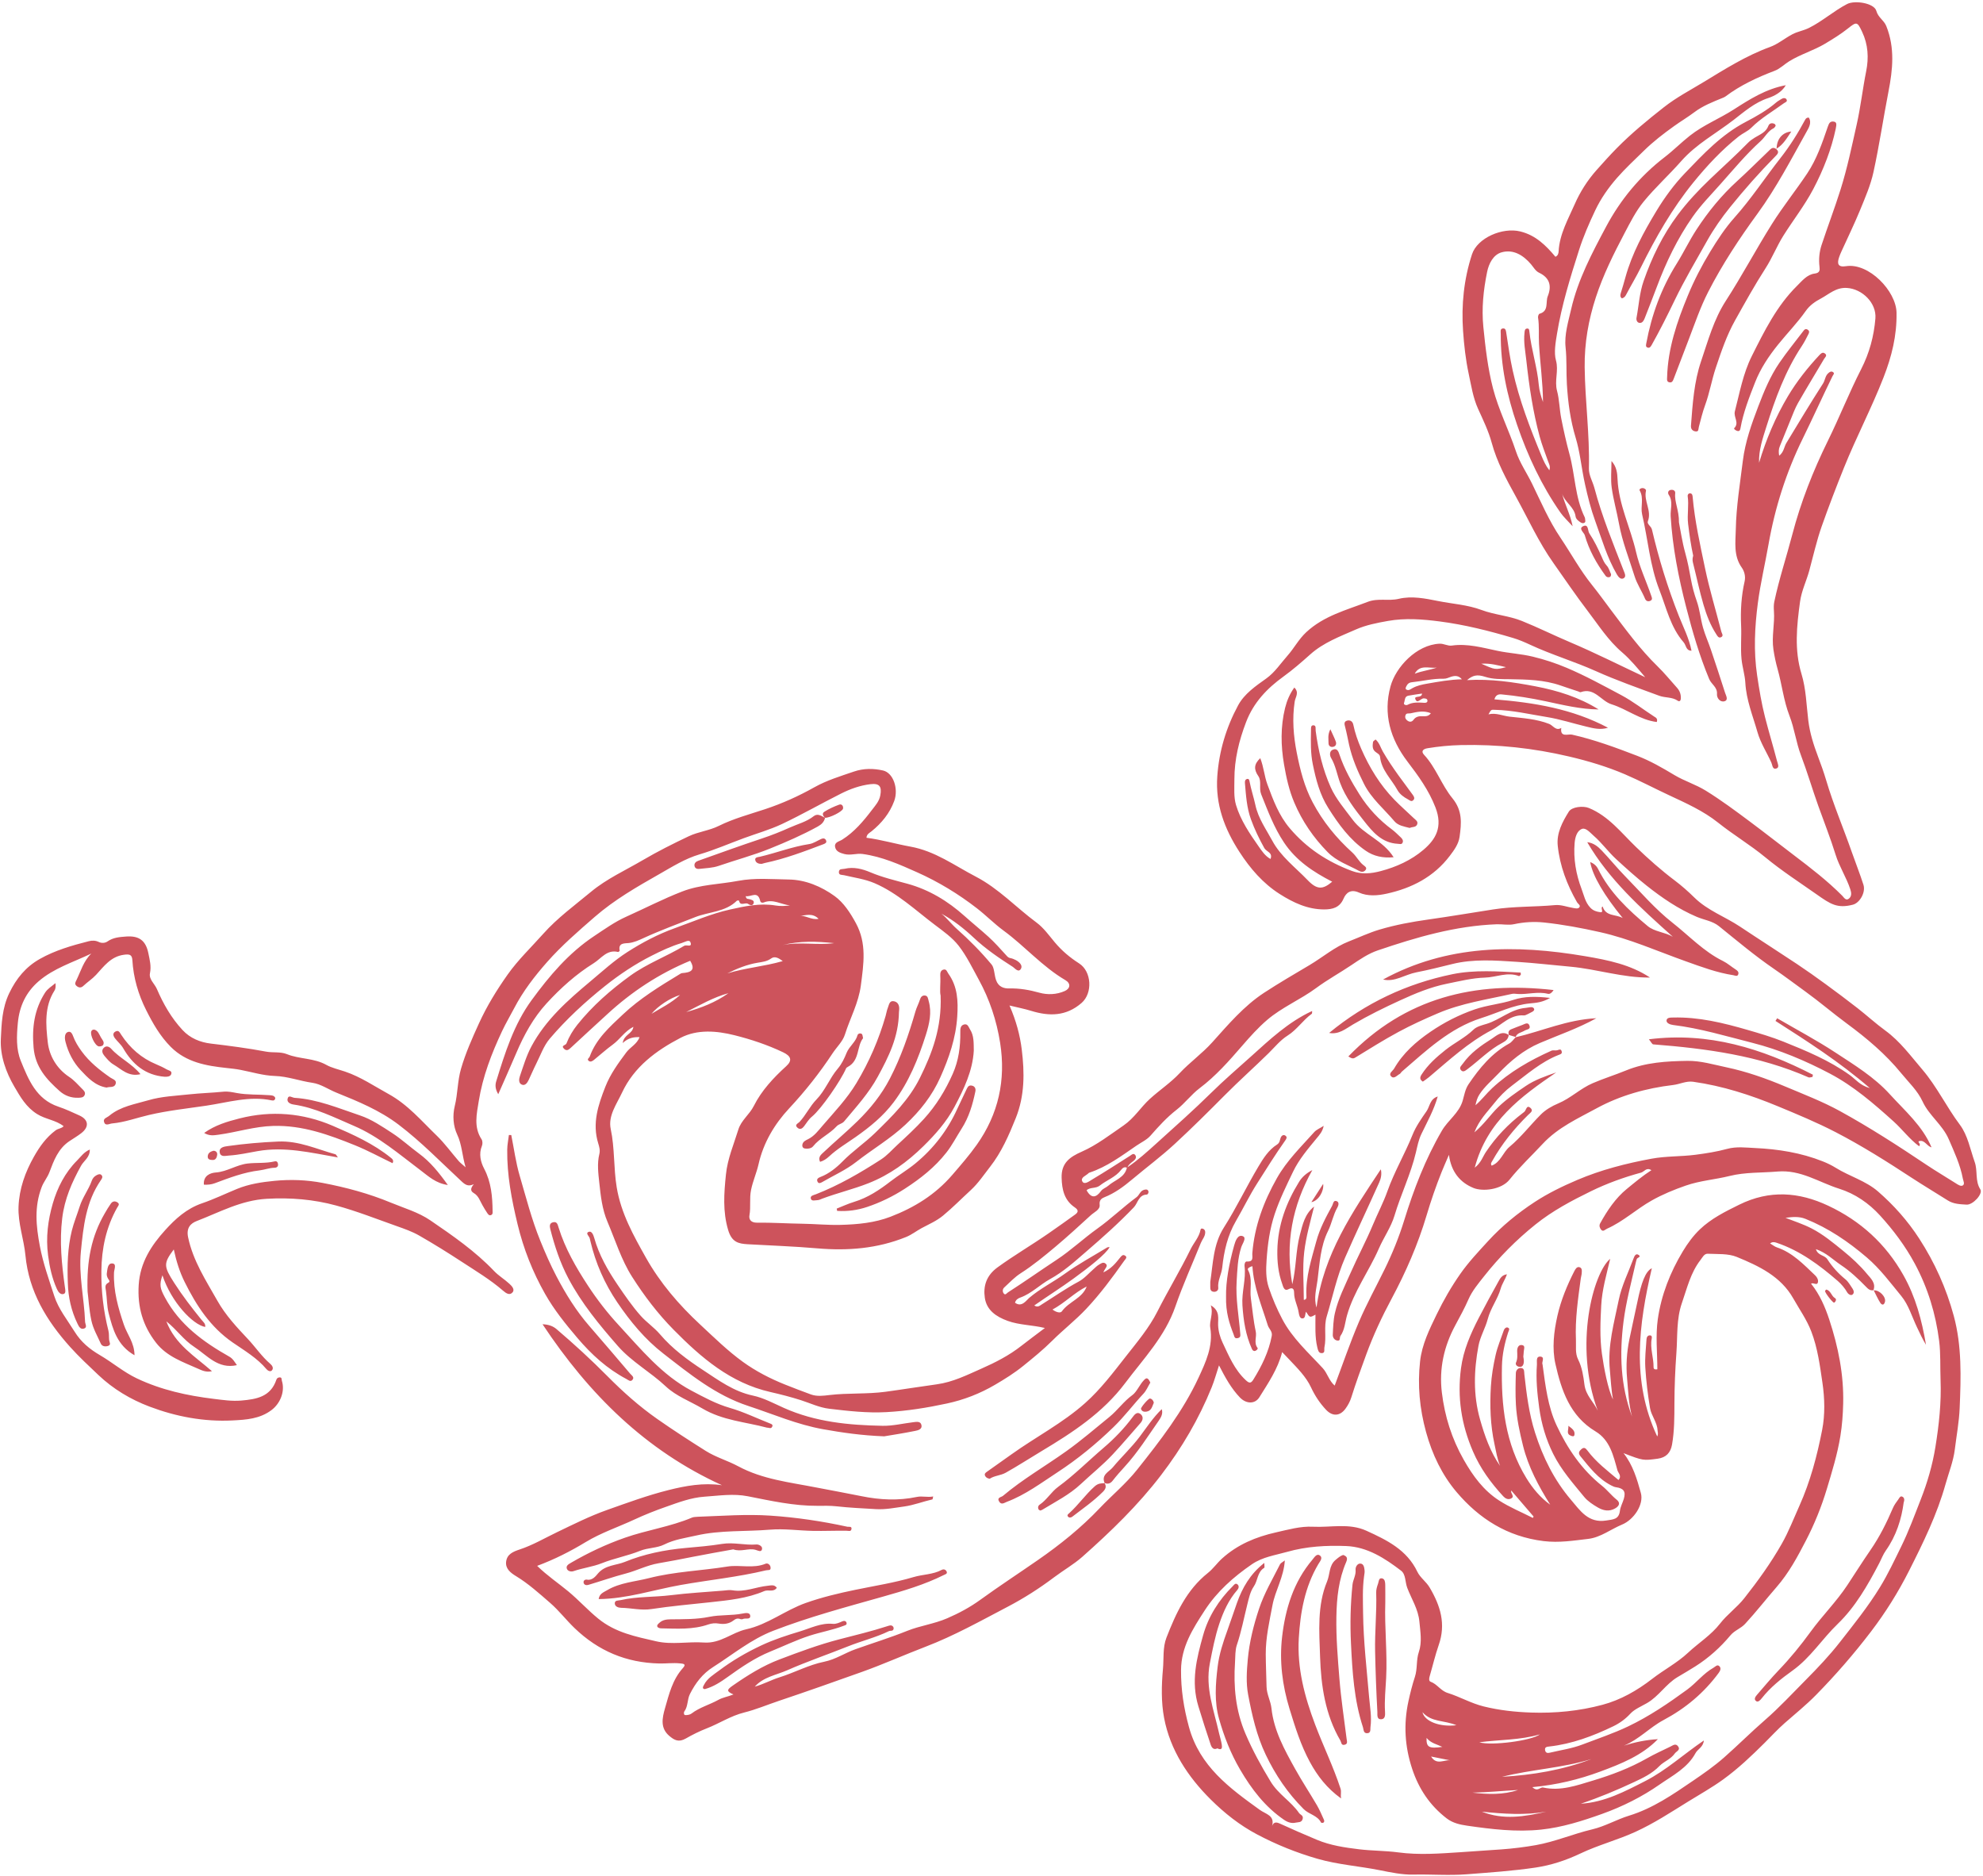
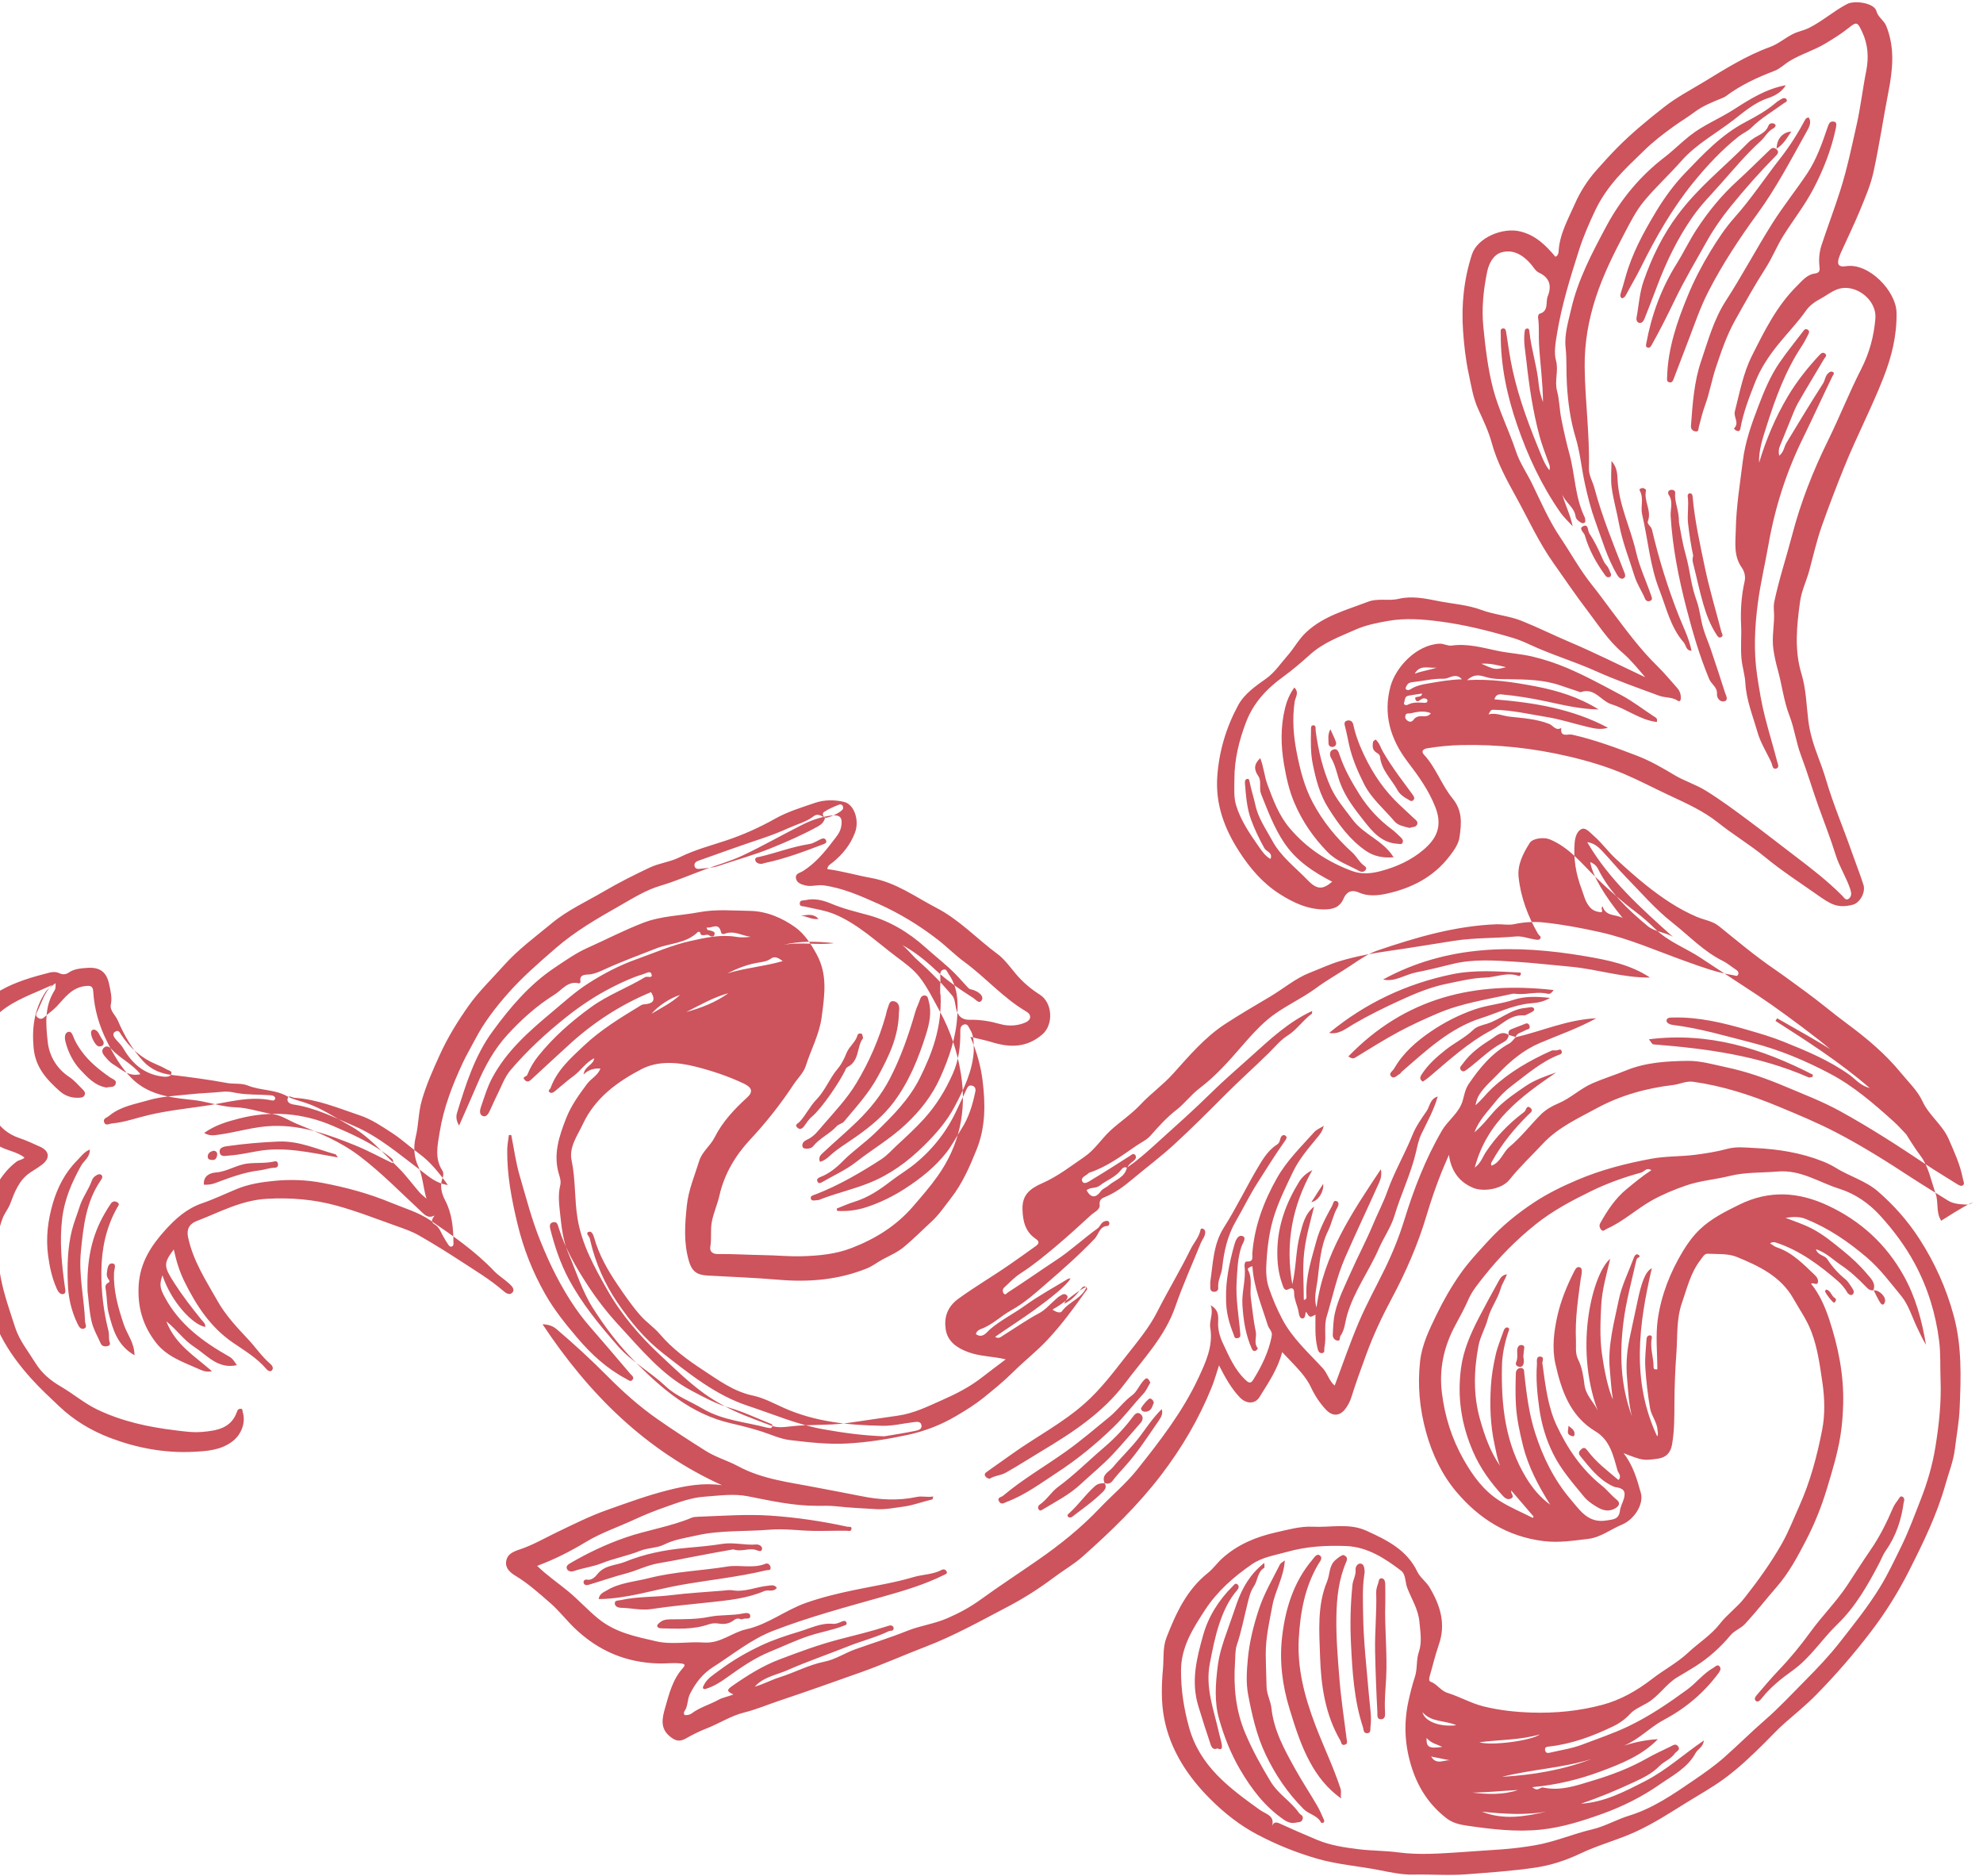
<svg xmlns="http://www.w3.org/2000/svg" fill="#000000" height="499.2" preserveAspectRatio="xMidYMid meet" version="1" viewBox="-0.2 -0.6 527.8 499.2" width="527.8" zoomAndPan="magnify">
  <g id="change1_1">
-     <path d="M403.244,275.397c-0.019,0.019-0.037,0.042-0.055,0.061c-0.005,0.001-0.009,0.002-0.014,0.003L403.244,275.397z M523.223,320.013c-1.689-0.106-3.448-0.136-4.987-1.113c-3.191-2.026-6.443-3.956-9.605-6.025 c-6.584-4.308-13.237-8.514-20.22-12.131c-5.007-2.594-10.226-4.76-15.451-6.924c-7.284-3.018-14.676-5.399-22.481-6.506 c-1.887-0.268-3.561,0.65-5.376,0.864c-7.113,0.837-14.091,2.787-20.33,6.188c-4.987,2.719-10.282,5.082-14.384,9.494 c-2.929,3.15-6.097,6.096-8.793,9.482c-2.194,2.755-7.195,3.221-9.586,2.249c-3.583-1.457-5.95-4.275-6.559-8.826 c-0.775,1.811-1.389,3.173-1.944,4.56c-1.515,3.789-2.841,7.641-4.007,11.556c-2.309,7.752-5.521,15.115-9.35,22.254 c-2.542,4.74-4.838,9.663-6.688,14.708c-1.397,3.811-2.796,7.647-4.014,11.534c-0.33,1.052-0.892,2.081-1.549,2.972 c-1.457,1.974-3.445,2.081-5.14,0.278c-1.662-1.767-2.964-3.725-4.022-5.993c-1.308-2.805-3.605-5.077-5.751-7.357 c-0.607-0.645-1.224-1.281-1.924-2.013c-1.16,4.528-3.709,8.226-6.058,12.006c-1.175,1.891-3.522,1.803-5.179,0.077 c-2.29-2.386-3.876-5.242-5.57-8.551c-0.731,2.212-1.232,4.072-1.95,5.843c-3.397,8.387-7.908,16.077-13.43,23.309 c-6.187,8.102-13.436,15.095-20.989,21.79c-2.256,1.999-5.044,3.593-7.495,5.439c-3.925,2.955-8.046,5.591-12.344,7.84 c-7.179,3.756-14.254,7.732-21.874,10.652c-5.665,2.17-11.215,4.661-16.935,6.704c-7.352,2.626-14.712,5.228-22.116,7.712 c-3.072,1.031-6.129,2.326-9.237,3.098c-3.603,0.895-6.612,2.919-9.975,4.225c-1.879,0.73-3.799,1.679-5.556,2.689 c-1.936,1.113-3.087,0.425-4.379-0.656c-2.493-2.086-1.921-4.78-1.186-7.351c1.087-3.801,2.01-7.694,4.803-10.77 c1.021-1.124-0.078-1.13-0.837-1.21c-1.833-0.193-3.662,0.07-5.503,0.027c-8.769-0.206-16.174-3.312-22.525-9.417 c-2.251-2.164-4.129-4.647-6.513-6.716c-2.928-2.542-5.78-5.12-9.105-7.139c-1.454-0.883-2.845-1.993-2.59-3.872 c0.264-1.946,1.831-2.617,3.612-3.204c3.465-1.141,6.629-3.011,9.908-4.584c4.363-2.093,8.708-4.286,13.342-5.928 c5.401-1.913,10.77-3.89,16.321-5.284c4.609-1.157,9.294-2.019,14.261-1.303c-20.313-9.24-35.399-24.209-47.758-42.837 c1.676,0.047,2.856,0.554,3.692,1.266c4.706,4.008,9.257,8.183,13.614,12.584c4.098,4.139,8.446,8.013,13.255,11.378 c4.213,2.949,8.519,5.732,12.865,8.47c2.73,1.72,5.838,2.583,8.656,4.1c6.479,3.486,13.691,4.256,20.763,5.641 c4.013,0.786,8.042,1.496,12.047,2.315c4.924,1.007,9.816,1.238,14.733,0.202c1.445-0.305,2.821,0.178,4.343-0.128 c-0.103,0.41-0.118,0.767-0.209,0.787c-2.524,0.575-5.017,1.549-7.502,1.886c-2.448,0.331-4.951,0.855-7.521,0.701 c-3.5-0.21-6.992-0.355-10.486-0.75c-1.649-0.186-3.391-0.141-5.078-0.131c-6.307,0.036-12.402-1.334-18.518-2.54 c-3.887-0.766-7.694-0.154-11.547,0.108c-3.618,0.246-6.961,1.544-10.278,2.705c-2.823,0.987-5.664,2.114-8.376,3.375 c-4.314,2.006-8.861,3.515-12.96,5.997c-4.042,2.448-8.247,4.594-12.926,6.337c2.665,2.605,5.581,4.555,8.251,6.763 c2.783,2.302,5.187,4.985,8.003,7.279c4.627,3.769,10,4.777,15.409,6.032c4.206,0.976,8.51,0.027,12.704,0.328 c4.439,0.318,7.439-2.668,11.287-3.521c5.742-1.272,10.391-5.087,15.862-7.019c4.301-1.519,8.693-2.564,13.176-3.491 c5.165-1.068,10.415-1.875,15.49-3.388c2.476-0.738,5.157-0.654,7.502-1.914c0.563-0.302,1.117-0.037,1.322,0.484 c0.22,0.562-0.368,0.684-0.764,0.881c-5.178,2.582-10.701,4.199-16.235,5.765c-9.804,2.774-19.648,5.388-29.177,9.074 c-5.927,2.293-10.733,6.311-15.99,9.647c-2.817,1.787-4.686,4.234-6.168,7.164c-0.763,1.508-0.478,3.275-1.499,4.662 c-0.223,0.303-0.111,0.948,0.206,0.966c0.565,0.032,1.27-0.079,1.703-0.41c2.169-1.656,4.811-2.342,7.144-3.638 c1.189-0.66,2.51-0.839,4.024-1.445c-1.981-0.849-1.75-1.27-0.165-2.373c3.915-2.724,7.962-5.255,12.372-6.93 c5.235-1.989,10.492-3.949,15.966-5.369c4.29-1.114,8.633-2.148,12.863-3.524c0.546-0.178,1.006-0.343,1.427,0.119 c0.129,0.142,0.198,0.43,0.156,0.62c-0.158,0.711-0.83,0.41-1.242,0.609c-3.499,1.691-7.28,2.608-10.871,4.044 c-5.388,2.153-10.893,4.031-16.198,6.364c-2.932,1.289-6.317,1.774-8.635,4.361c2.272-0.614,4.33-1.777,6.571-2.477 c4.017-1.256,7.769-3.319,11.925-4.156c2.979-0.6,5.476-2.318,8.289-3.321c4.593-1.637,9.256-3.071,13.797-4.897 c3.415-1.374,7.176-1.837,10.642-3.343c3.106-1.35,6.004-2.89,8.751-4.88c5.05-3.66,10.277-7.075,15.403-10.631 c5.892-4.087,11.451-8.552,16.413-13.779c3.274-3.449,6.984-6.512,9.95-10.233c6.149-7.715,12.224-15.562,16.386-24.543 c1.882-4.062,3.924-8.374,3.104-13.276c-0.307-1.833,0.907-3.674,0.137-5.952c2.556,1.473,1.894,3.601,1.953,5.225 c0.062,1.71,0.557,3.356,1.178,4.67c1.673,3.534,3.188,7.243,6.183,10.024c0.909,0.844,1.363,0.908,2.02-0.152 c2.239-3.615,4.09-7.376,4.897-11.605c0.238-1.248-0.756-1.885-1.058-2.857c-1.605-5.17-3.755-10.188-4.085-15.719 c-0.729,0.145-1.391,0.605-1.199,0.957c1.329,2.438,0.431,5.078,0.785,7.6c0.413,2.941,0.666,5.912,1.298,8.816 c0.315,1.451-0.583,3.002,0.482,4.384c0.18,0.233-0.263,0.674-0.636,0.783c-0.433,0.126-0.701-0.154-0.869-0.524 c-1.666-3.692-2.252-7.531-2.521-11.603c-0.235-3.554,0.989-6.905,0.565-10.385c-0.068-0.562,0.11-1.313,0.614-1.281 c1.938,0.123,1.379-1.243,1.457-2.223c0.574-7.186,3.026-13.737,6.549-19.97c2.633-4.659,6.425-8.342,9.941-12.261 c0.573-0.639,1.474-0.984,2.503-1.645c-0.333,1.565-1.069,2.33-1.93,3.379c-2.261,2.755-4.647,5.538-6.219,8.818 c-1.769,3.691-3.586,7.373-4.885,11.259c-1.322,3.955-1.889,8.087-2.164,12.233c-0.163,2.455-0.233,4.941,0.581,7.358 c0.978,2.904,2.168,5.701,3.598,8.414c2.694,5.111,6.954,8.891,10.785,13.051c1.233,1.338,1.644,3.332,3.157,4.62 c2.132-5.657,4.075-11.371,6.435-16.907c2.042-4.79,4.566-9.374,6.862-14.057c2.059-4.198,3.812-8.522,5.194-12.99 c2.564-8.293,5.634-16.328,10.043-23.89c1.651-2.832,4.555-4.667,5.529-7.959c0.435-1.471,0.65-3.048,1.572-4.408 c2.924-4.314,6.165-8.268,10.835-10.841c0.663-0.366,1.133-1.083,1.682-1.656c7.05-1.63,13.756-4.705,21.487-5.061 c-5.019,2.762-10.127,4.494-15.056,6.601c-4.379,1.872-7.855,4.816-11.062,8.18c-1.701,1.785-3.603,3.372-4.981,5.482 c-0.594,0.91-0.845,1.839-1.068,2.891c1.631-1.38,2.877-3.087,4.416-4.521c4.652-4.334,10.061-7.425,15.805-9.997 c0.438-0.196,1.038,0.003,1.529-0.117c0.51-0.124,1.017-0.497,1.211,0.34c0.147,0.635-0.388,0.733-0.788,0.89 c-4.738,1.856-8.511,5.228-12.491,8.209c-1.724,1.291-3.333,2.919-4.73,4.708c-1.8,2.306-3.95,4.339-5.237,7.703 c2.662-2.225,4.275-4.742,6.387-6.767c2.243-2.15,4.771-3.862,7.274-5.564c2.406-1.636,5.256-2.619,8.118-3.616 c-9.379,6.407-18.429,13.004-21.688,25.351c1.691-1.312,2.157-2.951,2.953-4.144c2.702-4.052,5.964-7.458,9.805-10.377 c0.231-0.176,0.488-0.353,0.642-0.589c0.341-0.523,0.517-1.569,1.376-0.849c0.962,0.807,0.065,1.3-0.555,1.912 c-3.739,3.688-7.032,7.739-9.598,12.344c-0.162,0.29-0.481,0.611-0.121,1.162c2.396-0.89,2.98-3.527,4.756-5.012 c3.071-2.568,5.519-5.771,8.334-8.597c1.264-1.269,2.954-2.25,4.623-2.948c3.315-1.385,5.896-3.97,9.152-5.375 c2.915-1.258,5.964-2.203,8.904-3.407c5.249-2.15,10.774-2.467,16.327-2.549c3.533-0.052,6.922,0.983,10.344,1.703 c5.382,1.132,10.554,2.955,15.606,5.084c4.941,2.082,9.988,4.014,14.671,6.588c7.904,4.344,15.492,9.245,22.99,14.272 c2.563,1.718,5.231,3.279,7.834,4.939c0.589,0.376,1.331,0.883,1.847,0.572c0.618-0.372,0.149-1.176,0.025-1.832 c-0.702-3.698-2.262-7.038-3.751-10.472c-1.686-3.889-5.237-6.295-6.959-10.031c-1.347-2.923-3.72-5.108-5.688-7.526 c-4.147-5.094-9.185-9.33-14.487-13.24c-3.72-2.742-7.233-5.766-10.977-8.473c-2.788-2.015-5.534-4.1-8.365-6.038 c-5.13-3.512-9.865-7.501-14.685-11.393c-1.734-1.4-3.947-1.648-5.906-2.484c-4.916-2.096-9.244-5.05-13.374-8.329 c-2.804-2.226-5.474-4.629-8.11-7.055c-2.104-1.937-3.773-4.304-5.95-6.192c-0.965-0.837-2.064-2.206-3.11-1.835 c-1.375,0.488-1.846,2.293-1.967,3.749c-0.351,4.213,0.359,8.317,1.853,12.26c0.648,1.71,0.965,3.549,2.35,4.99 c0.778,0.81,1.712,1.049,2.572,1.163c1.208,0.16-0.064-1.087,0.677-1.514c0.838,2.733,3.55,2.026,5.353,3.085 c-4.9-5.989-8.051-11.26-8.66-14.922c1,0.423,1.678,1.016,2.095,1.858c3.081,6.219,8.002,10.88,13.215,15.204 c1.84,1.526,4.578,1.594,6.684,2.84c-8.493-7.612-16.96-15.173-22.784-25.172c1.672,0.182,2.845,1.15,3.868,2.225 c2.157,2.267,4.135,4.708,6.321,6.945c4.081,4.174,7.929,8.673,12.49,12.252c4.411,3.462,8.303,7.67,13.445,10.199 c1.19,0.585,2.21,1.507,3.339,2.227c0.485,0.309,0.903,0.655,0.754,1.243c-0.202,0.799-0.905,0.378-1.31,0.316 c-4.38-0.671-8.506-2.217-12.657-3.698c-7.571-2.701-14.934-5.998-22.833-7.766c-4.934-1.105-9.906-2.041-14.912-2.57 c-2.589-0.274-5.32-0.128-7.958,0.445c-1.529,0.332-3.108-0.032-4.672,0.028c-10.983,0.419-21.345,3.458-31.615,6.948 c-2.539,0.863-4.785,2.405-7.021,3.913c-3.094,2.087-6.39,3.89-9.385,6.104c-4.187,3.095-9.081,5.102-13.036,8.482 c-2.414,2.063-4.562,4.468-6.649,6.877c-3.506,4.048-7.015,8.045-11.332,11.303c-2.223,1.678-3.934,4.028-6.137,5.741 c-2.611,2.03-4.773,4.421-6.934,6.881c-0.997,1.135-2.509,1.821-3.793,2.701c-3.962,2.715-7.819,5.612-12.458,7.148 c-0.07,0.023-0.15,0.05-0.198,0.102c-0.674,0.719-2.311,1.178-1.689,2.269c0.536,0.941,1.81-0.065,2.558-0.512 c3.395-2.027,6.721-4.17,10.057-6.294c0.511-0.325,1.034-0.903,1.508-0.162c0.382,0.596-0.102,1.182-0.587,1.539 c-0.63,0.463-1.218,0.936-1.562,1.647c2.81-1.898,5.313-4.175,7.817-6.438c4.888-4.417,9.823-8.793,14.513-13.415 c3.407-3.357,7.041-6.469,10.579-9.656c4.976-4.48,9.914-9.156,16.26-12.096c-0.028,0.264,0.041,0.646-0.095,0.743 c-2.355,1.699-3.933,4.23-6.438,5.805c-1.94,1.22-3.425,3.088-5.049,4.683c-3.831,3.762-7.845,7.334-11.622,11.139 c-4.375,4.408-8.776,8.781-13.337,12.993c-3.609,3.333-7.553,6.269-11.31,9.424c-2.298,1.93-4.632,3.674-7.446,4.788 c-0.633,0.251-1.418,0.697-1.25,2.004c0.167,1.306-1.442,1.942-2.351,2.773c-3.082,2.821-6.163,5.648-9.36,8.336 c-2.993,2.516-6.013,5.004-9.327,7.127c-1.601,1.026-2.943,2.467-4.358,3.768c-0.496,0.457-0.503,1.175-0.094,1.646 c0.414,0.476,0.756-0.129,1.104-0.351c4.38-2.808,8.625-5.819,12.971-8.68c3.785-2.492,7.121-5.658,10.819-8.295 c3.635-2.592,6.833-5.705,10.417-8.348c0.749-0.552,0.949-1.699,2.022-1.968c0.476-0.119,0.923-0.17,1.119,0.353 c0.146,0.39-0.126,0.908-0.443,0.918c-2.161,0.073-2.355,2.276-3.417,3.387c-4.01,4.198-8.312,8.02-12.698,11.807 c-3.056,2.638-6.049,5.349-9.568,7.28c-2.748,1.509-4.951,3.853-7.945,4.932c-0.647,0.233-1.212,0.588-1.422,1.381 c1.801,1.312,2.992-0.617,3.758-1.27c2.928-2.496,6.359-4.184,9.444-6.406c3.595-2.589,7.526-4.712,11.318-7.025 c0.169-0.103,0.416-0.078,0.662-0.118c-0.877,1.781-5.515,5.414-9.52,8.327c-3.412,2.481-6.98,4.739-10.536,7.217 c0.924,0.63,1.521,0.02,1.97-0.259c3.271-2.033,6.41-4.263,9.829-6.081c1.54-0.819,2.742-2.275,4.099-3.44 c0.398-0.342,0.764-0.741,1.21-1.004c0.558-0.329,1.195-0.89,1.848-0.378c0.865,0.68-0.182,1.24-0.565,2.364 c2.107-0.998,3.218-2.406,4.31-3.757c0.422-0.522,0.782-1.077,1.381-0.761c0.855,0.452,0.169,0.983-0.159,1.448 c-3.141,4.454-6.392,8.842-10.125,12.805c-2.816,2.99-6.096,5.536-9.011,8.439c-2.449,2.439-5.106,4.597-7.785,6.76 c-2.335,1.886-4.842,3.446-7.422,4.961c-4.022,2.362-8.307,4.024-12.814,4.993c-5.304,1.141-10.635,2-16.116,2.299 c-5.178,0.282-10.186-0.304-15.246-0.902c-2.615-0.309-4.996-1.467-7.478-2.263c-2.691-0.862-5.44-1.565-8.196-2.194 c-10.581-2.414-18.356-9.103-25.708-16.556c-4.233-4.291-7.838-9.037-11.054-14.086c-2.891-4.539-4.45-9.704-6.549-14.619 c-1.441-3.374-1.811-6.909-2.191-10.426c-0.271-2.511-0.613-5.121,0.015-7.653c0.254-1.024-0.038-1.985-0.301-2.836 c-1.651-5.34-0.014-10.195,1.898-15.069c1.33-3.391,3.445-6.273,5.584-9.15c1.052-1.414,2.845-2.178,3.514-4.052 c-1.503-0.048-2.944,0.151-4.484,1.571c0.349-2.312,2.629-2.423,2.842-4.317c-2.345,1.209-3.589,3.356-5.496,4.74 c-1.731,1.256-3.317,2.712-4.984,4.058c-0.407,0.329-0.925,0.664-1.418,0.252c-0.55-0.46,0.152-0.76,0.283-1.125 c1.698-4.727,5.34-7.928,8.847-11.233c4.49-4.23,9.712-7.431,14.948-10.61c0.255-0.155,0.529-0.36,0.807-0.381 c2.146-0.166,3.726-0.667,2.129-3.279c-8.247,3.405-15.577,8.229-22.122,14.274c-3.171,2.929-6.379,5.82-9.527,8.774 c-0.613,0.575-1.161,1.092-1.893,0.4c-0.973-0.92,0.421-0.939,0.606-1.42c0.707-1.838,1.725-3.528,2.926-5.027 c4.024-5.019,8.822-9.219,14.03-12.997c4.495-3.261,9.709-5.157,14.413-7.996c0.575-0.347,2.174,0.523,1.649-0.912 c-0.318-0.87-1.49-0.073-2.321,0.174c-2.802,0.833-5.431,2.075-8.011,3.381c-4.422,2.239-8.538,4.974-12.424,8.076 c-5.319,4.247-10.312,8.85-14.71,14.022c-1.606,1.888-2.461,4.426-3.608,6.692c-0.709,1.4-1.306,2.856-1.986,4.271 c-0.366,0.762-0.934,1.618-1.831,1.251c-0.889-0.363-0.778-1.47-0.521-2.218c0.926-2.69,1.728-5.439,3.078-7.961 c3.791-7.081,9.657-12.257,15.709-17.318c3.214-2.688,6.301-5.532,9.833-7.792c3.997-2.558,8.175-4.76,12.68-6.374 c4.847-1.737,9.608-3.824,14.619-4.938c3.939-0.875,7.995-1.768,12.142-1.073c1.244,0.209,2.534,0.145,3.825-0.019 c-2.329-0.248-4.481-1.799-6.974-0.789c-0.36,0.146-0.833,0.045-0.93-0.385c-0.648-2.869-2.444-0.992-3.867-1.302 c0.155,0.921,0.626,0.69,0.941,0.794c0.548,0.181,1.378,0.279,1.184,1.047c-0.215,0.851-1.075,0.54-1.487,0.235 c-0.735-0.545-2.113,0.762-2.406-0.877c-0.006-0.032-0.477-0.085-0.584,0.021c-3.068,3.039-7.391,2.911-11.083,4.364 c-4.636,1.824-9.315,3.534-13.845,5.619c-1.226,0.564-2.422,1.108-3.838,1.283c-0.954,0.118-2.901-0.159-2.425,2.025 c0.019,0.088-0.325,0.384-0.443,0.355c-2.952-0.734-4.481,1.748-6.477,2.989c-4.71,2.929-8.857,6.667-12.565,10.719 c-3.47,3.792-5.994,8.368-8.025,13.153c-1.519,3.578-3.115,7.124-4.81,10.987c-0.782-1.287-0.867-2.377-0.551-3.403 c2.332-7.569,4.717-15.189,9.44-21.641c4.704-6.427,9.824-12.506,16.626-17.031c2.782-1.851,5.539-3.814,8.53-5.155 c4.983-2.233,9.834-4.756,14.946-6.731c4.817-1.861,9.888-1.88,14.825-2.812c4.565-0.862,9.05-0.426,13.543-0.362 c4.428,0.064,8.637,1.862,12.152,4.396c2.406,1.735,4.174,4.44,5.685,7.231c2.923,5.401,2.056,10.824,1.321,16.509 c-0.611,4.726-2.874,8.745-4.25,13.123c-0.582,1.851-2.185,3.325-3.284,4.994c-3.43,5.206-7.284,10.078-11.572,14.675 c-3.869,4.148-6.834,9.102-8.129,14.829c-0.522,2.31-1.507,4.465-1.995,6.835c-0.474,2.3-0.028,4.534-0.431,6.779 c-0.18,1.001,0.31,1.981,2.005,1.96c4.016-0.051,8.081,0.228,12.052,0.281c3.351,0.045,6.797,0.395,10.203,0.306 c4.613-0.121,9.093-0.553,13.297-2.173c6.279-2.419,11.875-5.831,16.447-11.14c2.245-2.607,4.521-5.216,6.497-8.005 c5.769-8.145,7.784-17.207,6.223-27.125c-0.939-5.966-2.822-11.606-5.691-16.835c-1.675-3.052-3.216-6.269-5.342-9.005 c-1.692-2.177-4.081-3.863-6.322-5.554c-5.188-3.916-9.958-8.467-16.026-11.087c-2.598-1.122-5.439-1.489-8.184-2.145 c-0.527-0.126-1.386,0.054-1.354-0.836c0.036-0.983,0.904-0.722,1.535-0.872c2.417-0.574,4.742,0.047,6.859,0.942 c3.198,1.352,6.514,2.131,9.834,3.038c5.766,1.575,10.766,4.601,15.252,8.622c2.077,1.862,4.275,3.625,6.345,5.51 c1.687,1.536,3.21,3.257,4.745,4.95c0.319,0.352,0.56,0.62,1.051,0.708c0.507,0.091,1.015,0.287,1.471,0.532 c0.898,0.483,1.856,1.357,1.395,2.254c-0.65,1.263-1.697-0.13-2.154-0.423c-3.622-2.318-7.177-4.727-10.348-7.701 c-2.63-2.466-5.47-4.744-8.703-6.488c1.508,1.194,2.62,2.742,4.069,4.023c3.32,2.934,6.457,6.123,9.298,9.519 c0.743,0.888,0.697,2.73,1.18,4.131c0.643,1.863,2.143,2.262,3.461,2.231c2.803-0.066,5.407,0.388,8.101,1.141 c2.133,0.596,4.549,0.511,6.721-0.447c1.49-0.657,1.684-2.02,0.17-2.906c-6.131-3.591-10.77-9.018-16.447-13.178 c-2.448-1.794-4.648-4.04-7.078-5.925c-4.93-3.824-10.256-7.062-15.945-9.602c-4.665-2.083-9.372-4.179-14.518-4.872 c-1.606-0.216-3.204,0.446-4.856,0.012c-1.18-0.31-2.28-0.712-2.458-1.957c-0.173-1.213,1.098-1.36,1.893-1.861 c3.255-2.049,5.695-4.975,7.978-7.975c0.853-1.12,1.886-2.223,2.179-3.839c0.422-2.328-0.203-3.246-2.638-2.954 c-2.76,0.331-5.364,1.268-7.819,2.502c-5.252,2.641-10.364,5.57-15.674,8.082c-3.272,1.548-6.808,2.537-10.219,3.794 c-3.915,1.442-7.76,3.115-11.752,4.296c-3.906,1.156-7.307,3.318-10.73,5.263c-5.966,3.39-11.941,6.823-17.206,11.401 c-4.392,3.818-8.792,7.624-12.628,11.97c-3.325,3.767-6.425,7.768-8.775,12.29c-1.065,2.049-2.246,4.022-3.236,6.129 c-2.806,5.974-5.157,12.087-6.205,18.614c-0.546,3.401-1.398,6.909,0.752,10.182c0.281,0.428,0.293,1.247,0.089,1.745 c-0.884,2.159-0.333,4.305,0.599,6.081c1.891,3.605,2.197,7.394,2.245,11.297c0.005,0.385,0.073,0.772-0.324,0.991 c-0.553,0.304-0.855-0.14-1.095-0.487c-0.468-0.674-0.873-1.393-1.286-2.104c-0.667-1.15-1.027-2.49-2.315-3.23 c-1.043-0.599-0.768-1.419,0.031-2.369c-1.45,0.711-2.252,0.208-3.248-0.716c-5.512-5.113-10.735-10.522-16.764-15.104 c-5.081-3.862-10.801-6.192-16.587-8.536c-2.133-0.864-4.161-2.298-6.36-2.613c-3.368-0.482-6.593-1.714-10.005-1.822 c-3.14-0.099-6.127-1.047-9.172-1.628c-1.23-0.235-2.415-0.359-3.648-0.491c-5.426-0.583-10.769-1.481-14.902-5.636 c-2.83-2.846-4.776-6.268-6.541-9.781c-2.092-4.163-3.387-8.599-3.665-13.291c-0.092-1.547-0.836-1.625-2.28-1.428 c-3.489,0.476-5.319,3.116-7.39,5.349c-1.042,1.124-2.291,1.904-3.369,2.927c-0.578,0.549-1.183,0.547-1.807,0.027 c-0.643-0.537-0.291-1.035-0.023-1.589c1.163-2.403,1.875-5.059,3.945-7.04c-4.816,2.312-10.021,3.896-14.073,7.423 c-3.258,2.836-5.067,6.498-5.491,11.075c-0.324,3.503-0.474,6.972,0.797,10.081c2.037,4.983,4.101,10.206,10.001,12.175 c1.904,0.636,3.736,1.501,5.57,2.33c2.481,1.122,2.685,3.047,0.523,4.722c-0.995,0.771-2.095,1.413-3.135,2.106 c-3.038,2.023-4.178,5.201-5.353,8.303c-0.533,1.408-1.497,2.495-2.043,3.917c-2.022,5.265-1.512,10.356-0.494,15.75 c0.867,4.594,2.434,8.919,3.842,13.288c1.103,3.425,3.48,6.359,5.398,9.458c1.722,2.782,4.02,4.664,6.754,6.262 c3.346,1.956,6.305,4.519,9.845,6.195c6.492,3.073,13.373,4.576,20.453,5.437c2.444,0.297,4.839,0.664,7.33,0.448 c4.043-0.35,7.797-0.998,9.319-5.524c0.131-0.388,0.409-0.615,0.832-0.641c0.713-0.044,0.508,0.486,0.638,0.897 c0.889,2.819-0.412,6.031-2.745,7.794c-3.133,2.368-6.759,2.581-10.372,2.766c-7.636,0.392-15.077-1.014-22.15-3.699 c-4.986-1.893-9.611-4.639-13.592-8.415c-2.553-2.422-5.134-4.816-7.48-7.426c-6.271-6.977-10.995-14.75-11.91-24.363 c-0.415-4.362-2.019-8.553-1.839-13.003c0.195-4.797,1.763-9.162,4.098-13.292c1.511-2.673,3.247-5.131,5.772-7.009 c0.692-0.514,1.57-0.469,2.131-1.103c-2.081-1.648-4.805-1.821-7.069-3.243c-2.914-1.829-4.445-4.549-6.04-7.273 c-2.282-3.898-3.807-8.272-3.603-12.697c0.187-4.055,0.327-8.223,2.233-12.194c1.898-3.954,4.434-7.012,8.146-9.111 c4.057-2.293,8.52-3.575,13.012-4.717c0.88-0.224,1.8-0.221,2.646,0.186c0.831,0.4,1.717,0.315,2.37-0.139 c1.509-1.049,3.157-1.16,4.906-1.294c3.417-0.263,5.26,1.005,5.955,4.453c0.353,1.749,0.812,3.436,0.423,5.316 c-0.332,1.606,1.23,2.769,1.836,4.178c1.704,3.965,3.849,7.727,6.834,10.939c2.054,2.21,4.713,3.269,7.545,3.607 c4.924,0.587,9.829,1.223,14.706,2.141c1.809,0.341,3.79-0.034,5.528,0.669c3.386,1.369,7.177,0.994,10.524,2.873 c1.386,0.779,3.283,1.205,4.955,1.77c4.166,1.408,7.762,3.87,11.577,5.965c5.138,2.821,8.753,7.148,12.805,11.059 c2.134,2.06,3.888,4.511,5.841,6.761c0.433,0.499,0.98,0.897,1.862,1.69c-0.941-3.197-0.965-6.015-2.251-8.749 c-1.037-2.205-1.269-4.989-0.627-7.598c0.799-3.248,0.705-6.607,1.658-9.89c1.223-4.211,2.987-8.141,4.783-12.085 c2.094-4.6,4.758-8.921,7.651-13.011c2.74-3.874,6.242-7.21,9.417-10.775c3.799-4.267,8.416-7.623,12.778-11.242 c4.139-3.434,9.089-5.67,13.717-8.383c3.992-2.341,8.088-4.398,12.26-6.373c2.591-1.227,5.459-1.498,7.981-2.75 c3.963-1.968,8.233-3.095,12.385-4.473c4.57-1.517,8.887-3.467,13.045-5.801c3.351-1.881,6.984-2.969,10.572-4.2 c2.533-0.869,5.165-0.86,7.738-0.281c2.73,0.614,4.177,4.881,2.965,8.147c-1.213,3.268-3.325,5.839-5.987,8.005 c-0.566,0.46-1.309,0.744-1.391,1.749c3.967,0.512,7.802,1.658,11.665,2.352c6.608,1.187,11.722,5.021,17.398,7.973 c6.15,3.198,10.781,8.246,16.234,12.271c1.83,1.351,3.297,3.397,4.8,5.2c1.891,2.268,4.063,4.089,6.493,5.638 c3.368,2.145,3.659,7.932,0.672,10.529c-4.116,3.58-8.613,3.594-13.457,2.098c-1.75-0.54-3.559-0.885-5.732-1.415 c1.754,4.034,2.79,7.853,3.264,11.727c0.752,6.144,0.809,12.237-1.594,18.24c-1.84,4.596-3.829,9.128-6.837,12.96 c-1.63,2.076-3.116,4.355-5.178,6.247c-2.437,2.237-4.76,4.609-7.334,6.739c-1.738,1.438-3.783,2.306-5.692,3.33 c-1.398,0.75-2.642,1.762-4.176,2.382c-7.651,3.089-15.529,3.708-23.656,3.005c-6.14-0.531-12.308-0.741-18.463-1.089 c-2.514-0.142-4.256-0.548-5.225-3.813c-1.459-4.92-1.095-9.758-0.583-14.746c0.435-4.232,2.081-8.003,3.299-11.95 c0.77-2.495,2.966-4,4.126-6.307c2.058-4.094,5.222-7.485,8.625-10.576c1.668-1.515,1.314-2.678-0.854-3.707 c-4.165-1.978-8.544-3.44-12.953-4.538c-4.721-1.176-9.872-1.618-14.333,0.708c-6.462,3.369-12.356,7.7-15.571,14.595 c-1.429,3.065-3.749,6.149-3.001,9.67c1.09,5.125,0.74,10.333,1.583,15.47c1.14,6.94,4.464,12.865,7.802,18.799 c3.78,6.717,8.745,12.492,14.408,17.758c3.707,3.448,7.336,7.02,11.415,9.965c3.411,2.462,7.235,4.439,11.195,6.02 c2.278,0.909,4.569,1.787,6.872,2.627c1.599,0.583,3.313,0.356,4.899,0.165c4.975-0.597,10-0.207,14.955-0.875 c4.548-0.614,9.087-1.361,13.624-1.978c4.343-0.591,8.134-2.513,11.913-4.18c3.657-1.613,7.372-3.503,10.638-6.074 c1.966-1.548,4.004-3.032,6.251-4.741c-3.411-0.828-6.763-0.758-9.91-1.898c-3.105-1.125-5.607-2.873-6.08-6.157 c-0.452-3.139,0.428-5.932,3.385-8.082c4.43-3.221,9.15-5.974,13.636-9.088c2.368-1.644,4.723-3.308,7.057-5.001 c0.873-0.633,0.844-1.213-0.129-1.872c-2.784-1.885-3.421-4.692-3.505-7.887c-0.104-3.917,2.136-5.525,5.355-6.942 c4.009-1.765,7.503-4.492,11.127-6.974c2.846-1.949,4.561-4.846,7.002-7.07c2.586-2.356,5.544-4.297,7.955-6.876 c2.707-2.896,5.948-5.179,8.642-8.172c4.243-4.715,8.416-9.67,13.796-13.193c3.958-2.591,8.066-4.975,12.139-7.397 c3.497-2.079,6.665-4.82,10.468-6.296c2.701-1.049,5.326-2.299,8.154-3.139c4.256-1.264,8.572-2.052,12.916-2.667 c5.783-0.818,11.549-1.792,17.312-2.69c5.507-0.859,11.016-0.644,16.506-1.156c1.564-0.146,3.198,0.511,4.805,0.769 c0.574,0.092,1.319,0.313,1.662-0.23c0.327-0.517-0.399-0.85-0.645-1.279c-2.693-4.689-4.588-9.705-5.146-15.078 c-0.344-3.311,1.225-6.296,2.946-9.05c0.822-1.316,3.839-1.593,5.341-0.976c5.282,2.172,8.65,6.629,12.575,10.41 c3.266,3.147,6.659,6.15,10.27,8.874c1.852,1.396,3.59,2.931,5.208,4.526c3.543,3.493,8.197,5.108,12.209,7.784 c5.011,3.343,10.092,6.582,15.107,9.919c2.584,1.72,5.118,3.52,7.625,5.35c2.875,2.098,5.725,4.233,8.532,6.422 c2.493,1.944,4.83,4.096,7.383,5.955c3.931,2.862,6.744,6.744,9.841,10.367c3.868,4.524,6.433,9.943,10,14.705 c2.102,2.806,2.755,6.549,3.949,9.922c0.845,2.387,0.035,4.982,1.495,7.269C527.648,317.118,524.944,320.12,523.223,320.013z M212.507,243.191c1.683-0.288,3.183,1.139,5.168,0.754C216.004,242.267,214.21,243.063,212.507,243.191z M208.112,250.929 c4.559-0.94,9.151,0.1,13.71-0.512C217.231,249.939,212.65,249.771,208.112,250.929z M193.389,258.469 c4.768-1.471,9.725-1.826,14.755-3.276c-1.136-0.847-2.145-1.38-3.083-0.703c-1.112,0.802-2.281,0.922-3.549,1.13 C198.643,256.089,195.95,257.19,193.389,258.469z M182.433,268.763c4.008-1.105,7.843-2.593,11.248-5.025 C189.674,264.828,186.098,266.906,182.433,268.763z M173.209,269.22c2.682-1.631,5.167-2.798,7.601-5.008 C178.168,265.007,174.903,267.16,173.209,269.22z M279.94,347.936c0.965,0.752,2.112,1.008,2.481,0.49 c1.861-2.613,5.451-3.448,6.613-6.623C285.772,343.431,283.298,346.112,279.94,347.936z M289.014,316.202 c1.309,2.345,2.604,1.864,3.816,0.217c0.522-0.71,1.359-0.911,1.955-1.442c1.716-1.527,4.358-2.114,4.953-4.793 c-0.68-0.342-1.212,0.147-1.508,0.541c-1.499,1.99-3.863,2.754-5.712,4.22C291.448,315.793,289.907,315.313,289.014,316.202z M519.818,349.613c2.179,8.048,1.921,16.295,1.57,24.565c-0.159,3.727-0.844,7.35-1.292,11.007 c-0.384,3.135-1.612,6.166-2.473,9.242c-2.257,8.067-5.908,15.525-9.671,22.977c-2.905,5.752-6.289,11.166-10.164,16.245 c-4.526,5.933-9.432,11.583-14.669,16.908c-2.599,2.642-5.503,4.986-8.293,7.437c-1.891,1.661-3.583,3.517-5.362,5.285 c-3.467,3.444-7.001,6.816-11.003,9.713c-3.028,2.191-6.266,3.994-9.415,5.945c-4.553,2.82-9.023,5.756-13.954,8.008 c-4.794,2.19-9.901,3.509-14.613,5.75c-3.886,1.848-7.853,3.153-12.042,3.771c-6.046,0.892-12.146,1.301-18.241,1.775 c-4.762,0.371-9.508-0.026-14.257,0.083c-2.901,0.066-5.999-0.588-8.96-1.176c-5.478-1.089-11.079-1.468-16.477-3.022 c-5.606-1.613-10.947-3.762-16.126-6.501c-4.644-2.456-8.69-5.682-12.309-9.271c-6.073-6.023-10.802-13.164-12.424-21.708 c-0.799-4.212-0.707-8.655-0.308-13.038c0.254-2.789-0.089-5.726,0.924-8.329c2.512-6.451,5.375-12.739,11.036-17.234 c1.394-1.107,2.441-2.639,3.769-3.841c4.105-3.715,8.994-5.758,14.374-6.962c3.257-0.728,6.478-1.671,9.816-1.5 c4.746,0.243,9.609-1.035,14.226,1.065c5.453,2.481,10.777,5.08,13.558,10.904c0.772,1.617,2.33,2.599,3.297,4.239 c2.879,4.885,4.344,9.687,2.409,15.248c-0.953,2.739-1.61,5.581-2.426,8.369c-0.162,0.553-0.241,1.252,0.25,1.427 c1.765,0.629,2.656,2.4,4.559,2.992c3.241,1.008,6.18,2.747,9.579,3.587c4.186,1.035,8.376,1.481,12.607,1.628 c6.418,0.223,12.835-0.411,19.014-2.067c4.834-1.296,9.196-3.777,13.251-6.921c3.084-2.391,6.628-4.234,9.508-6.928 c2.808-2.626,6.146-4.689,8.523-7.756c1.918-2.475,4.49-4.272,6.44-6.74c3.661-4.634,7.103-9.414,10.009-14.535 c1.816-3.2,3.148-6.678,4.662-10.047c2.911-6.478,4.724-13.327,6.071-20.241c0.792-4.061,0.683-8.383,0.078-12.506 c-0.676-4.609-1.274-9.264-2.977-13.699c-1.213-3.16-3.15-5.865-4.78-8.758c-3.333-5.914-9.171-8.652-15.036-11.063 c-2.31-0.949-5.135-0.723-7.735-0.851c-0.943-0.046-1.402,0.969-1.961,1.693c-2.616,3.388-3.55,7.482-4.914,11.4 c-1.503,4.317-1.143,8.811-1.469,13.26c-0.33,4.512-0.513,9.015-0.529,13.526c-0.012,3.651-0.001,7.292-0.634,10.903 c-0.38,2.163-1.564,3.464-3.816,3.766c-3.874,0.518-3.871,0.543-9.098-1.477c2.505,3.164,3.587,6.904,4.611,10.594 c0.864,3.116-1.912,7.138-4.977,8.407c-3.024,1.252-5.738,3.44-9.031,3.82c-3.915,0.452-7.743,1.091-11.868,0.587 c-9.676-1.184-17.162-5.973-23.157-13.036c-3.862-4.55-6.492-10.008-8.135-15.982c-1.72-6.251-2.292-12.443-1.594-18.812 c0.495-4.513,2.5-8.549,4.433-12.535c1.81-3.732,3.909-7.371,6.285-10.767c2.172-3.105,4.81-5.901,7.38-8.708 c3.68-4.02,7.909-7.465,12.444-10.431c3.532-2.31,7.367-4.174,11.283-5.841c6.366-2.712,12.994-4.407,19.774-5.662 c3.885-0.719,7.829-0.542,11.727-1.051c2.835-0.37,5.664-0.812,8.398-1.56c2.502-0.684,5.04-0.339,7.426-0.229 c6.127,0.281,12.243,1.245,18.025,3.546c1.179,0.469,2.344,1.022,3.419,1.692c3.669,2.288,8.016,3.476,11.283,6.315 c4.203,3.652,7.894,7.797,10.973,12.546C514.774,335.459,517.839,342.306,519.818,349.613z M393.532,463.105 c3.162,0.993,13.942-0.421,16.119-2.099C404.39,462.553,398.924,462.398,393.532,463.105z M399.577,472.301 c8.154-0.474,16.132-1.798,23.78-4.719C415.6,469.975,407.421,470.325,399.577,472.301z M391.693,476.508 c4.094,0.473,8.17,0.626,12.162-0.702C399.799,476.015,395.757,476.449,391.693,476.508z M394.209,481.575 c5.705,2.273,11.421,1.332,17.134,0.001C405.644,482.574,399.948,482.164,394.209,481.575z M378.406,455.1 c0.578,2.486,4.662,4,9.031,3.469C384.209,457.195,380.824,457.845,378.406,455.1z M380.704,466.9 c1.48,2.448,3.526,0.757,5.123,1.032C384.239,467.613,382.652,467.293,380.704,466.9z M383.696,464.336 c-1.443-0.695-3.04-0.965-4.196-2.388C379.393,464.432,380.15,464.844,383.696,464.336z M516.303,366.682 c-0.134-3.466,0.058-6.969-0.374-10.395c-0.911-7.226-3.013-14.122-6.489-20.578c-2.521-4.683-5.689-8.907-9.242-12.803 c-2.974-3.261-6.637-5.796-10.883-7.131c-5.395-1.697-10.198-5.102-16.401-4.571c-4.243,0.363-8.607,0.147-12.732,1.177 c-3.865,0.965-7.85,1.232-11.669,2.558c-3.161,1.098-6.205,2.353-9.092,3.976c-4.088,2.299-7.56,5.586-11.896,7.509 c-0.522,0.232-1.016,0.909-1.555,0.271c-0.358-0.423-0.609-1.076-0.272-1.686c1.889-3.423,4.097-6.724,7.085-9.163 c2.093-1.709,4.184-3.472,6.559-4.999c-1.338-0.854-1.896,0.417-2.755,0.651c-4.599,1.25-9.064,2.861-13.354,4.958 c-5.165,2.525-10.204,5.2-14.734,8.833c-5.105,4.093-9.658,8.688-13.699,13.8c-1.521,1.925-3.159,3.877-4.126,6.087 c-1.051,2.402-2.301,4.68-3.533,6.965c-3.023,5.611-4.331,11.562-3.572,17.86c0.764,6.34,2.627,12.295,5.845,17.952 c2.455,4.316,5.262,8.133,9.376,10.793c2.824,1.826,5.991,3.121,9.005,4.654c0.063-0.126,0.126-0.251,0.189-0.377 c-1.972-2.297-3.944-4.593-5.933-6.91c-0.322,0.751,1.137,1.603-0.148,2.157c-0.756,0.326-1.461-0.054-2.015-0.656 c-3.281-3.566-6.066-7.344-8.039-11.919c-3.097-7.18-4.202-14.426-3.187-22.117c0.638-4.837,2.55-9.187,4.749-13.444 c1.685-3.263,3.451-6.485,5.236-9.694c0.439-0.789,0.895-1.695,2.243-1.887c-0.491,1.444-1.294,2.504-1.655,3.788 c-0.793,2.823-2.685,5.193-3.44,8.09c-0.634,2.435-2.019,4.699-2.478,7.149c-1.223,6.528-1.436,13.084,0.414,19.595 c1.239,4.361,2.705,8.596,5.331,12.363c-0.765-1.873-1.069-3.863-1.488-5.799c-1.096-5.052-1.266-10.209-0.956-15.35 c0.169-2.804,0.642-5.614,1.263-8.357c0.51-2.252,1.437-4.411,2.192-6.607c0.164-0.476,0.64-0.841,1.026-0.695 c0.7,0.265,0.273,0.802,0.114,1.295c-0.934,2.904-1.581,5.846-1.649,8.933c-0.233,10.473,0.872,20.64,6.489,29.821 c1.682,2.749,3.724,5.205,6.359,7.098c-3.106-4.948-5.827-10.02-7.245-15.721c-0.897-3.605-1.68-7.231-1.889-10.938 c-0.157-2.779-0.095-5.576-0.014-8.361c0.022-0.749,0.6-1.497,1.482-1.355c0.853,0.137,0.704,0.987,0.779,1.656 c0.589,5.231,1.213,10.398,2.838,15.507c2.11,6.632,5.1,12.664,9.573,17.911c2.423,2.842,4.62,6.288,9.392,5.507 c1.809-0.296,3.356-0.246,3.637-2.578c0.131-1.09,0.727-2.117,1.041-3.193c0.569-1.944-0.019-2.793-2.089-3.085 c-0.455-0.064-0.827-0.254-1.235-0.461c-3.513-1.788-5.809-4.829-8.22-7.776c-0.682-0.834-0.378-1.345,0.242-1.889 c0.691-0.606,1.117-0.31,1.62,0.368c2.3,3.097,5.36,5.386,8.259,7.838c0.961-1.079-0.073-1.858-0.278-2.591 c-1.091-3.899-1.988-8.04-5.834-10.344c-6.806-4.077-9.096-10.953-10.673-17.953c-0.931-4.132-0.431-8.583,0.534-12.834 c0.945-4.163,2.563-8.07,4.491-11.859c0.278-0.547,0.673-1.21,1.304-1.078c0.84,0.175,0.705,1.027,0.663,1.687 c-0.029,0.444-0.182,0.878-0.242,1.321c-0.725,5.414-1.539,10.838-1.291,16.307c0.079,1.737-0.252,3.609,0.586,5.273 c1.053,2.091,1.404,4.481,1.672,6.64c0.371,2.985,2.474,4.615,3.549,6.97c-6.481-17.428-1.142-36.79,3.313-40.407 c-0.97,4.137-2.167,8.183-2.389,12.382c-0.227,4.287-0.408,8.566,0.184,12.878c0.497,3.622,1.631,9.616,2.957,12.164 c-0.506-2.658-0.587-5.251-0.842-7.82c-0.641-6.458,1.123-12.573,2.379-18.724c0.768-3.759,2.563-7.31,3.911-10.948 c0.233-0.63,0.592-1.511,1.375-0.966c0.786,0.547-0.385,0.691-0.513,1.095c-0.133,0.419-0.235,0.849-0.332,1.278 c-1.147,5.084-2.506,10.094-3.177,15.311c-1.117,8.674-0.81,17.095,2.255,25.331c-0.892-3.325-1.011-6.745-1.315-10.156 c-0.315-3.532-0.093-6.917,0.615-10.419c0.674-3.334,1.451-6.641,2.134-9.967c1.042-5.074,2.13-8.121,3.838-8.935 c-3.467,14.966-5.524,29.925,1.436,44.768c0.343-0.667,0.114-1.152,0.088-1.648c-0.111-2.164-1.658-3.856-1.998-5.88 c-0.602-3.589-1.04-7.222-1.261-10.853c-0.151-2.475,0.159-4.982,0.319-7.471c0.032-0.501,0.256-1.09,0.945-1.049 c0.514,0.03,0.511,0.487,0.441,0.852c-0.494,2.572,0.525,5.044,0.491,7.586c-0.005,0.367,0.122,0.744,1.007,0.584 c0-4.395-0.501-8.925,0.118-13.297c0.912-6.433,3.299-12.519,6.676-18.112c1.263-2.092,2.757-4.138,4.515-5.818 c3.021-2.886,6.718-4.725,10.497-6.586c8.082-3.98,15.883-3.381,23.662,0.272c8.59,4.033,15.326,10.146,20.031,18.506 c3.26,5.793,4.917,12.037,6.007,18.518c-0.919-1.495-1.637-3.076-2.387-4.641c-1.348-2.811-2.256-5.992-4.182-8.331 c-2.905-3.528-5.621-7.229-9.191-10.277c-4.983-4.255-10.261-7.839-16.33-10.271c-1.728-0.692-3.503-0.514-5.31-0.274 c2.346,0.917,4.711,1.672,6.935,2.817c3.096,1.594,5.749,3.803,8.412,5.97c2.29,1.863,4.505,3.895,6.375,6.165 c0.913,1.108,2.42,2.391,1.693,4.309c-0.95,0.199-1.515-0.431-2.084-1.014c-2.02-2.07-4.129-4.049-6.537-5.654 c-2.121-1.414-3.944-3.332-6.695-4.255c0.529,1.761,2.306,1.533,3.058,2.705c1.298,2.021,2.924,3.798,4.814,5.339 c0.775,0.633,1.285,1.603,1.872,2.45c0.367,0.531,0.521,1.25-0.045,1.623c-0.432,0.284-1.11-0.146-1.342-0.564 c-0.661-1.19-1.612-2.28-2.53-3.076c-4.88-4.23-10.057-8.08-16.293-10.178c-0.54-0.182-1.096-0.312-1.73,0.174 c0.65,0.387,1.182,0.842,1.797,1.049c4.205,1.413,7.131,4.55,10.219,7.477c0.539,0.51,0.859,1.214,0.72,1.811 c-0.237,1.019-1.226-0.044-1.825,0.385c2.32,2.887,3.754,6.239,4.86,9.6c2.368,7.199,3.869,14.607,3.686,22.269 c-0.07,2.923-0.28,5.821-0.75,8.709c-0.779,4.782-2.198,9.385-3.591,14.012c-1.44,4.787-3.318,9.422-5.589,13.801 c-2.231,4.301-4.519,8.585-7.836,12.392c-2.794,3.207-5.433,6.608-8.345,9.759c-1.137,1.231-2.792,1.728-3.88,3.029 c-2.698,3.223-5.766,5.998-9.356,8.273c-1.55,0.982-3.159,1.92-4.725,2.851c-3.131,1.862-4.985,5.104-8.153,6.931 c-1.504,0.867-3.34,1.636-4.389,2.778c-1.368,1.49-2.909,2.581-4.569,3.383c-5.407,2.613-11.015,4.715-17.053,5.392 c-0.597,0.067-1.285,0.111-1.099,1.022c0.139,0.68,0.635,0.772,1.213,0.633c2.902-0.698,5.915-1.112,8.678-2.172 c4.088-1.568,8.25-2.944,12.229-4.845c5.61-2.68,10.682-6.13,15.669-9.772c2.463-1.799,4.321-4.307,7.013-5.827 c0.515-0.291,1-0.957,1.558-0.432c0.551,0.519,0.282,1.198-0.162,1.801c-3.919,5.32-8.83,9.432-14.669,12.543 c-3.683,1.962-6.573,5.194-10.543,6.81c2.935-0.919,5.882-1.536,9.027-1.715c-4.232,4.36-9.777,6.557-15.314,8.614 c-5.689,2.114-11.597,3.557-18.1,4.155c1.448,1.369,2.061-0.078,2.869,0.099c4.649,1.018,8.926-0.547,13.251-1.847 c4.997-1.502,9.847-3.336,14.402-5.926c2.008-1.142,4.128-2.09,6.206-3.108c0.648-0.317,1.385-0.931,2.018-0.136 c0.821,1.03-0.434,1.378-0.839,1.966c-1.038,1.51-2.912,2.127-4.068,3.322c-1.958,2.023-4.409,3.179-6.732,4.267 c-4.613,2.162-9.35,4.141-14.205,5.774c6.299-0.368,11.756-3.272,17.18-6.049c5.547-2.839,10.19-7.124,15.572-10.783 c-0.197,1.809-1.651,2.304-2.203,3.332c-2.151,4.005-6.133,5.997-9.549,8.378c-4.686,3.267-9.874,5.877-15.327,7.829 c-5.283,1.892-10.644,3.59-16.217,4.181c-6.594,0.699-13.191-0.091-19.723-1.041c-1.85-0.269-3.798-0.682-5.425-1.932 c-4.473-3.436-7.438-7.864-9.199-13.199c-1.957-5.928-2.328-11.846-0.989-17.999c0.476-2.189,1.031-4.387,1.715-6.469 c0.724-2.203,0.312-4.461,1.047-6.613c0.907-2.653,0.399-5.39,0.151-8.112c-0.301-3.291-2.102-6.01-3.234-8.98 c-0.581-1.526-0.363-3.583-1.632-4.556c-4.328-3.317-9.005-6.343-14.609-6.566c-5.266-0.209-10.584,0.085-15.746,1.554 c-3.197,0.91-6.517,1.342-9.378,3.311c-4.909,3.38-9.295,7.266-12.555,12.295c-3.148,4.856-6.247,9.682-6.288,15.862 c-0.034,5.18,0.727,10.086,2.102,15.122c2.864,10.493,10.812,16.272,18.877,22.083c1.58,1.139,4.026,1.468,3.256,4.268 c0.413-1.006,1.027-1.101,2.049-0.634c3.271,1.495,6.568,2.935,9.885,4.322c3.591,1.502,7.422,2.067,11.242,2.526 c3.46,0.416,6.978,0.367,10.43,0.828c5.473,0.73,10.912,0.315,16.365-0.04c3.696-0.241,7.392-0.491,11.086-0.761 c3.071-0.224,6.17-0.607,9.155-1.135c5.092-0.902,9.933-3.001,15.006-4.198c3.392-0.8,6.494-2.628,9.781-3.637 c6.36-1.953,11.692-5.649,17.012-9.276c2.811-1.916,5.67-3.904,8.297-6.218c3.682-3.243,7.146-6.722,10.852-9.94 c3.858-3.35,7.344-7.132,10.953-10.765c3.156-3.177,6.269-6.47,8.993-9.957c3.712-4.752,7.517-9.474,10.704-14.675 c2.151-3.509,3.857-7.179,5.653-10.831c1.992-4.052,3.538-8.292,5.185-12.495c1.779-4.54,3.135-9.204,3.898-13.944 C515.882,378.666,516.537,372.692,516.303,366.682z M329.686,226.126c-3.954-6.1-6.419-12.593-5.891-20.098 c0.475-6.751,2.376-13.026,5.541-18.894c1.675-3.104,4.657-5.125,7.518-7.169c2.274-1.625,3.807-4.005,5.643-6.078 c1.764-1.991,2.961-4.354,4.982-6.232c4.703-4.371,10.639-5.87,16.341-8.069c2.773-1.07,5.54-0.155,8.291-0.812 c3.485-0.832,7.094-0.082,10.496,0.597c3.835,0.766,7.798,0.983,11.518,2.374c3.491,1.305,7.277,1.52,10.769,2.93 c4.282,1.728,8.411,3.786,12.66,5.588c6.812,2.89,13.434,6.229,20.136,9.379c-2.007-2.363-3.959-4.751-6.126-6.601 c-3.744-3.196-6.27-7.228-9.137-10.974c-3.177-4.151-6.139-8.547-9.159-12.815c-3.968-5.608-6.734-11.78-9.999-17.682 c-2.505-4.53-5.038-9.192-6.435-14.335c-0.839-3.091-2.268-6.039-3.604-8.972c-1.374-3.016-1.848-6.265-2.529-9.431 c-0.8-3.722-1.223-7.551-1.489-11.356c-0.484-6.923,0.214-13.768,2.374-20.385c1.432-4.386,8.113-7.261,12.856-6.093 c4.108,1.012,6.803,3.707,9.354,6.738c0.678-0.286,0.821-0.904,0.851-1.455c0.248-4.603,2.563-8.606,4.317-12.614 c1.372-3.135,3.346-6.277,5.796-9.023c1.747-1.958,3.543-3.966,5.362-5.81c3.894-3.947,8.192-7.488,12.592-10.936 c3.359-2.631,7.024-4.532,10.57-6.688c5.672-3.45,11.308-7.009,17.625-9.309c2.11-0.769,3.919-2.315,5.949-3.383 c1.416-0.745,2.966-0.968,4.387-1.672c3.616-1.79,6.612-4.531,10.192-6.383c2.02-1.045,7.197-0.271,7.777,1.848 c0.482,1.761,2.009,2.448,2.642,4.024c2.326,5.793,1.728,11.552,0.586,17.421c-1.389,7.14-2.444,14.349-3.999,21.451 c-0.756,3.453-2.197,6.779-3.549,10.072c-1.535,3.742-3.319,7.382-4.988,11.069c-0.215,0.474-0.419,0.956-0.59,1.447 c-0.589,1.694-0.411,2.804,1.817,2.449c6.052-0.965,13.356,6.6,13.451,12.391c0.099,6.105-1.285,11.641-3.467,17.229 c-3.187,8.163-7.27,15.916-10.541,24.05c-2.073,5.155-4.066,10.338-5.91,15.568c-1.353,3.839-2.236,7.844-3.309,11.781 c-0.756,2.775-2.053,5.333-2.458,8.282c-0.884,6.448-1.55,12.844,0.377,19.182c1.24,4.076,1.313,8.289,1.824,12.45 c0.409,3.33,1.409,6.474,2.587,9.588c0.789,2.086,1.544,4.191,2.177,6.328c1.928,6.514,4.604,12.758,6.839,19.161 c1.006,2.883,2.145,5.722,3.074,8.629c0.646,2.02-0.984,4.827-2.815,5.3c-4.18,1.079-5.99-0.181-9.625-2.734 c-4.605-3.234-9.352-6.308-13.682-9.881c-4.032-3.327-8.516-5.986-12.598-9.248c-3.839-3.068-8.456-5.145-12.995-7.261 c-3.903-1.819-7.741-3.852-11.705-5.555c-4.81-2.066-9.819-3.56-14.941-4.763c-9.49-2.23-19.067-3.271-28.802-3.04 c-2.976,0.071-5.918,0.362-8.855,0.838c-1.217,0.197-1.792,0.82-0.945,1.732c3.206,3.454,4.672,8.057,7.57,11.596 c2.703,3.302,2.403,6.626,1.902,10.227c-0.273,1.967-1.43,3.528-2.587,5.059c-4.259,5.635-10.16,8.646-16.865,10.106 c-2.372,0.516-5.01,0.733-7.342-0.307c-2.133-0.952-3.39-0.02-4.107,1.649c-1.023,2.383-2.962,2.833-5.097,2.843 c-4.406,0.02-8.244-1.793-11.866-4.092C335.929,234.497,332.546,230.538,329.686,226.126z M380.641,189.222 c-1.843-0.767-3.611-0.373-5.394,0.027c-0.535,0.12-1.217-0.211-1.402,0.672c-0.131,0.625,0.203,1.032,0.621,1.318 c0.546,0.374,1.13,0.328,1.557-0.264c0.645-0.894,1.534-1.006,2.561-0.954C379.292,190.058,380.086,190.032,380.641,189.222z M378.292,183.988c-1.239,0.191-2.448,0.349-3.645,0.569c-1.041,0.191-0.881,1.246-1.141,1.908c-0.21,0.532,0.596,0.702,0.93,0.523 c1.459-0.784,2.995-0.617,4.533-0.533c0.442,0.024,0.789-0.164,0.767-0.579c-0.031-0.559-0.587-0.582-0.989-0.604 c-0.778-0.043-1.674,1.547-2.21,0.263C376.051,184.369,378.213,185.382,378.292,183.988z M388.898,180.198 c-0.874-1.042-1.864-1.008-2.915-0.663c-0.631,0.207-1.209,0.526-1.935,0.508c-2.862-0.07-5.645,0.645-8.471,0.939 c-0.813,0.085-1.203,0.513-1.499,1.144c-0.121,0.258-0.286,0.621,0.046,0.808c0.637,0.359,1.135-0.125,1.641-0.399 c1.205-0.652,2.505-0.939,3.844-1.171C382.673,180.832,385.731,180.267,388.898,180.198z M382.205,177.087 c-2.024,0.268-4.464-0.946-5.861,1.623C378.254,177.984,380.285,177.752,382.205,177.087z M328.785,213.669 c1.214,4.033,3.607,7.572,6.015,11.003c0.843,1.201,1.738,2.573,3.163,3.349c0.675-1.737-1.113-1.934-1.643-2.89 c-1.37-2.473-2.598-4.992-3.564-7.661c-1.132-3.13-1.323-6.381-1.601-9.633c-0.038-0.446,0.01-0.96,0.545-1.109 c0.504-0.14,0.615,0.286,0.684,0.659c0.394,2.124,1.106,4.195,1.55,6.264c0.775,3.608,2.852,6.44,4.507,9.517 c2.268,4.216,6.153,7.092,9.398,10.474c2.527,2.633,4.059,2.532,6.544,0.422c-5.023-2.588-9.585-5.578-12.822-10.42 c-2.69-4.023-4.31-8.44-6.081-12.846c-0.644-1.601,0.171-3.473-0.753-4.823c-1.221-1.785-1.216-3.173,0.506-4.788 c0.946,2.404,1.079,4.775,1.912,7.019c1.539,4.148,3.015,8.182,5.946,11.641c4.504,5.317,10.058,8.925,16.526,11.354 c2.613,0.981,5.203,0.695,7.643,0.05c4.163-1.099,8.133-2.87,11.455-5.713c3.193-2.732,5.188-5.999,3.141-11.268 c-1.781-4.585-4.544-8.376-7.425-12.155c-4.593-6.026-6.531-12.699-4.532-20.038c1.394-5.119,6.9-11.073,13.054-11.357 c1.175-0.054,2.139,0.66,3.289,0.496c4.177-0.595,8.206,0.579,12.189,1.41c3.078,0.642,6.218,0.791,9.309,1.535 c3.148,0.758,6.139,1.741,9.069,2.983c4.977,2.109,9.708,4.709,14.48,7.248c3.145,1.673,5.865,3.824,8.796,5.727 c0.401,0.261,0.99,0.478,0.694,1.441c-4.426-0.517-7.946-3.435-12.061-4.716c-2.815-0.876-4.52-4.556-8.196-3.222 c-0.167,0.061-0.424-0.121-0.638-0.193c-1.556-0.52-3.119-1.023-4.668-1.565c-4.443-1.555-9.06-1.621-13.689-1.694 c-2.15-0.034-4.303,0.054-6.427-0.632c-2.184-0.705-3.286-0.417-4.834,0.873c6.306-0.367,12.293,0.522,18.245,1.663 c5.914,1.134,11.611,2.907,16.782,6.146c-4.828-0.052-9.474-1.193-14.118-2.183c-3.883-0.827-7.774-1.455-11.716-1.826 c-0.848-0.08-1.569,0.142-1.904,1.319c10.481,0.856,20.683,2.484,30.231,7.558c-2.098,0.648-3.918,0.138-5.722-0.292 c-3.553-0.848-7.053-1.998-10.646-2.573c-4.532-0.725-9.024-1.806-13.654-1.9c-1.031-0.021-1.027-0.213-1.789,1.199 c1.996-0.49,3.759,0.403,5.614,0.614c3.555,0.403,7.142,0.594,10.559,1.941c1.015,0.4,1.753,1.944,3.202,1.058 c-0.378,2.643,1.842,1.555,2.846,1.782c5.967,1.345,11.674,3.454,17.358,5.639c3.483,1.339,6.695,3.194,9.898,5.117 c2.646,1.589,5.677,2.502,8.337,4.144c4.102,2.533,7.948,5.402,11.813,8.283c3.938,2.935,7.804,5.979,11.714,8.945 c4.427,3.359,8.863,6.773,12.809,10.743c0.436,0.438,0.979,1.477,1.82,0.75c0.714-0.617,0.661-1.483,0.332-2.471 c-1.059-3.182-2.936-6.045-3.91-9.189c-1.358-4.388-3.058-8.655-4.596-12.959c-1.605-4.491-2.948-9.075-4.64-13.541 c-1.28-3.38-1.721-7.08-3.029-10.446c-1.571-4.043-2.009-8.326-3.172-12.447c-0.471-1.67-0.846-3.446-1.113-5.221 c-0.519-3.457,0.388-6.842,0.134-10.262c-0.061-0.815-0.066-1.668,0.101-2.462c1.269-6.03,3.225-11.882,4.78-17.84 c2.255-8.642,5.534-16.965,9.496-25.014c3.092-6.281,5.664-12.822,8.849-19.052c2.197-4.296,3.387-8.751,3.781-13.468 c0.345-4.13-3.509-7.889-7.598-8.135c-2.894-0.174-4.732,1.651-6.898,2.812c-1.494,0.801-2.935,1.742-4.044,3.32 c-2.213,3.148-4.937,5.931-7.359,8.939c-2.478,3.078-4.674,6.356-6.125,10.062c-1.569,4.006-3.145,8.015-3.903,12.282 c-0.07,0.396-0.219,0.748-0.716,0.671c-0.466-0.073-1.123-0.566-0.944-0.744c1.453-1.453-0.222-2.933,0.182-4.499 c1.285-4.982,2.188-10.07,4.515-14.718c3.334-6.659,6.646-13.366,12.03-18.68c1.34-1.323,2.661-3.018,4.71-3.272 c1.343-0.167,1.387-0.88,1.275-1.808c-0.239-1.977-0.058-3.939,0.552-5.79c1.632-4.95,3.492-9.814,5.06-14.799 c1.79-5.692,2.985-11.491,4.285-17.27c1.055-4.687,1.587-9.491,2.531-14.216c0.706-3.538,0.518-7.064-1.084-10.45 c-1.299-2.745-1.447-2.761-3.821-0.869c-1.878,1.497-3.952,2.766-6.017,4.006c-3.047,1.831-6.513,2.809-9.567,4.691 c-1.324,0.816-2.434,1.986-3.887,2.54c-4.632,1.764-9.096,3.829-13.079,6.828c-0.231,0.174-0.515,0.287-0.787,0.398 c-2.597,1.055-5.232,2.087-7.477,3.777c-1.758,1.323-3.655,2.449-5.436,3.729c-2.818,2.024-5.538,4.108-8.005,6.531 c-2.427,2.384-4.947,4.693-7.177,7.252c-2.286,2.623-4.294,5.468-5.805,8.668c-1.627,3.447-3.139,6.91-4.301,10.552 c-2.335,7.315-4.611,14.643-5.852,22.232c-0.384,2.349-0.859,5.031-0.282,7.108c0.773,2.784-0.458,5.348,0.301,8.157 c0.607,2.245,0.639,4.949,1.121,7.358c0.625,3.128,1.313,6.27,2.164,9.374c1.529,5.583,1.46,11.564,4.086,16.901 c0.064,0.13,0.068,0.292,0.086,0.441c0.044,0.362,0.197,0.786-0.221,1.005c-0.353,0.185-0.712,0.053-1.052-0.169 c-0.587-0.383-1.177-0.898-1.258-1.527c-0.333-2.561-2.877-3.741-3.578-6.071c0.666,2.797,2.11,5.297,2.795,8.677 c-1.333-1.481-2.433-2.474-3.258-3.658c-5.012-7.191-8.685-15.053-11.528-23.324c-2.699-7.852-4.407-15.879-4.346-24.223 c0.004-0.552-0.245-1.386,0.6-1.448c0.741-0.055,0.78,0.637,0.88,1.289c0.507,3.301,0.971,6.618,1.689,9.876 c1.734,7.877,4.624,15.378,7.699,22.81c0.538,1.299,1.108,2.558,2.061,3.779c0.349-1.01-0.077-1.662-0.327-2.364 c-0.776-2.186-1.635-4.353-2.242-6.586c-1.805-6.641-2.804-13.44-3.552-20.265c-0.267-2.434-0.768-4.879-0.491-7.36 c0.058-0.521,0.045-1.149,0.772-1.153c0.458-0.003,0.488,0.429,0.531,0.83c0.515,4.8,2.079,9.411,2.507,14.243 c0.131,1.477,0.594,3.03,1.116,4.502c-0.036-5.209-0.773-10.324-1.061-15.478c-0.131-2.343,0.103-4.699-0.259-7.033 c-0.049-0.316,0.169-0.932,0.378-0.99c2.57-0.704,1.57-3.087,2.206-4.668c1.085-2.703,0.559-4.904-2.303-6.257 c-0.959-0.453-1.476-1.46-2.157-2.258c-2.048-2.403-4.688-4.046-7.812-3.174c-2.225,0.621-3.412,2.992-3.864,5.206 c-0.982,4.814-1.5,9.669-1.006,14.64c0.548,5.512,1.196,11.055,2.566,16.357c1.479,5.727,4.236,11.112,6.113,16.772 c1.012,3.052,2.882,5.721,4.286,8.603c2.366,4.856,4.508,9.863,7.54,14.359c2.832,4.2,5.25,8.673,8.443,12.635 c1.718,2.132,3.31,4.365,4.961,6.552c3.941,5.219,7.783,10.513,12.497,15.101c1.824,1.775,3.429,3.774,5.138,5.668 c0.734,0.813,1.07,1.73,1.016,2.853c-0.033,0.682-0.406,0.886-0.805,0.607c-1.498-1.046-3.321-0.732-4.943-1.332 c-5.677-2.1-11.382-4.095-16.919-6.579c-5.713-2.563-11.753-4.345-17.441-6.999c-1.484-0.692-3.007-1.343-4.572-1.809 c-6.413-1.91-12.929-3.541-19.544-4.396c-4.504-0.582-9.145-0.947-13.723-0.129c-2.913,0.52-5.829,1.08-8.552,2.28 c-4.223,1.862-8.601,3.467-12.12,6.617c-2.32,2.076-4.654,4.104-7.193,5.942c-4.311,3.121-7.899,6.855-9.891,12.065 c-1.894,4.954-3.122,9.953-3.118,15.236C328.355,209.1,328.141,211.528,328.785,213.669z M400.646,176.967 c-2.149-0.471-4.036-1.078-6.582-0.923C397.777,177.692,397.777,177.692,400.646,176.967z M136.215,343.368 c0.695-0.806-0.22-1.719-0.835-2.289c-1.293-1.199-2.858-2.123-4.067-3.392c-5.034-5.28-10.978-9.395-16.953-13.475 c-3.223-2.201-6.983-3.255-10.538-4.732c-5.85-2.43-11.936-4.056-18.158-5.246c-4.264-0.816-8.554-0.965-12.823-0.55 c-3.377,0.328-6.778,0.84-9.974,2.156c-3.096,1.275-6.155,2.748-9.279,3.815c-4.128,1.41-7.127,4.172-9.798,7.12 c-3.691,4.073-6.698,8.619-7.072,14.617c-0.364,5.844,1.079,10.822,4.604,15.362c2.886,3.717,7.19,5.139,11.225,6.943 c0.939,0.42,2.117,1.018,3.669,0.647c-4.589-4.014-9.779-7.095-12.142-13.268c2.812,2.233,4.624,4.973,7.323,6.726 c3.522,2.287,6.396,6.076,11.458,4.934c-0.604-0.837-1.035-1.705-2.02-2.262c-6.933-3.923-13.253-8.513-17.148-15.778 c-1.281-2.389-1.526-3.3-0.655-5.88c2.37,7.176,8.111,13.171,11.38,13.755c0.147-0.88-0.543-1.365-0.998-1.927 c-2.563-3.168-5.051-6.382-7.255-9.819c-2.817-4.391-2.884-5.184-0.105-8.885c0.685,3.186,1.57,6.004,2.907,8.689 c3.117,6.258,6.824,11.965,12.748,16.057c3.145,2.172,6.518,4.136,9.038,7.141c0.333,0.396,1.004,0.739,1.393,0.335 c0.596-0.618,0.088-1.351-0.393-1.763c-2.28-1.954-3.943-4.464-5.987-6.634c-2.954-3.136-5.925-6.32-8.092-10.156 c-3.068-5.429-6.486-10.621-7.805-16.915c-0.529-2.527,0.703-3.699,2.299-4.314c6.074-2.339,11.808-5.528,18.627-5.917 c6.323-0.36,12.474,0.148,18.482,1.787c5.488,1.497,10.814,3.6,16.187,5.504c2,0.709,4.042,1.421,5.872,2.468 c3.873,2.216,7.669,4.577,11.404,7.021c3.73,2.441,7.573,4.736,10.956,7.67C134.504,343.622,135.451,344.254,136.215,343.368z M347.511,344.217c0.016,0.388,0.121,1.122-0.688,1.137c0-4.257-0.378-8.542,0.108-12.726c0.472-4.071,1.634-8.079,2.631-12.102 c-2.503,2.007-3.063,4.826-3.79,7.576c-1.12,4.238-0.944,8.683-2.01,13.106c-1.928-10.879-0.006-20.91,5.332-30.39 c-1.518,0.781-2.701,1.79-3.513,3.103c-3.448,5.583-5.667,11.542-5.8,18.224c-0.061,3.064,0.243,6.006,1.265,8.873 c0.279,0.783,0.523,2.124,1.687,1.509c1.397-0.739,1.511,0.369,1.509,0.941c-0.007,1.854,0.936,3.443,1.211,5.203 c0.104,0.665,0.263,1.6,0.946,1.633c0.924,0.046,0.714-1.1,1.017-1.787c1.002,1.609,1.002,1.609,2.511,0.772 c0.012,2.965-0.193,5.89,0.499,8.756c0.164,0.68,0.337,1.462,1.099,1.492c1.077,0.042,0.661-0.957,0.785-1.539 c0.577-2.713-0.203-5.535,0.613-8.227c1.589-5.241,2.664-10.57,4.909-15.698c2.934-6.701,6.074-13.303,9.063-19.975 c0.471-1.051,0.724-2.241,0.424-3.487c-7.578,11.396-15.26,22.708-17.111,36.779c-0.794-2.548-0.029-4.931,0.273-7.308 c0.562-4.423,0.753-8.931,2.798-13.074c0.986-1.996,1.35-4.269,2.485-6.239c0.258-0.447,0.533-1.32-0.083-1.63 c-0.99-0.498-1.033,0.662-1.288,1.128c-1.682,3.076-3.332,6.118-4.268,9.596C348.85,334.597,347.301,339.225,347.511,344.217z M319.412,330.224c0.387-0.962,1.185-1.757,1.172-2.882c-0.005-0.418-0.2-0.753-0.564-0.894c-0.233-0.09-0.601-0.17-0.689,0.289 c-0.38,1.965-1.785,3.404-2.623,5.117c-2.773,5.663-6.044,11.055-8.893,16.681c-2.161,4.265-5.347,8.049-8.328,11.85 c-3.397,4.33-6.718,8.746-10.863,12.442c-5.989,5.34-13.131,9.011-19.604,13.648c-2.172,1.556-4.366,3.083-6.541,4.636 c-0.358,0.256-0.762,0.542-0.477,1.096c0.224,0.435,0.603,0.651,1.22,0.765c1.223-0.838,2.912-0.851,4.256-1.604 c3.231-1.811,6.344-3.832,9.524-5.737c8.297-4.971,16.334-10.212,22.277-18.124c4.891-6.511,10.603-12.406,13.357-20.372 C314.615,341.402,317.143,335.858,319.412,330.224z M474.467,276.629c-3.084-1.238-6.266-2.169-9.469-3.099 c-6.54-1.899-13.037-3.484-19.88-3.316c-0.747,0.018-1.773-0.017-1.748,0.882c0.017,0.618,0.932,1.007,1.76,1.109 c7.182,0.882,14.116,2.982,21.088,4.749c7.191,1.823,14.118,4.743,20.692,8.218c6.264,3.311,11.648,7.974,16.89,12.702 c2.335,2.106,4.234,4.7,6.772,6.582c0.712-0.561-0.602-1.175,0.049-1.347c1.489-0.393,1.961,1.318,3.277,1.657 c-2.404-5.725-7.068-9.691-11.108-14.14c-4.149-4.568-9.383-7.751-14.453-11.08c-5.011-3.29-10.334-6.106-15.52-9.131 c-0.151,0.235-0.302,0.47-0.453,0.705c8.493,5.438,16.996,10.862,25.116,17.879c-2.633-0.716-3.798-2.362-5.346-3.474 C486.728,281.64,480.605,279.092,474.467,276.629z M156.939,329.719c1.375,5.876,3.808,11.365,7.155,16.298 c3.441,5.071,7.341,9.823,12.29,13.658c7.051,5.464,13.878,11.067,22.621,13.936c6.609,2.169,12.953,4.95,19.914,6.185 c5.093,0.904,10.146,1.649,16.223,1.883c2.12-0.361,5.154-0.816,8.155-1.428c0.777-0.159,2.046-0.391,1.741-1.629 c-0.246-0.997-1.299-0.806-2.118-0.707c-2.741,0.332-5.486,1.014-8.218,0.963c-8.986-0.167-17.857-1.006-26.256-4.756 c-2.698-1.205-5.403-2.687-8.273-3.291c-5.088-1.072-9.131-4.085-13.247-6.782c-4.129-2.706-8.204-5.693-11.458-9.525 c-1.555-1.831-3.572-3.164-5.128-4.913c-2.267-2.547-4.213-5.397-6.136-8.227c-2.642-3.889-4.968-7.958-6.255-12.541 c-0.21-0.748-0.657-1.93-1.489-1.575c-0.926,0.395,0.224,1.164,0.329,1.798C156.826,329.286,156.888,329.502,156.939,329.719z M216.193,406.846c2.977,0.055,5.957-0.084,8.935-0.034c0.543,0.009,1.135,0.264,1.287-0.383c0.213-0.9-0.71-0.608-1.073-0.687 c-6.746-1.476-13.559-2.487-20.456-2.953c-6.455-0.436-12.885,0.072-19.325,0.296c-0.522,0.067-1.093,0.021-1.56,0.219 c-5.772,2.442-12.01,3.303-17.917,5.378c-5.028,1.767-9.724,3.986-14.286,6.639c-0.725,0.422-1.433,0.821-1.1,1.646 c0.239,0.591,1.074,0.83,1.759,0.594c2.476-0.854,5.088-1.141,7.559-2.124c3.294-1.31,6.854-1.952,10.14-3.278 c2.123-0.857,4.496-0.71,6.414-1.673c2.745-1.378,5.704-1.756,8.557-2.408c6.438-1.472,13.1-1.008,19.655-1.557 C208.55,406.207,212.386,406.775,216.193,406.846z M138.117,312.309c-1.034-3.52-1.51-7.204-2.237-10.814 c-0.21-0.004-0.42-0.007-0.63-0.011c-0.155,1.291-0.428,2.58-0.445,3.872c-0.089,6.755,1.173,13.3,2.75,19.857 c1.58,6.571,4.016,12.72,7.326,18.561c2.401,4.238,5.419,7.982,8.585,11.705c3.776,4.44,7.905,8.209,13.028,10.925 c0.519,0.275,1.079,0.849,1.599,0.291c0.678-0.728-0.149-1.202-0.553-1.676c-3.621-4.247-7.231-8.505-10.896-12.715 c-3.49-4.008-6.251-8.481-8.714-13.168c-1.626-3.095-3.008-6.275-4.327-9.52C141.311,323.976,139.82,318.111,138.117,312.309z M232.703,300.946c-2.766,2.688-5.971,4.832-8.692,7.62c-1.505,1.541-3.543,3.211-5.833,4.082c-0.558,0.212-1.187,0.576-0.742,1.333 c0.289,0.492,0.775,0.278,1.186,0.039c3.042-1.769,6.33-3.224,9.073-5.374c4.311-3.378,9.057-6.14,13.101-9.926 c3.918-3.668,7.098-7.693,9.279-12.578c2.316-5.185,4.141-10.448,4.508-16.207c0.261-4.097,0.115-7.962-2.383-11.424 c-0.34-0.471-0.455-1.235-1.24-1.06c-0.826,0.184-0.928,0.936-0.89,1.623c0.118,2.092-0.202,4.203,0.087,5.3 c0.33,8.509-2.235,15.297-5.506,21.897C241.779,292.07,237.273,296.505,232.703,300.946z M245.746,297.171 c-2.242,2.472-4.686,4.708-7.127,6.97c-1.416,1.312-2.684,2.791-4.318,3.846c-5.523,3.567-11.193,6.866-17.339,9.269 c-0.613,0.24-1.567,0.353-1.346,1.172c0.203,0.753,1.152,0.407,1.773,0.391c0.429-0.011,0.857-0.245,1.277-0.403 c4.029-1.509,8.217-2.497,12.245-4.082c5.676-2.232,10.413-5.699,14.654-9.864c3.164-3.108,6.133-6.435,8.266-10.448 c2.559-4.814,4.86-9.659,5.156-14.995c-0.041-2.105,0.073-3.997-1.008-5.656c-0.376-0.577-0.573-1.572-1.585-1.304 c-1.027,0.273-1.004,1.275-0.995,2.05c0.047,3.831-0.438,7.533-2.012,11.082C251.442,289.587,248.982,293.605,245.746,297.171z M146.968,324.717c-0.965,0.243-0.888,1.062-0.69,1.842c1.154,4.531,2.628,8.972,4.81,13.096c3.503,6.621,8.252,12.38,13.163,17.99 c3.7,4.226,8.701,6.926,12.77,10.756c2.76,2.598,6.464,3.938,9.712,5.862c5.432,3.218,11.451,3.569,17.227,5.114 c0.508-0.033,1.06,0.432,1.387-0.302c0.197-0.442-0.099-0.621-0.505-0.78c-3.592-1.406-7.093-3.117-10.781-4.182 c-3.655-1.055-6.938-2.857-10.206-4.583c-7.864-4.153-13.441-11.025-19.358-17.423c-3.026-3.271-5.763-6.801-8.215-10.544 c-3.18-4.855-6.065-9.854-7.798-15.429C148.216,325.278,148.071,324.439,146.968,324.717z M375.758,301.444 c-2.036,5.08-4.838,9.801-6.676,14.982c-1.077,3.036-2.614,5.953-3.856,8.929c-1.812,4.34-4.032,8.469-5.923,12.76 c-1.559,3.54-3.345,6.995-4.204,10.782c-0.425,1.871-0.473,3.838-0.561,5.767c-0.03,0.653,0.369,1.357,1.134,1.514 c1.037,0.212,0.603-0.796,0.896-1.207c1.158-1.624,1.223-3.602,1.742-5.436c1.815-6.42,5.853-11.785,8.485-17.816 c1.299-2.977,3.265-5.754,4.158-8.755c1.697-5.701,4.346-11.06,5.717-16.879c0.37-1.571,0.686-3.262,1.434-4.832 c1.532-3.219,3.325-6.344,4.364-10.021c-2.099,0.657-2.073,2.611-2.969,3.904C378.107,297.145,376.658,299.199,375.758,301.444z M367.928,260.092c3.02,0.769,5.818-1.314,8.842-1.903c3.19-0.621,6.403-1.422,9.58-2.213c5.608-1.395,11.418-0.957,17.154-0.585 c4.779,0.31,9.544,0.861,14.308,1.296c7.092,0.648,13.888,2.971,21.152,2.885c-5.179-3.441-11.176-4.645-17.203-5.672 C403.16,250.728,384.901,250.821,367.928,260.092z M245.877,264.35c-0.673-0.008-1.016,0.446-1.225,1.108 c-0.333,1.054-0.882,2.043-1.187,3.103c-1.776,6.161-3.856,12.198-6.817,17.913c-2.211,4.268-5.182,7.954-8.58,11.284 c-2.92,2.862-6.069,5.49-9.043,8.3c-0.628,0.593-1.582,1.279-0.954,2.57c0.96-0.284,1.733-0.814,2.44-1.473 c2.129-1.983,4.661-3.475,7.007-5.124c3.807-2.677,7.329-5.544,10.11-9.234c4.078-5.41,6.602-11.629,8.619-18.024 c0.903-2.863,1.608-5.885,0.727-8.956C246.798,265.199,246.795,264.36,245.877,264.35z M237.751,265.889 c-1.25-0.253-1.327,0.969-1.644,1.741c-0.281,0.685-0.382,1.442-0.589,2.159c-1.816,6.295-4.371,12.23-7.77,17.875 c-2.523,4.189-5.854,7.667-8.982,11.3c-1.099,1.276-2.249,2.852-3.941,3.655c-0.68,0.323-1.382,0.664-1.483,1.544 c-0.048,0.418,0.18,0.806,0.544,0.884c0.833,0.179,1.852,0.034,2.307-0.536c1.762-2.206,4.427-3.303,6.283-5.343 c0.581-0.639,1.44-0.636,2.012-1.323c3.185-3.822,6.546-7.471,8.957-11.911c2.853-5.252,5.525-10.502,5.621-17.159 c0.007-0.073,0.033-0.349,0.057-0.626C239.218,267.058,238.861,266.113,237.751,265.889z M257.133,289.159 c-0.822,1.811-1.74,3.599-2.556,5.397c-2.599,5.724-6.316,10.522-11.121,14.482c-2.102,1.732-4.479,3.126-6.638,4.794 c-2.97,2.294-6.045,4.339-9.685,5.446c-1.58,0.481-3.091,1.188-4.633,1.792c0.039,0.202,0.079,0.405,0.118,0.607 c2.705,0.184,5.433-0.192,7.984-1.048c3.528-1.183,6.888-2.816,10.042-4.859c4.148-2.687,7.969-5.684,11.052-9.622 c1.567-2.001,2.687-4.227,4.035-6.33c1.975-3.08,2.945-6.438,3.675-9.922c0.145-0.692-0.086-1.384-0.917-1.555 C257.833,288.205,257.449,288.465,257.133,289.159z M413.306,262.9c-21.081-2.387-39.474,2.002-54.629,17.676 c0.91,0.57,1.277,0.646,1.846,0.298c3.808-2.33,7.591-4.717,11.517-6.834c3.397-1.832,6.928-3.438,10.481-4.955 c6.302-2.692,13.077-3.669,19.706-5.162c0.494-0.111,1.041,0,1.562,0.029c2.659,0.15,5.308-0.724,7.981-0.05 C412.149,263.998,412.673,263.884,413.306,262.9z M304.287,366.71c-1.191,1.236-1.903,3.129-3.093,3.993 c-2.331,1.692-3.921,4.036-6.126,5.828c-3.805,3.094-7.527,6.306-11.518,9.149c-5.576,3.972-11.536,7.402-16.788,11.833 c-0.457,0.386-1.731,0.43-1.001,1.566c0.595,0.927,1.367,0.283,2,0.044c4.94-1.858,9.149-5.026,13.502-7.87 c5.349-3.494,10.292-7.545,14.911-12.026c2.892-2.806,5.277-6.005,7.998-8.929c0.745-0.801,1.18-1.891,1.804-2.927 c-0.182-0.309-0.312-0.674-0.561-0.917C304.962,366.012,304.604,366.381,304.287,366.71z M93.988,299.043 c6.624,2.831,12.115,7.599,17.841,11.906c2.05,1.542,3.94,3.374,7.167,3.841c-2.421-3.38-4.694-6.183-7.685-8.377 c-2.4-1.761-4.605-3.806-7.091-5.425c-2.736-1.782-5.539-3.686-8.59-4.709c-5.695-1.91-11.305-4.307-17.429-4.691 c-0.668-0.042-1.594-0.902-1.861,0.248c-0.222,0.959,0.764,1.414,1.595,1.535C83.658,294.205,88.788,296.822,93.988,299.043z M63.576,297.064c-3.278,0.831-6.517,1.788-9.435,3.866c1.377,0.857,2.596,0.641,3.878,0.465c4.846-0.664,9.502-2.193,14.498-2.33 c7.803-0.215,14.804,2.339,21.783,5.159c3.405,1.376,6.648,3.154,9.979,4.758c0.41-0.744-0.065-1.126-0.427-1.42 c-4.651-3.78-10.126-6.228-15.514-8.542C80.45,295.631,72.045,294.916,63.576,297.064z M54.694,293.679 c5.802-0.856,11.486-2.674,17.452-1.407c0.483,0.103,0.897-0.045,0.917-0.678c-0.31-0.659-0.932-0.658-1.53-0.705 c-2.898-0.23-5.818-0.052-8.706-0.579c-1.159-0.211-2.321-0.482-3.56-0.356c-3.038,0.308-6.101,0.383-9.136,0.713 c-3.632,0.395-7.369,0.538-10.833,1.562c-3.551,1.049-7.389,1.609-10.44,4.144c-0.617,0.513-1.654,0.67-1.364,1.64 c0.353,1.178,1.391,0.459,2.129,0.393c3.38-0.303,6.558-1.499,9.836-2.26C44.48,294.977,49.601,294.43,54.694,293.679z M203.703,417.341c0.566-0.136,1.304,0.163,1.191-0.803c-0.084-0.718-0.789-1.174-1.294-0.964c-3.339,1.396-6.843,0.221-10.22,0.767 c-6.934,1.122-14.007,1.327-20.843,3.078c-3.746,0.959-7.71,1.179-11.15,3.219c-0.941,0.558-2.051,0.923-2.244,2.361 c7.51-0.076,14.554-2.455,21.759-3.742C188.493,419.901,196.19,419.146,203.703,417.341z M14.571,261.063 c-0.985,0.834-2.084,1.451-2.789,2.556c-2.871,4.497-3.505,9.311-3.041,14.616c0.453,5.19,3.436,8.444,6.936,11.56 c1.385,1.233,3.101,1.855,4.975,1.776c0.615-0.026,1.424,0.001,1.706-0.811c0.244-0.701-0.304-1.157-0.697-1.555 c-1.099-1.112-2.155-2.329-3.443-3.18c-3.365-2.224-5.303-5.648-5.705-9.24c-0.509-4.554-0.952-9.44,1.769-13.71 C14.681,262.449,14.616,261.816,14.571,261.063z M24.112,350.818c0.48,2.282,1.626,4.156,2.517,6.188 c0.337,0.767,1.253,0.862,1.98,0.596c0.83-0.304,0.299-0.995,0.242-1.549c-0.084-0.821,0.009-1.678-0.189-2.466 c-1.313-5.227-1.946-10.501-1.881-15.913c0.071-6,1.261-11.634,4.212-16.874c0.241-0.428,0.769-0.884,0.116-1.349 c-0.643-0.458-1.33-0.379-1.789,0.266c-0.605,0.848-1.132,1.753-1.656,2.655c-3.485,5.998-4.841,12.516-4.553,20.79 C23.338,344.781,23.479,347.808,24.112,350.818z M402.642,265.509c-3.402,1.126-6.965,1.372-10.36,2.553 c-4.226,1.469-8.134,3.469-11.767,5.96c-3.811,2.612-7.286,5.662-9.645,9.769c-0.388,0.675-1.543,1.268-0.825,2.057 c0.766,0.842,1.56-0.224,2.287-0.604c0.248-0.129,0.382-0.458,0.607-0.652c6.489-5.577,12.71-11.564,21.146-14.234 c4.313-1.365,8.385-3.479,13.01-3.909c1.565-0.146,3.268-0.262,5.261-1.451C408.708,264.571,405.54,264.549,402.642,265.509z M26.662,313.482c0.271-0.391,0.53-0.81,0.239-1.226c-0.393-0.563-0.958-0.308-1.419-0.066c-0.609,0.321-1.029,0.82-1.27,1.5 c-0.839,2.366-2.415,4.324-3.211,6.844c-0.647,2.05-1.562,4.296-2.087,6.418c-1.118,4.521-1.239,9.222-1.059,13.905 c0.098,3.79,0.912,7.417,2.569,10.838c0.351,0.725,0.791,1.66,1.792,1.287c0.878-0.327,0.255-1.195,0.231-1.808 c-0.235-6.227-1.743-12.335-1.12-18.671C21.987,325.791,22.692,319.21,26.662,313.482z M216.384,216.621 c-1.91,1.51-4.231,2.066-6.375,3.035c-2.431,1.098-4.897,2.071-7.433,2.915c-5.669,1.885-11.289,3.919-16.918,5.922 c-0.557,0.198-1.115,0.588-1.014,1.319c0.108,0.775,0.756,0.913,1.367,0.838c1.69-0.207,3.457-0.24,5.04-0.786 c4.545-1.57,9.185-2.793,13.683-4.611c4.366-1.765,8.625-3.614,12.737-5.881c0.994-0.548,1.665-1.219,1.928-2.303 C218.437,216.578,217.436,215.79,216.384,216.621z M219.467,217.103l-0.061-0.054c0,0,0,0.001,0,0.001c0,0-0.001-0.001-0.001-0.001 c1.114,0.092,4.626-1.631,4.779-2.437c0.133-0.697-0.351-1.299-1.013-1.059c-1.378,0.501-2.744,1.117-3.977,1.903 c-0.66,0.421-0.395,1.129,0.211,1.596c-0.001,0.006-0.004,0.01-0.006,0.015C219.422,217.079,219.444,217.092,219.467,217.103z M21.364,309.677c0.745-1.348,2.396-2.24,2.335-4.328c-1.582,0.692-2.364,1.898-3.37,2.905c-3.234,3.238-5.265,7.257-6.482,11.465 c-1.277,4.417-1.883,8.992-1.249,13.811c0.417,3.165,1.063,6.068,2.337,8.918c0.364,0.814,0.944,1.586,1.784,1.35 c0.701-0.197,0.45-1.157,0.357-1.821c-0.853-6.097-1.477-12.142-0.714-18.368C16.99,318.475,18.939,314.065,21.364,309.677z M175.057,415.467c3.001-0.515,6.014-1.095,9.013-1.693c3.672-0.733,7.365-1.363,10.899-2.01c2.126,0.746,4.023-0.408,5.935,0.127 c0.651,0.182,1.487,0.712,1.71-0.137c0.223-0.848-0.886-1.34-1.493-1.289c-3.049,0.253-6.05-0.649-9.119-0.154 c-3.204,0.517-6.452,0.792-9.688,1.079c-5.586,0.495-11.135,1.63-16.223,3.716c-2.282,0.935-5.221,0.805-7.143,3.083 c-0.481,0.57-1.467,1.937-2.929,1.633c-0.401-0.083-0.977,0.18-0.896,0.761c0.095,0.685,0.761,0.784,1.24,0.643 c3.344-0.989,6.64-2.158,10.011-3.037C169.311,417.421,171.996,415.992,175.057,415.467z M206.557,421.995 c-0.661-0.915-1.476-0.64-2.399-0.548c-3.148,0.314-6.143,1.764-9.412,1.207c-0.793-0.135-1.642,0.023-2.461,0.091 c-4.639,0.384-9.293,0.642-13.909,1.214c-4.455,0.552-8.981,0.323-13.387,1.315c-0.621,0.14-1.586-0.018-1.556,0.881 c0.03,0.881,1.001,1.151,1.706,1.164c2.68,0.048,5.291,0.752,8.043,0.335c5.208-0.789,10.465-1.256,15.706-1.821 c4.878-0.526,9.767-1.006,14.336-2.967C204.297,422.404,205.674,423.248,206.557,421.995z M359.916,272.058 c4.061-2.391,8.276-4.456,12.543-6.411c4.003-1.834,8.049-3.533,12.439-4.422c3.373-0.683,6.776-1.535,10.151-1.633 c3.012-0.087,5.988-1.6,9.046-0.404c0.101,0.04,0.324-0.231,0.489-0.357c-0.011-0.192-0.022-0.385-0.033-0.577 c-6.06-0.305-12.189-0.795-18.178,0.434c-12.168,2.497-23.163,7.673-32.809,15.63C356.154,274.8,358.01,273.18,359.916,272.058z M276.666,401.434c0.214-0.075,0.367-0.101,0.49-0.176c3.549-2.154,7.297-4.043,10.346-6.906c2.809-2.638,5.824-5.036,8.476-7.874 c2.549-2.727,4.947-5.572,7.405-8.371c0.689-0.784,0.776-1.76-0.063-2.389c-0.89-0.667-1.559,0.177-2.035,0.817 c-2.249,3.03-4.899,5.775-7.71,8.171c-4.055,3.456-7.821,7.259-12.133,10.418c-1.856,1.359-3.012,3.467-4.949,4.767 c-0.386,0.259-0.506,0.755-0.282,1.211C276.291,401.263,276.534,401.342,276.666,401.434z M439.828,277.36 c14.161,1.11,28.152,2.988,41.323,8.772c0.288,0.127,0.718-0.068,1.081-0.112c0.03-0.196,0.06-0.392,0.089-0.589 c-13.573-6.965-27.686-11.432-43.65-9.423C439.272,276.732,439.527,277.337,439.828,277.36z M341.844,302.992 c0.366-0.517,0.616-0.93,0.121-1.31c-0.492-0.378-1.006-0.122-1.265,0.447c-0.294,0.646-0.198,1.383-0.998,1.89 c-2.241,1.42-3.696,3.728-4.969,5.869c-3.178,5.341-5.854,10.982-9.198,16.241c-2.807,4.415-2.871,9.514-3.604,14.442 c0,0.448,0.009,0.896-0.002,1.344c-0.017,0.66,0.116,1.211,0.908,1.292c0.757,0.078,1.281-0.439,1.216-1.023 c-0.216-1.939,0.861-3.578,1.06-5.434c0.461-4.309,1.401-8.519,3.623-12.342c1.937-3.332,3.601-6.8,5.686-10.076 C336.847,310.519,339.231,306.68,341.844,302.992z M224.031,430.904c-0.83,0.354-1.643,0.771-2.58,0.682 c-3.121-0.298-5.906,1.158-8.724,2.008c-3.478,1.049-6.972,2.175-10.34,3.757c-3.99,1.874-7.737,4.064-11.199,6.67 c-1.409,1.06-3.136,2.059-4.009,3.799c-0.125,0.25-0.32,0.535-0.287,0.777c0.046,0.336,0.39,0.385,0.61,0.336 c2.282-0.649,4.139-1.891,5.955-3.193c3.603-2.583,7.262-5.106,11.38-6.779c3.488-1.417,6.865-3.061,10.493-4.233 c2.975-0.961,6.071-1.494,8.995-2.61c0.456-0.174,0.923-0.236,0.796-0.783C224.999,430.812,224.508,430.701,224.031,430.904z M405.404,269.653c0.499,0.039,1.44-0.604,2.175-0.937c0.237-0.107,0.551-0.368,0.566-0.578c0.03-0.423-0.346-0.686-0.736-0.686 c-0.514,0.001-1.026,0.157-1.542,0.199c-3.914,0.322-6.799,3.159-10.403,4.254c-1.209,0.367-2.614,0.694-3.464,1.519 c-2.243,2.174-5.05,3.502-7.452,5.407c-2.406,1.908-4.699,3.94-6.379,6.565c-0.454,0.709-0.567,1.302,0.341,1.882 c0.591-0.43,1.157-0.792,1.666-1.221c5.308-4.489,10.449-9.242,16.646-12.492C399.572,272.123,401.769,269.369,405.404,269.653z M330.174,331.351c0.333-1.021,1.509-2.519,0.402-2.943c-1.351-0.517-1.961,1.294-2.287,2.459c-1.344,4.795-2.241,9.67-2.16,13.583 c-0.102,4.272,0.887,7.189,2.007,10.091c0.229,0.594,0.227,1.199,1.1,1.006c0.813-0.18,0.719-0.681,0.662-1.358 c-0.379-4.566-1.226-9.116-0.952-13.707C329.129,337.424,329.208,334.312,330.174,331.351z M215.913,296.59 c2.48-2.024,7.69-9.59,9.081-12.839c0.076-0.177,0.303-0.314,0.49-0.415c3.177-1.712,2.308-5.448,4.034-7.625 c-0.146-0.649-0.116-1.094-0.544-1.231c-0.405-0.13-0.84,0.086-0.934,0.437c-0.5,1.857-2.195,2.944-2.905,4.696 c-0.6,1.48-1.267,2.937-2.367,4.226c-2.163,2.537-3.297,5.778-5.696,8.241c-1.707,1.752-2.774,4.107-4.485,5.939 c-0.349,0.374-1.458,0.733-0.501,1.549c0.686,0.585,1.271,0.178,1.722-0.404C214.486,298.289,215.002,297.334,215.913,296.59z M89.095,306.62c-5.018-1.378-9.72-3.636-15.254-3.398c-4.517,0.194-8.977,0.58-13.43,1.211c-0.905,0.128-2.393,0.311-2.121,1.726 c0.243,1.267,1.51,0.852,2.463,0.792c2.569-0.161,5.127-0.739,7.606-1.176c7.206-1.27,14.02,0.382,21.372,1.677 C89.354,306.945,89.257,306.664,89.095,306.62z M35.604,360.101c-0.029-3.341-1.958-5.551-2.83-8.12 c-1.54-4.534-2.813-9.039-2.63-13.881c0.031-0.833,0.788-2.366-0.48-2.436c-1.243-0.069-1.268,1.604-1.438,2.663 c-0.075,0.466,0.12,1.07,0.395,1.473c0.296,0.433,0.539,0.722-0.041,1.031c-0.974,0.52-0.7,1.296-0.577,2.142 c0.289,1.985,0.226,4.049,0.728,5.971C29.834,353.173,30.977,357.47,35.604,360.101z M28.176,288.859 c0.813-0.303,2.008,0.108,2.388-0.922c0.396-1.071-0.749-1.295-1.381-1.733c-2.87-1.989-5.573-4.145-7.66-7.004 c-0.933-1.278-1.743-2.59-2.288-4.082c-0.191-0.522-0.525-1.244-1.227-1.087c-0.745,0.167-0.944,0.906-0.936,1.619 c0.004,0.37,0.087,0.746,0.181,1.107c0.725,2.805,2.071,5.394,3.992,7.439C23.134,286.206,25.136,288.389,28.176,288.859z M197.433,428.849c-2.919,0.576-5.968,0.286-8.791,0.865c-3.485,0.714-6.9,0.625-10.36,0.671c-1.078,0.014-2.108,0.139-2.933,0.894 c-0.311,0.284-0.799,0.624-0.571,1.096c0.117,0.241,0.625,0.406,0.96,0.412c4.224,0.081,8.471,0.388,12.571-1.03 c0.931-0.322,1.824-0.406,2.84-0.235c1.322,0.222,2.729,0.057,3.84-0.809c0.603-0.47,1.118-0.703,1.928-0.371 c0.12,0,0.387,0.08,0.556-0.014c0.668-0.374,2.058,0.247,2.014-0.834C199.445,428.448,198.152,428.707,197.433,428.849z M293.761,394.08c0.016,0.023,0.024,0.044,0.039,0.066c0.009,0,0.018-0.001,0.027-0.001c0,0-0.003-0.003-0.003-0.003 c-0.007-0.016-0.01-0.029-0.017-0.045C293.791,394.09,293.777,394.087,293.761,394.08z M295.944,393.494 c0.991-1.277,2.096-2.52,3.153-3.674c3.497-3.818,6.223-8.148,9.15-12.353c0.661-0.949,1.125-1.911,0.763-3.018 c-2.261,2.191-3.965,4.804-5.812,7.262c-2.228,2.966-4.913,5.451-7.246,8.265c-0.933,1.126-3.106,1.923-2.145,4.122 C294.675,394.476,295.38,394.22,295.944,393.494z M54.062,314.706c1.015,0.035,1.959-0.031,2.893-0.381 c3.894-1.458,7.776-2.935,11.959-3.432c1.321-0.157,2.598-0.669,3.962-0.696c0.585-0.011,1.026-0.318,0.916-1.001 c-0.078-0.484-0.303-0.835-0.913-0.689c-2.339,0.561-4.751,0.291-7.13,0.56c-3.011,0.341-5.48,2.171-8.523,2.394 C55.854,311.561,53.872,312.235,54.062,314.706z M32.575,278.364c2.485,4.298,5.893,7.189,11.039,7.617 c0.685,0.034,1.517-0.042,1.758-0.69c0.334-0.898-0.701-0.968-1.206-1.265c-0.892-0.524-1.839-0.967-2.797-1.364 c-3.936-1.632-6.984-4.332-9.301-7.85c-0.412-0.626-0.663-1.282-1.452-0.914c-0.954,0.444-0.686,1.236-0.184,1.883 C31.118,276.666,32.023,277.409,32.575,278.364z M218.387,222.682c-1.057,0.471-2.075,1.198-3.178,1.366 c-4.521,0.689-8.779,2.358-13.205,3.385c-0.507,0.117-1.426,0.109-1.15,0.997c0.207,0.665,0.926,0.906,1.663,0.894 c0.282-0.079,0.567-0.178,0.859-0.239c5.381-1.123,10.498-3.071,15.618-5.009c0.442-0.167,0.896-0.399,0.69-0.951 C219.464,222.533,218.958,222.427,218.387,222.682z M401.37,274.849c-0.001,0.006-0.003,0.01-0.004,0.016 c0.022,0.016,0.044,0.027,0.066,0.044c-0.006-0.016-0.009-0.031-0.015-0.046C401.401,274.859,401.386,274.855,401.37,274.849 L401.37,274.849z M396.86,275.862c-2.857,1.799-5.682,3.782-7.706,6.634c-0.391,0.551-1.06,1.007-0.53,1.682 c0.575,0.731,1.208,0.186,1.748-0.217c3.107-2.317,5.815-5.176,9.279-6.997c0.951-0.5,1.592-1.031,1.714-2.097 C399.54,273.543,398.022,275.13,396.86,275.862z M27.4,278.304c-0.663,0.688-0.319,1.483,0.145,2.047 c0.711,0.865,1.478,1.782,2.421,2.338c2.141,1.262,4.017,3.388,7.221,2.6c-2.35-2.865-5.544-4.246-7.786-6.753 C28.954,278.036,28.118,277.559,27.4,278.304z M284.425,402.103c-0.292,0.264-0.661,0.498-0.417,0.873 c0.289,0.442,0.83,0.375,1.188,0.1c2.779-2.14,5.674-4.138,8.163-6.637c0.686-0.689,1.02-1.405,0.441-2.293 c-0.957,0.038-1.718,0.025-2.658,0.868C288.696,397.207,286.841,399.917,284.425,402.103z M403.176,275.46 c-0.001,0.001,0.069-0.063,0.069-0.063c-0.012-0.004-0.024-0.007-0.036-0.011C403.199,275.413,403.184,275.433,403.176,275.46z M405.575,273.711c0.578-0.365,1.708-0.296,1.309-1.357c-0.395-1.049-1.258-0.385-1.907-0.16c-0.971,0.337-1.913,0.752-2.875,1.116 c-0.782,0.296-0.954,0.827-0.686,1.553c0.597,0.175,1.194,0.349,1.791,0.523C403.596,274.284,404.762,274.225,405.575,273.711z M24.881,273.425c-0.438,0.008-0.646,0.136-0.781,0.465c-0.386,0.941,0.96,3.813,1.981,4.005c0.369,0.069,1.018-0.103,1.171-0.374 c0.443-0.784-0.247-1.398-0.599-2.022C26.187,274.674,25.876,273.675,24.881,273.425z M303.495,374.386 c0.227,0.688,0.811,0.816,1.433,0.725c1.381-0.202,1.539-1.428,1.978-2.38c-0.135-0.601-0.468-1.009-1.018-1.118 C305.492,371.533,303.371,374.011,303.495,374.386z M351.977,314.49c-1.126,1.745-2.133,3.306-3.14,4.867 C350.767,318.986,352.233,316.412,351.977,314.49z M57.604,306.803c0.089-0.63-0.26-1.117-1-1.128 c-0.748,0.214-1.408,0.535-1.505,1.398c-0.111,0.982,0.684,1.038,1.31,1.06C57.236,308.162,57.514,307.437,57.604,306.803z M345.551,481.926c-2.132-3.099-5.492-4.959-7.54-8.332c-2.52-4.15-4.817-8.313-6.722-12.782 c-2.622-6.151-3.208-12.505-2.772-19.031c0.102-1.521,0.012-3.167,0.481-4.553c1.202-3.548,1.889-7.202,2.791-10.814 c0.41-1.643,0.786-3.43,1.722-4.771c1.104-1.581,0.911-3.856,2.788-4.97c0.121-0.072,0.016-0.527,0.016-1.305 c-3.788,2.967-5.861,6.664-7.276,10.63c-0.858,2.404-1.676,4.916-2.537,7.281c-1.171,3.215-2.206,6.375-2.614,9.746 c-0.56,4.622-0.905,9.291,0.372,13.82c1.33,4.716,3.115,9.271,5.619,13.544c3.055,5.212,6.625,9.898,11.678,13.35 c1.016,0.694,2.055,1.019,3.149,0.75c0.608-0.15,1.55,0.054,1.819-0.987C346.768,482.55,345.899,482.432,345.551,481.926z M350.349,479.922c-1.912-3.267-4.003-6.433-5.84-9.74c-2.819-5.073-5.659-10.193-6.291-16.091c-0.215-2.005-1.266-3.719-1.31-5.79 c-0.061-2.876-0.199-5.746-0.214-8.632c-0.023-4.451,0.973-8.691,1.782-13.005c0.744-3.966,3.008-7.465,3.295-11.954 c-0.617,0.487-1.106,0.686-1.284,1.041c-1.95,3.892-4.187,7.654-5.571,11.81c-1.461,4.386-2.584,8.856-3.003,13.47 c-0.284,3.126-0.49,6.329,0.088,9.38c1.035,5.457,2.236,10.863,4.683,15.992c2.594,5.438,5.863,10.245,10.096,14.489 c1.407,1.411,3.665,1.652,4.636,3.586c0.047,0.093,0.428,0.114,0.585,0.034c0.324-0.166,0.293-0.525,0.171-0.791 C351.587,482.443,351.056,481.13,350.349,479.922z M356.594,475.427c-1.904-5.818-4.596-11.318-6.755-17.034 c-2.812-7.443-4.809-14.978-4.35-22.953c0.397-6.903,1.6-13.665,5.211-19.762c0.425-0.718,1.344-1.691,0.311-2.344 c-0.788-0.498-1.406,0.601-1.914,1.2c-5.015,5.923-7.189,13.071-8.051,20.534c-0.745,6.446,0.051,12.855,1.986,19.167 c1.49,4.861,2.999,9.68,5.423,14.143c1.996,3.675,4.52,6.974,8.299,9.685C356.542,476.981,356.89,476.331,356.594,475.427z M505.07,398.459c-0.522,0.725-1.084,1.455-1.431,2.267c-1.676,3.923-3.567,7.716-6.001,11.24c-2.12,3.07-4.103,6.234-6.162,9.347 c-2.912,4.402-6.683,8.137-9.766,12.386c-2.61,3.597-5.421,7.035-8.46,10.204c-2.014,2.101-3.857,4.32-5.75,6.508 c-0.404,0.467-1.017,1.22-0.279,1.747c0.531,0.379,1.119-0.291,1.472-0.74c2.3-2.934,5.247-5.277,8.184-7.374 c4.823-3.444,7.893-8.43,12.055-12.44c4.679-4.508,8.002-10.31,11.038-16.136c0.587-1.126,1.032-2.348,1.757-3.374 c2.779-3.934,4.182-8.354,4.763-12.824c0.282-0.721,0.115-1.222-0.231-1.456C505.6,397.369,505.346,398.076,505.07,398.459z M356.309,446.271c-0.44-5.474-0.909-10.97-0.815-16.534c0.086-5.133,0.607-9.937,2.608-14.594c0.451-1.05,0.203-1.536-0.803-1.893 c-0.775,0.241-1.378,0.79-2.013,1.316c-1.794,1.49-1.472,3.828-2.261,5.721c-2.68,6.431-2.087,13.358-1.87,20.036 c0.25,7.694,1.36,15.427,5.404,22.326c0.285,0.487,0.189,1.312,1.068,1.132c0.971-0.198,0.679-0.894,0.591-1.594 C357.555,456.884,356.736,451.577,356.309,446.271z M409.82,360.465c-1.289-0.106-0.889,1.325-0.949,2.116 c-0.291,3.856,0.081,7.674,0.607,11.503c0.594,4.32,1.801,8.404,3.741,12.298c2.122,4.262,5.263,7.792,8.237,11.427 c0.939,1.148,2.296,2.024,3.599,2.788c1.443,0.845,3.027,1.205,4.667,0.249c1.138-0.663,1.365-1.511,0.378-2.3 c-1.413-1.129-2.505-2.588-3.898-3.695c-5.438-4.324-9.238-9.968-12.099-16.098c-2.316-4.964-2.965-10.538-3.74-16.242 C410.055,362.02,411.094,360.57,409.82,360.465z M324.276,460.728c-1.357-6.132-3.738-12.075-2.461-18.627 c0.692-3.552,1.371-7.113,2.513-10.517c1.083-3.226,2.499-6.39,4.809-9.025c0.351-0.401,0.533-1.017,0.072-1.44 c-0.577-0.529-0.951,0.104-1.288,0.438c-3.736,3.697-6.516,8.116-7.903,13.09c-1.708,6.124-3.288,12.253-1.247,18.903 c1.048,3.415,2.127,6.844,3.283,10.236c0.255,0.747,0.789,1.457,1.757,0.939c1.299,0.659,1.293-0.246,1.183-0.977 C324.842,462.728,324.499,461.739,324.276,460.728z M362.602,428.767c-0.041-3.279-0.188-6.551,0.26-9.814 c0.053-0.518,0.193-1.045,0.14-1.553c-0.084-0.805-0.216-1.866-1.194-1.856c-0.715,0.008-1.276,0.878-1.202,1.687 c0.128,1.417-0.683,2.591-0.823,3.938c-0.541,5.198-0.659,10.405-0.405,15.618c0.367,7.532,0.811,15.059,3.186,22.306 c0.216,0.66,0.087,1.675,1.184,1.601c0.993-0.068,0.74-1.057,0.817-1.606c0.374-2.679-0.134-5.355-0.36-8.009 C363.571,443.648,362.696,436.239,362.602,428.767z M368.512,425.949c0-1.577,0.021-3.155-0.01-4.731 c-0.013-0.68-0.091-1.551-0.8-1.723c-0.964-0.234-0.905,0.817-1.105,1.373c-0.276,0.766-0.535,1.604-0.508,2.401 c0.174,5.221-0.395,10.419-0.288,15.655c0.11,5.373,0.313,10.737,0.603,16.1c0.039,0.725-0.213,1.981,0.963,1.963 c1.158-0.018,1.125-1.129,1.072-2.043c-0.174-2.961,0.139-5.926,0.295-8.862C369.091,439.355,368.286,432.659,368.512,425.949z M404.752,357.376c-0.866-0.047-1.16,0.862-1.139,1.641c0.028,1.029,0.151,2.021-0.305,3.03c-0.223,0.492,0.184,1.005,0.798,1.115 c0.588,0.105,0.991-0.102,1.178-0.725c0.226-0.75,0.043-1.472-0.033-1.993c0.052-0.577,0.104-0.943,0.113-1.31 C405.381,358.46,405.925,357.439,404.752,357.376z M501.493,345.935c0.396-1.332-1.472-3.259-2.97-3.094 c0.565,1.1,1.067,2.241,1.726,3.283C500.601,346.681,501.196,346.933,501.493,345.935z M498.523,342.841 c-0.011-0.022-0.022-0.044-0.033-0.066c0,0-0.002,0.003-0.003,0.003c-0.013,0.003-0.024,0.002-0.036,0.005 c-0.008,0.02-0.008,0.037-0.016,0.057C498.464,342.835,498.494,342.844,498.523,342.841z M488.178,344.878 c-0.963-0.565-1.075-1.985-2.295-2.253c-0.091-0.02-0.253,0.281-0.321,0.361c-0.058,0.484,2.059,3.161,2.385,3.114 c0.123-0.018,0.257-0.15,0.335-0.265C488.51,345.495,488.582,345.115,488.178,344.878z M417.938,381.533 c0.359,0.135,0.82,0.28,0.913-0.216c0.21-1.111-0.559-1.655-1.606-2.439C417.334,380.047,416.571,381.019,417.938,381.533z M464.152,154.128c-0.886,3.88-1.12,7.84-0.933,11.793c0.14,2.958-0.183,5.9,0.109,8.882c0.211,2.154,0.898,4.222,1.011,6.286 c0.254,4.635,1.988,8.803,3.225,13.142c0.831,2.912,2.475,5.408,3.697,8.117c0.329,0.729,0.27,1.932,1.363,1.582 c0.885-0.283,0.31-1.373,0.145-2.008c-1.014-3.9-2.188-7.758-3.187-11.662c-0.934-3.651-1.546-7.367-2.102-11.101 c-0.958-6.44-0.646-12.863,0.191-19.244c0.687-5.236,1.923-10.399,2.836-15.608c1.719-9.8,4.716-19.21,9.085-28.117 c2.716-5.536,5.251-11.153,7.957-16.691c0.185-0.379,0.682-0.749,0.06-1.106c-0.454-0.26-0.856,0.029-1.208,0.341 c-0.821,0.73-0.816,1.861-1.396,2.762c-3.345,5.196-6.525,10.499-9.73,15.784c-0.638,1.052-0.664,2.454-1.93,3.411 c-0.17-0.979-0.153-1.732,0.173-2.515c0.975-2.343,1.894-4.71,2.866-7.055c0.625-1.507,1.182-3.063,1.987-4.472 c2.252-3.94,4.626-7.81,6.929-11.72c0.264-0.449,0.992-0.957,0.147-1.5c-0.576-0.37-1.027,0.09-1.37,0.456 c-3.161,3.383-6.054,7.033-8.403,10.978c-3.297,5.537-5.81,11.497-7.677,17.702c-0.118-3.373,0.981-6.533,1.944-9.586 c2.356-7.465,5.04-14.861,9.419-21.456c0.705-1.062,1.254-2.168,1.82-3.286c0.251-0.495,0.145-0.873-0.312-1.139 c-0.382-0.222-0.706-0.098-0.969,0.25c-2.178,2.877-4.479,5.669-6.51,8.646c-2.432,3.565-4.065,7.539-5.608,11.578 c-1.806,4.726-3.484,9.464-4.106,14.496c-0.752,6.079-1.763,12.168-1.873,18.267c-0.06,3.308-0.665,6.982,1.6,10.149 C464.045,151.38,464.464,152.762,464.152,154.128z M424.174,129.289c-0.464-1.753-1.513-3.383-1.466-5.241 c0.227-8.998-1.023-17.929-1.129-26.925c-0.076-6.467,1.023-12.599,2.98-18.6c1.937-5.938,4.732-11.56,7.647-17.088 c1.521-2.885,3.022-5.868,5.068-8.369c3.102-3.791,6.773-7.11,10.015-10.794c3.993-4.537,9.314-7.373,13.993-11 c2.756-2.136,5.532-4.567,9.107-5.758c1.684-0.561,3.629-1.556,4.726-3.433c-5.282,0.972-9.628,3.749-13.883,6.48 c-3.81,2.446-8.042,4.104-11.661,6.96c-2.322,1.832-4.39,3.927-6.707,5.708c-6.571,5.052-11.727,11.279-15.59,18.519 c-3.747,7.024-7.496,14.097-9.297,21.955c-0.765,3.34-1.84,6.77-1.479,10.134c0.355,3.301,0.146,6.575,0.347,9.855 c0.296,4.839,0.927,9.552,2.334,14.208c0.549,1.819,0.94,3.749,1.263,5.633c0.391,2.282,0.739,4.575,1.244,6.836 c0.731,3.273,1.534,6.509,2.695,9.688c1.76,4.822,3.171,9.768,5.78,14.243c0.405,0.695,1.023,1.384,1.726,1.041 c0.828-0.404,0.367-1.309,0.099-1.998C429.154,144.07,426.175,136.838,424.174,129.289z M471.457,58.963 c-4.246,6.744-7.98,13.813-12.307,20.501c-3.232,4.996-4.723,10.607-6.586,16.079c-1.875,5.505-2.249,11.34-2.692,17.123 c-0.074,0.963,0.447,1.453,1.24,1.558c0.87,0.115,0.706-0.637,0.861-1.221c0.511-1.926,0.975-3.896,1.653-5.741 c1.21-3.29,1.764-6.741,2.876-10.041c1.445-4.29,2.882-8.575,5.112-12.557c2.619-4.677,5.206-9.362,8.114-13.876 c1.772-2.75,2.982-5.861,4.722-8.635c2.613-4.164,5.662-8.042,7.97-12.418c2.768-5.247,4.853-10.718,5.974-16.027 c0.211-1.105,0.352-1.794-0.484-1.936c-1.009-0.172-1.308,0.44-1.628,1.377c-1.47,4.307-2.953,8.648-5.502,12.458 C477.761,50.119,474.346,54.374,471.457,58.963z M461.468,57.291c-2.531,2.838-4.569,5.971-6.472,9.101 c-2.242,3.687-4.267,7.578-5.946,11.646c-2.897,7.021-5.319,14.08-5.528,21.75c-0.017,0.621-0.154,1.275,0.702,1.383 c0.67,0.085,0.864-0.464,1.055-0.965c1.345-3.521,2.69-7.041,4.038-10.561c1.617-4.226,3.069-8.516,5.142-12.56 c3.76-7.334,8.265-14.165,13.126-20.826c4.998-6.848,8.93-14.41,13.061-21.813c0.538-0.965,1.437-2.349,0.611-3.726 c-0.542-0.091-0.826,0.235-0.981,0.526c-1.914,3.572-4.049,6.984-6.558,10.186C469.596,46.692,465.903,52.319,461.468,57.291z M470.411,39.719c-2.74,2.616-5.416,5.302-8.217,7.851c-4.21,3.832-7.757,8.188-10.862,12.946c-1.918,2.939-3.426,6.126-5.264,9.065 c-4.106,6.564-6.668,13.589-8.074,21.121c-0.084,0.45-0.243,0.971,0.266,1.18c0.573,0.235,0.851-0.126,1.162-0.679 c2.178-3.881,4.166-7.851,6.099-11.862c2.613-5.424,5.698-10.606,8.644-15.858c1.791-3.193,3.927-6.224,6.115-8.935 c3.76-4.659,7.777-9.206,12.012-13.504c0.582-0.591,1.253-1.197,0.233-1.987c0,0,0.133,0.08,0.133,0.081 c-0.001-0.06,0.01-0.115,0.01-0.175c-0.046,0.028-0.086,0.061-0.133,0.088C471.58,38.322,471.015,39.142,470.411,39.719z M344.279,212.984c2.119,5.001,5.09,9.323,8.889,13.206c2.405,2.459,5.521,3.44,8.366,5.006c0.703,0.387,1.372,0.296,1.773-0.312 c0.37-0.561-0.202-0.908-0.624-1.235c-1.189-0.92-1.812-2.319-2.94-3.341c-4.266-3.862-7.855-8.245-10.579-13.397 c-2.206-4.172-3.317-8.623-4.211-13.137c-0.89-4.496-1.254-9.072-0.551-13.674c0.178-1.163,1.281-2.374-0.102-3.713 c-1.212,1.678-1.989,3.526-2.46,5.437c-1.226,4.976-1.143,10.026-0.278,15.041C342.156,206.308,342.894,209.714,344.279,212.984z M473.903,25.774c-0.432,0.292-0.912,0.524-1.303,0.861c-2.455,2.117-5.379,3.763-8.112,5.189 c-6.496,3.39-11.298,8.543-16.17,13.616c-2.907,3.028-5.454,6.491-7.67,10.162c-3.364,5.572-6.457,11.234-8.206,17.546 c-0.398,1.435-0.807,2.868-1.259,4.286c-0.204,0.64-0.123,1.077,0.325,1.382c0.681-0.222,0.882-0.563,1.107-0.992 c1.281-2.44,2.713-4.804,3.933-7.272c3.939-7.967,8.352-15.689,13.945-22.569c3.61-4.442,7.57-8.705,12.119-12.295 c1.053-0.831,2.388-1.35,3.319-2.285c2.565-2.577,5.71-4.349,8.597-6.475c0.425-0.313,1.109-0.449,0.783-1.054 C475.056,25.399,474.41,25.432,473.903,25.774z M450.309,57.115c2.187-3.127,4.86-5.842,7.388-8.682 c3.487-3.916,6.825-7.959,10.735-11.494c1.189-1.075,1.898-2.669,3.457-3.42c0.24-0.115,0.377-0.443,0.523-0.623 c-0.045-0.454-0.323-0.558-0.617-0.641c-0.612-0.174-1.12,0.106-1.305,0.612c-0.64,1.752-2.256,2.308-3.643,3.168 c-0.631,0.391-1.263,0.825-1.777,1.353c-3.264,3.352-6.765,6.471-10.136,9.7c-3.127,2.996-6.046,6.106-8.607,9.539 c-3.978,5.331-6.853,11.237-9.051,17.546c-1.125,3.228-1.276,6.527-1.895,9.788c-0.12,0.632,0.16,1.331,0.839,1.383 c0.71,0.054,1.092-0.613,1.337-1.239c1.079-2.769,2.174-5.532,3.215-8.315C443.236,69.198,446.264,62.896,450.309,57.115z M455.182,172.324c-0.667-1.973-1.538-3.883-2.102-5.883c-0.655-2.319-0.861-4.78-1.661-7.038c-0.677-1.91-1.186-3.802-1.546-5.791 c-0.425-2.347-0.868-4.696-1.516-7.015c-0.829-2.969-1.261-6.048-1.679-8.146c0.045-3.285-1.247-5.416-1-7.778 c0.059-0.565-0.366-0.947-1.033-0.903c-0.945,0.062-0.976,0.89-0.702,1.293c1.255,1.847,0.413,3.833,0.527,5.74 c0.495,8.244,2.087,16.284,4.143,24.266c1.669,6.481,3.525,12.866,6.112,19.067c0.586,1.405,2.222,2.153,2.072,3.991 c-0.085,1.042,0.84,2.249,1.991,1.915c1.137-0.329,0.398-1.522,0.15-2.297C457.717,179.929,456.465,176.121,455.182,172.324z M349.221,202.827c0.832,4.052,1.837,8.006,4.126,11.633c2.743,4.345,5.695,8.416,9.95,11.358c2.133,1.475,4.581,1.997,7.436,1.741 c-2.875-4.55-7.928-5.994-10.887-9.961c-2.101-2.817-4.456-5.531-5.866-8.683c-2.118-4.731-3.316-9.825-3.998-15.002 c-0.072-0.55,0.195-1.458-0.601-1.477c-0.774-0.018-0.628,0.854-0.641,1.426C348.672,196.863,348.616,199.883,349.221,202.827z M358.881,197.648c0.811,3.639,2.271,7.016,3.941,10.343c1.985,3.956,5.369,6.727,8.141,10.009c0.969,1.147,2.608,1.385,4.042,1.757 c0.685-0.336,1.639-0.099,1.98-0.931c0.329-0.801-0.394-1.194-0.872-1.654c-1.717-1.654-3.518-3.207-5.187-4.928 c-3.842-3.963-6.626-8.534-8.815-13.547c-0.912-2.089-1.658-4.209-2.119-6.438c-0.187-0.904-0.869-1.291-1.683-1.053 c-0.851,0.249-0.681,0.939-0.486,1.669C358.243,194.449,358.527,196.057,358.881,197.648z M354.573,198.917 c-0.987,0.386-0.869,1.564-0.509,2.168c1.241,2.08,1.599,4.458,2.419,6.667c1.431,3.855,3.908,7.03,6.36,10.138 c2.248,2.851,4.717,5.888,9.048,6.094c0.372-0.014,1,0.306,1.253-0.368c0.208-0.555-0.146-1.012-0.546-1.382 c-0.752-0.695-1.466-1.445-2.284-2.052c-3.47-2.572-6.364-5.683-8.662-9.323c-2.1-3.327-4.026-6.757-5.295-10.508 C356.058,199.47,355.77,198.449,354.573,198.917z M450.461,149.399c0.926,3.659,1.686,7.366,2.753,10.983 c0.802,2.72,1.825,5.398,3.387,7.812c0.315,0.486,0.659,1.188,1.382,0.743c0.611-0.375,0.085-0.975-0.032-1.431 c-1.451-5.652-3.163-11.248-4.351-16.953c-1.298-6.234-2.712-12.466-3.273-18.836c-0.036-0.411-0.073-0.978-0.676-1.016 c-0.465-0.029-0.706,0.406-0.654,0.75c0.366,2.451-0.185,4.896,0.114,7.376c0.356,2.947,0.775,5.879,1.353,8.459 C450.173,148.236,450.309,148.802,450.461,149.399z M450.016,172.587c-0.659-3.345-2.199-6.294-3.39-9.309 c-2.957-7.488-5.304-15.128-7.14-22.934c-0.224-0.951-1.389-1.418-1.078-2.236c1.063-2.794-1.127-5.321-0.516-8.06 c0.091-0.406-0.437-0.758-0.957-0.747c-0.42,0.008-0.904,0.313-0.715,0.637c1.192,2.048,0.171,4.301,0.652,6.36 c1.565,6.701,2.065,13.651,4.6,20.123c1.872,4.779,2.949,9.928,6.465,13.954C448.594,171.129,448.519,172.601,450.016,172.587z M435.27,146.36c-1.485-6.535-4.65-12.626-4.944-19.489c-0.061-1.424-0.191-3.232-1.611-4.777c0,2.554-0.247,4.859,0.059,7.087 c0.444,3.233,1.361,6.398,1.945,9.615c0.871,4.8,2.7,9.3,4.132,13.926c0.669,2.163,1.948,4,2.808,6.05 c0.239,0.569,0.751,0.78,1.3,0.572c0.792-0.3,0.526-0.84,0.311-1.469C437.955,154.025,436.158,150.269,435.27,146.36z M367.109,200.791c0.362,3.585,3.03,5.951,4.63,8.872c0.6,1.096,1.677,1.892,2.815,2.49c0.426,0.224,0.879,0.726,1.405,0.222 c0.509-0.488,0.155-1.021-0.127-1.417c-1.247-1.753-2.57-3.453-3.823-5.202c-1.47-2.052-2.878-4.137-4.149-6.334 c-0.586-1.013-0.899-2.311-1.935-3.21c-0.292,0.268-0.649,0.438-0.677,0.65c-0.115,0.879-0.247,1.815,0.495,2.515 C366.226,199.831,367.039,200.1,367.109,200.791z M426.141,147.668c-0.96-2.186-2.014-4.362-3.337-6.337 c-0.436-0.652-0.168-2.535-1.586-1.901c-1.401,0.626,0.188,1.712,0.388,2.415c1.126,3.937,3.109,7.51,5.544,10.816 c0.25,0.339,0.603,0.428,0.996,0.348c0.354-0.072,0.437-0.355,0.462-0.773c-0.349-0.726-0.584-1.679-1.169-2.308 C426.798,149.238,426.504,148.495,426.141,147.668z M472.668,38.963c1.752-1.073,2.729-2.786,3.909-4.559 C474.18,34.595,472.696,36.461,472.668,38.963z M354.641,198.167c0.727-0.161,0.924-0.78,0.696-1.405 c-0.349-0.958-0.817-1.873-1.443-3.272c-0.786,1.546-0.475,2.664-0.488,3.724C353.397,197.894,353.93,198.325,354.641,198.167z" fill="#cd535c" />
+     <path d="M403.244,275.397c-0.019,0.019-0.037,0.042-0.055,0.061c-0.005,0.001-0.009,0.002-0.014,0.003L403.244,275.397z M523.223,320.013c-1.689-0.106-3.448-0.136-4.987-1.113c-3.191-2.026-6.443-3.956-9.605-6.025 c-6.584-4.308-13.237-8.514-20.22-12.131c-5.007-2.594-10.226-4.76-15.451-6.924c-7.284-3.018-14.676-5.399-22.481-6.506 c-1.887-0.268-3.561,0.65-5.376,0.864c-7.113,0.837-14.091,2.787-20.33,6.188c-4.987,2.719-10.282,5.082-14.384,9.494 c-2.929,3.15-6.097,6.096-8.793,9.482c-2.194,2.755-7.195,3.221-9.586,2.249c-3.583-1.457-5.95-4.275-6.559-8.826 c-0.775,1.811-1.389,3.173-1.944,4.56c-1.515,3.789-2.841,7.641-4.007,11.556c-2.309,7.752-5.521,15.115-9.35,22.254 c-2.542,4.74-4.838,9.663-6.688,14.708c-1.397,3.811-2.796,7.647-4.014,11.534c-0.33,1.052-0.892,2.081-1.549,2.972 c-1.457,1.974-3.445,2.081-5.14,0.278c-1.662-1.767-2.964-3.725-4.022-5.993c-1.308-2.805-3.605-5.077-5.751-7.357 c-0.607-0.645-1.224-1.281-1.924-2.013c-1.16,4.528-3.709,8.226-6.058,12.006c-1.175,1.891-3.522,1.803-5.179,0.077 c-2.29-2.386-3.876-5.242-5.57-8.551c-0.731,2.212-1.232,4.072-1.95,5.843c-3.397,8.387-7.908,16.077-13.43,23.309 c-6.187,8.102-13.436,15.095-20.989,21.79c-2.256,1.999-5.044,3.593-7.495,5.439c-3.925,2.955-8.046,5.591-12.344,7.84 c-7.179,3.756-14.254,7.732-21.874,10.652c-5.665,2.17-11.215,4.661-16.935,6.704c-7.352,2.626-14.712,5.228-22.116,7.712 c-3.072,1.031-6.129,2.326-9.237,3.098c-3.603,0.895-6.612,2.919-9.975,4.225c-1.879,0.73-3.799,1.679-5.556,2.689 c-1.936,1.113-3.087,0.425-4.379-0.656c-2.493-2.086-1.921-4.78-1.186-7.351c1.087-3.801,2.01-7.694,4.803-10.77 c1.021-1.124-0.078-1.13-0.837-1.21c-1.833-0.193-3.662,0.07-5.503,0.027c-8.769-0.206-16.174-3.312-22.525-9.417 c-2.251-2.164-4.129-4.647-6.513-6.716c-2.928-2.542-5.78-5.12-9.105-7.139c-1.454-0.883-2.845-1.993-2.59-3.872 c0.264-1.946,1.831-2.617,3.612-3.204c3.465-1.141,6.629-3.011,9.908-4.584c4.363-2.093,8.708-4.286,13.342-5.928 c5.401-1.913,10.77-3.89,16.321-5.284c4.609-1.157,9.294-2.019,14.261-1.303c-20.313-9.24-35.399-24.209-47.758-42.837 c1.676,0.047,2.856,0.554,3.692,1.266c4.706,4.008,9.257,8.183,13.614,12.584c4.098,4.139,8.446,8.013,13.255,11.378 c4.213,2.949,8.519,5.732,12.865,8.47c2.73,1.72,5.838,2.583,8.656,4.1c6.479,3.486,13.691,4.256,20.763,5.641 c4.013,0.786,8.042,1.496,12.047,2.315c4.924,1.007,9.816,1.238,14.733,0.202c1.445-0.305,2.821,0.178,4.343-0.128 c-0.103,0.41-0.118,0.767-0.209,0.787c-2.524,0.575-5.017,1.549-7.502,1.886c-2.448,0.331-4.951,0.855-7.521,0.701 c-3.5-0.21-6.992-0.355-10.486-0.75c-1.649-0.186-3.391-0.141-5.078-0.131c-6.307,0.036-12.402-1.334-18.518-2.54 c-3.887-0.766-7.694-0.154-11.547,0.108c-3.618,0.246-6.961,1.544-10.278,2.705c-2.823,0.987-5.664,2.114-8.376,3.375 c-4.314,2.006-8.861,3.515-12.96,5.997c-4.042,2.448-8.247,4.594-12.926,6.337c2.665,2.605,5.581,4.555,8.251,6.763 c2.783,2.302,5.187,4.985,8.003,7.279c4.627,3.769,10,4.777,15.409,6.032c4.206,0.976,8.51,0.027,12.704,0.328 c4.439,0.318,7.439-2.668,11.287-3.521c5.742-1.272,10.391-5.087,15.862-7.019c4.301-1.519,8.693-2.564,13.176-3.491 c5.165-1.068,10.415-1.875,15.49-3.388c2.476-0.738,5.157-0.654,7.502-1.914c0.563-0.302,1.117-0.037,1.322,0.484 c0.22,0.562-0.368,0.684-0.764,0.881c-5.178,2.582-10.701,4.199-16.235,5.765c-9.804,2.774-19.648,5.388-29.177,9.074 c-5.927,2.293-10.733,6.311-15.99,9.647c-2.817,1.787-4.686,4.234-6.168,7.164c-0.763,1.508-0.478,3.275-1.499,4.662 c-0.223,0.303-0.111,0.948,0.206,0.966c0.565,0.032,1.27-0.079,1.703-0.41c2.169-1.656,4.811-2.342,7.144-3.638 c1.189-0.66,2.51-0.839,4.024-1.445c-1.981-0.849-1.75-1.27-0.165-2.373c3.915-2.724,7.962-5.255,12.372-6.93 c5.235-1.989,10.492-3.949,15.966-5.369c4.29-1.114,8.633-2.148,12.863-3.524c0.546-0.178,1.006-0.343,1.427,0.119 c0.129,0.142,0.198,0.43,0.156,0.62c-0.158,0.711-0.83,0.41-1.242,0.609c-3.499,1.691-7.28,2.608-10.871,4.044 c-5.388,2.153-10.893,4.031-16.198,6.364c-2.932,1.289-6.317,1.774-8.635,4.361c2.272-0.614,4.33-1.777,6.571-2.477 c4.017-1.256,7.769-3.319,11.925-4.156c2.979-0.6,5.476-2.318,8.289-3.321c4.593-1.637,9.256-3.071,13.797-4.897 c3.415-1.374,7.176-1.837,10.642-3.343c3.106-1.35,6.004-2.89,8.751-4.88c5.05-3.66,10.277-7.075,15.403-10.631 c5.892-4.087,11.451-8.552,16.413-13.779c3.274-3.449,6.984-6.512,9.95-10.233c6.149-7.715,12.224-15.562,16.386-24.543 c1.882-4.062,3.924-8.374,3.104-13.276c-0.307-1.833,0.907-3.674,0.137-5.952c2.556,1.473,1.894,3.601,1.953,5.225 c0.062,1.71,0.557,3.356,1.178,4.67c1.673,3.534,3.188,7.243,6.183,10.024c0.909,0.844,1.363,0.908,2.02-0.152 c2.239-3.615,4.09-7.376,4.897-11.605c0.238-1.248-0.756-1.885-1.058-2.857c-1.605-5.17-3.755-10.188-4.085-15.719 c-0.729,0.145-1.391,0.605-1.199,0.957c1.329,2.438,0.431,5.078,0.785,7.6c0.413,2.941,0.666,5.912,1.298,8.816 c0.315,1.451-0.583,3.002,0.482,4.384c0.18,0.233-0.263,0.674-0.636,0.783c-0.433,0.126-0.701-0.154-0.869-0.524 c-1.666-3.692-2.252-7.531-2.521-11.603c-0.235-3.554,0.989-6.905,0.565-10.385c-0.068-0.562,0.11-1.313,0.614-1.281 c1.938,0.123,1.379-1.243,1.457-2.223c0.574-7.186,3.026-13.737,6.549-19.97c2.633-4.659,6.425-8.342,9.941-12.261 c0.573-0.639,1.474-0.984,2.503-1.645c-0.333,1.565-1.069,2.33-1.93,3.379c-2.261,2.755-4.647,5.538-6.219,8.818 c-1.769,3.691-3.586,7.373-4.885,11.259c-1.322,3.955-1.889,8.087-2.164,12.233c-0.163,2.455-0.233,4.941,0.581,7.358 c0.978,2.904,2.168,5.701,3.598,8.414c2.694,5.111,6.954,8.891,10.785,13.051c1.233,1.338,1.644,3.332,3.157,4.62 c2.132-5.657,4.075-11.371,6.435-16.907c2.042-4.79,4.566-9.374,6.862-14.057c2.059-4.198,3.812-8.522,5.194-12.99 c2.564-8.293,5.634-16.328,10.043-23.89c1.651-2.832,4.555-4.667,5.529-7.959c0.435-1.471,0.65-3.048,1.572-4.408 c2.924-4.314,6.165-8.268,10.835-10.841c0.663-0.366,1.133-1.083,1.682-1.656c7.05-1.63,13.756-4.705,21.487-5.061 c-5.019,2.762-10.127,4.494-15.056,6.601c-4.379,1.872-7.855,4.816-11.062,8.18c-1.701,1.785-3.603,3.372-4.981,5.482 c-0.594,0.91-0.845,1.839-1.068,2.891c1.631-1.38,2.877-3.087,4.416-4.521c4.652-4.334,10.061-7.425,15.805-9.997 c0.438-0.196,1.038,0.003,1.529-0.117c0.51-0.124,1.017-0.497,1.211,0.34c0.147,0.635-0.388,0.733-0.788,0.89 c-4.738,1.856-8.511,5.228-12.491,8.209c-1.724,1.291-3.333,2.919-4.73,4.708c-1.8,2.306-3.95,4.339-5.237,7.703 c2.662-2.225,4.275-4.742,6.387-6.767c2.243-2.15,4.771-3.862,7.274-5.564c2.406-1.636,5.256-2.619,8.118-3.616 c-9.379,6.407-18.429,13.004-21.688,25.351c1.691-1.312,2.157-2.951,2.953-4.144c2.702-4.052,5.964-7.458,9.805-10.377 c0.231-0.176,0.488-0.353,0.642-0.589c0.341-0.523,0.517-1.569,1.376-0.849c0.962,0.807,0.065,1.3-0.555,1.912 c-3.739,3.688-7.032,7.739-9.598,12.344c-0.162,0.29-0.481,0.611-0.121,1.162c2.396-0.89,2.98-3.527,4.756-5.012 c3.071-2.568,5.519-5.771,8.334-8.597c1.264-1.269,2.954-2.25,4.623-2.948c3.315-1.385,5.896-3.97,9.152-5.375 c2.915-1.258,5.964-2.203,8.904-3.407c5.249-2.15,10.774-2.467,16.327-2.549c3.533-0.052,6.922,0.983,10.344,1.703 c5.382,1.132,10.554,2.955,15.606,5.084c4.941,2.082,9.988,4.014,14.671,6.588c7.904,4.344,15.492,9.245,22.99,14.272 c2.563,1.718,5.231,3.279,7.834,4.939c0.589,0.376,1.331,0.883,1.847,0.572c0.618-0.372,0.149-1.176,0.025-1.832 c-0.702-3.698-2.262-7.038-3.751-10.472c-1.686-3.889-5.237-6.295-6.959-10.031c-1.347-2.923-3.72-5.108-5.688-7.526 c-4.147-5.094-9.185-9.33-14.487-13.24c-3.72-2.742-7.233-5.766-10.977-8.473c-2.788-2.015-5.534-4.1-8.365-6.038 c-5.13-3.512-9.865-7.501-14.685-11.393c-1.734-1.4-3.947-1.648-5.906-2.484c-4.916-2.096-9.244-5.05-13.374-8.329 c-2.804-2.226-5.474-4.629-8.11-7.055c-2.104-1.937-3.773-4.304-5.95-6.192c-0.965-0.837-2.064-2.206-3.11-1.835 c-1.375,0.488-1.846,2.293-1.967,3.749c-0.351,4.213,0.359,8.317,1.853,12.26c0.648,1.71,0.965,3.549,2.35,4.99 c0.778,0.81,1.712,1.049,2.572,1.163c1.208,0.16-0.064-1.087,0.677-1.514c0.838,2.733,3.55,2.026,5.353,3.085 c-4.9-5.989-8.051-11.26-8.66-14.922c1,0.423,1.678,1.016,2.095,1.858c3.081,6.219,8.002,10.88,13.215,15.204 c1.84,1.526,4.578,1.594,6.684,2.84c-8.493-7.612-16.96-15.173-22.784-25.172c1.672,0.182,2.845,1.15,3.868,2.225 c2.157,2.267,4.135,4.708,6.321,6.945c4.081,4.174,7.929,8.673,12.49,12.252c4.411,3.462,8.303,7.67,13.445,10.199 c1.19,0.585,2.21,1.507,3.339,2.227c0.485,0.309,0.903,0.655,0.754,1.243c-0.202,0.799-0.905,0.378-1.31,0.316 c-4.38-0.671-8.506-2.217-12.657-3.698c-7.571-2.701-14.934-5.998-22.833-7.766c-4.934-1.105-9.906-2.041-14.912-2.57 c-2.589-0.274-5.32-0.128-7.958,0.445c-1.529,0.332-3.108-0.032-4.672,0.028c-10.983,0.419-21.345,3.458-31.615,6.948 c-2.539,0.863-4.785,2.405-7.021,3.913c-3.094,2.087-6.39,3.89-9.385,6.104c-4.187,3.095-9.081,5.102-13.036,8.482 c-2.414,2.063-4.562,4.468-6.649,6.877c-3.506,4.048-7.015,8.045-11.332,11.303c-2.223,1.678-3.934,4.028-6.137,5.741 c-2.611,2.03-4.773,4.421-6.934,6.881c-0.997,1.135-2.509,1.821-3.793,2.701c-3.962,2.715-7.819,5.612-12.458,7.148 c-0.07,0.023-0.15,0.05-0.198,0.102c-0.674,0.719-2.311,1.178-1.689,2.269c0.536,0.941,1.81-0.065,2.558-0.512 c3.395-2.027,6.721-4.17,10.057-6.294c0.511-0.325,1.034-0.903,1.508-0.162c0.382,0.596-0.102,1.182-0.587,1.539 c-0.63,0.463-1.218,0.936-1.562,1.647c2.81-1.898,5.313-4.175,7.817-6.438c4.888-4.417,9.823-8.793,14.513-13.415 c3.407-3.357,7.041-6.469,10.579-9.656c4.976-4.48,9.914-9.156,16.26-12.096c-0.028,0.264,0.041,0.646-0.095,0.743 c-2.355,1.699-3.933,4.23-6.438,5.805c-1.94,1.22-3.425,3.088-5.049,4.683c-3.831,3.762-7.845,7.334-11.622,11.139 c-4.375,4.408-8.776,8.781-13.337,12.993c-3.609,3.333-7.553,6.269-11.31,9.424c-2.298,1.93-4.632,3.674-7.446,4.788 c-0.633,0.251-1.418,0.697-1.25,2.004c0.167,1.306-1.442,1.942-2.351,2.773c-3.082,2.821-6.163,5.648-9.36,8.336 c-2.993,2.516-6.013,5.004-9.327,7.127c-1.601,1.026-2.943,2.467-4.358,3.768c-0.496,0.457-0.503,1.175-0.094,1.646 c0.414,0.476,0.756-0.129,1.104-0.351c4.38-2.808,8.625-5.819,12.971-8.68c3.785-2.492,7.121-5.658,10.819-8.295 c0.749-0.552,0.949-1.699,2.022-1.968c0.476-0.119,0.923-0.17,1.119,0.353 c0.146,0.39-0.126,0.908-0.443,0.918c-2.161,0.073-2.355,2.276-3.417,3.387c-4.01,4.198-8.312,8.02-12.698,11.807 c-3.056,2.638-6.049,5.349-9.568,7.28c-2.748,1.509-4.951,3.853-7.945,4.932c-0.647,0.233-1.212,0.588-1.422,1.381 c1.801,1.312,2.992-0.617,3.758-1.27c2.928-2.496,6.359-4.184,9.444-6.406c3.595-2.589,7.526-4.712,11.318-7.025 c0.169-0.103,0.416-0.078,0.662-0.118c-0.877,1.781-5.515,5.414-9.52,8.327c-3.412,2.481-6.98,4.739-10.536,7.217 c0.924,0.63,1.521,0.02,1.97-0.259c3.271-2.033,6.41-4.263,9.829-6.081c1.54-0.819,2.742-2.275,4.099-3.44 c0.398-0.342,0.764-0.741,1.21-1.004c0.558-0.329,1.195-0.89,1.848-0.378c0.865,0.68-0.182,1.24-0.565,2.364 c2.107-0.998,3.218-2.406,4.31-3.757c0.422-0.522,0.782-1.077,1.381-0.761c0.855,0.452,0.169,0.983-0.159,1.448 c-3.141,4.454-6.392,8.842-10.125,12.805c-2.816,2.99-6.096,5.536-9.011,8.439c-2.449,2.439-5.106,4.597-7.785,6.76 c-2.335,1.886-4.842,3.446-7.422,4.961c-4.022,2.362-8.307,4.024-12.814,4.993c-5.304,1.141-10.635,2-16.116,2.299 c-5.178,0.282-10.186-0.304-15.246-0.902c-2.615-0.309-4.996-1.467-7.478-2.263c-2.691-0.862-5.44-1.565-8.196-2.194 c-10.581-2.414-18.356-9.103-25.708-16.556c-4.233-4.291-7.838-9.037-11.054-14.086c-2.891-4.539-4.45-9.704-6.549-14.619 c-1.441-3.374-1.811-6.909-2.191-10.426c-0.271-2.511-0.613-5.121,0.015-7.653c0.254-1.024-0.038-1.985-0.301-2.836 c-1.651-5.34-0.014-10.195,1.898-15.069c1.33-3.391,3.445-6.273,5.584-9.15c1.052-1.414,2.845-2.178,3.514-4.052 c-1.503-0.048-2.944,0.151-4.484,1.571c0.349-2.312,2.629-2.423,2.842-4.317c-2.345,1.209-3.589,3.356-5.496,4.74 c-1.731,1.256-3.317,2.712-4.984,4.058c-0.407,0.329-0.925,0.664-1.418,0.252c-0.55-0.46,0.152-0.76,0.283-1.125 c1.698-4.727,5.34-7.928,8.847-11.233c4.49-4.23,9.712-7.431,14.948-10.61c0.255-0.155,0.529-0.36,0.807-0.381 c2.146-0.166,3.726-0.667,2.129-3.279c-8.247,3.405-15.577,8.229-22.122,14.274c-3.171,2.929-6.379,5.82-9.527,8.774 c-0.613,0.575-1.161,1.092-1.893,0.4c-0.973-0.92,0.421-0.939,0.606-1.42c0.707-1.838,1.725-3.528,2.926-5.027 c4.024-5.019,8.822-9.219,14.03-12.997c4.495-3.261,9.709-5.157,14.413-7.996c0.575-0.347,2.174,0.523,1.649-0.912 c-0.318-0.87-1.49-0.073-2.321,0.174c-2.802,0.833-5.431,2.075-8.011,3.381c-4.422,2.239-8.538,4.974-12.424,8.076 c-5.319,4.247-10.312,8.85-14.71,14.022c-1.606,1.888-2.461,4.426-3.608,6.692c-0.709,1.4-1.306,2.856-1.986,4.271 c-0.366,0.762-0.934,1.618-1.831,1.251c-0.889-0.363-0.778-1.47-0.521-2.218c0.926-2.69,1.728-5.439,3.078-7.961 c3.791-7.081,9.657-12.257,15.709-17.318c3.214-2.688,6.301-5.532,9.833-7.792c3.997-2.558,8.175-4.76,12.68-6.374 c4.847-1.737,9.608-3.824,14.619-4.938c3.939-0.875,7.995-1.768,12.142-1.073c1.244,0.209,2.534,0.145,3.825-0.019 c-2.329-0.248-4.481-1.799-6.974-0.789c-0.36,0.146-0.833,0.045-0.93-0.385c-0.648-2.869-2.444-0.992-3.867-1.302 c0.155,0.921,0.626,0.69,0.941,0.794c0.548,0.181,1.378,0.279,1.184,1.047c-0.215,0.851-1.075,0.54-1.487,0.235 c-0.735-0.545-2.113,0.762-2.406-0.877c-0.006-0.032-0.477-0.085-0.584,0.021c-3.068,3.039-7.391,2.911-11.083,4.364 c-4.636,1.824-9.315,3.534-13.845,5.619c-1.226,0.564-2.422,1.108-3.838,1.283c-0.954,0.118-2.901-0.159-2.425,2.025 c0.019,0.088-0.325,0.384-0.443,0.355c-2.952-0.734-4.481,1.748-6.477,2.989c-4.71,2.929-8.857,6.667-12.565,10.719 c-3.47,3.792-5.994,8.368-8.025,13.153c-1.519,3.578-3.115,7.124-4.81,10.987c-0.782-1.287-0.867-2.377-0.551-3.403 c2.332-7.569,4.717-15.189,9.44-21.641c4.704-6.427,9.824-12.506,16.626-17.031c2.782-1.851,5.539-3.814,8.53-5.155 c4.983-2.233,9.834-4.756,14.946-6.731c4.817-1.861,9.888-1.88,14.825-2.812c4.565-0.862,9.05-0.426,13.543-0.362 c4.428,0.064,8.637,1.862,12.152,4.396c2.406,1.735,4.174,4.44,5.685,7.231c2.923,5.401,2.056,10.824,1.321,16.509 c-0.611,4.726-2.874,8.745-4.25,13.123c-0.582,1.851-2.185,3.325-3.284,4.994c-3.43,5.206-7.284,10.078-11.572,14.675 c-3.869,4.148-6.834,9.102-8.129,14.829c-0.522,2.31-1.507,4.465-1.995,6.835c-0.474,2.3-0.028,4.534-0.431,6.779 c-0.18,1.001,0.31,1.981,2.005,1.96c4.016-0.051,8.081,0.228,12.052,0.281c3.351,0.045,6.797,0.395,10.203,0.306 c4.613-0.121,9.093-0.553,13.297-2.173c6.279-2.419,11.875-5.831,16.447-11.14c2.245-2.607,4.521-5.216,6.497-8.005 c5.769-8.145,7.784-17.207,6.223-27.125c-0.939-5.966-2.822-11.606-5.691-16.835c-1.675-3.052-3.216-6.269-5.342-9.005 c-1.692-2.177-4.081-3.863-6.322-5.554c-5.188-3.916-9.958-8.467-16.026-11.087c-2.598-1.122-5.439-1.489-8.184-2.145 c-0.527-0.126-1.386,0.054-1.354-0.836c0.036-0.983,0.904-0.722,1.535-0.872c2.417-0.574,4.742,0.047,6.859,0.942 c3.198,1.352,6.514,2.131,9.834,3.038c5.766,1.575,10.766,4.601,15.252,8.622c2.077,1.862,4.275,3.625,6.345,5.51 c1.687,1.536,3.21,3.257,4.745,4.95c0.319,0.352,0.56,0.62,1.051,0.708c0.507,0.091,1.015,0.287,1.471,0.532 c0.898,0.483,1.856,1.357,1.395,2.254c-0.65,1.263-1.697-0.13-2.154-0.423c-3.622-2.318-7.177-4.727-10.348-7.701 c-2.63-2.466-5.47-4.744-8.703-6.488c1.508,1.194,2.62,2.742,4.069,4.023c3.32,2.934,6.457,6.123,9.298,9.519 c0.743,0.888,0.697,2.73,1.18,4.131c0.643,1.863,2.143,2.262,3.461,2.231c2.803-0.066,5.407,0.388,8.101,1.141 c2.133,0.596,4.549,0.511,6.721-0.447c1.49-0.657,1.684-2.02,0.17-2.906c-6.131-3.591-10.77-9.018-16.447-13.178 c-2.448-1.794-4.648-4.04-7.078-5.925c-4.93-3.824-10.256-7.062-15.945-9.602c-4.665-2.083-9.372-4.179-14.518-4.872 c-1.606-0.216-3.204,0.446-4.856,0.012c-1.18-0.31-2.28-0.712-2.458-1.957c-0.173-1.213,1.098-1.36,1.893-1.861 c3.255-2.049,5.695-4.975,7.978-7.975c0.853-1.12,1.886-2.223,2.179-3.839c0.422-2.328-0.203-3.246-2.638-2.954 c-2.76,0.331-5.364,1.268-7.819,2.502c-5.252,2.641-10.364,5.57-15.674,8.082c-3.272,1.548-6.808,2.537-10.219,3.794 c-3.915,1.442-7.76,3.115-11.752,4.296c-3.906,1.156-7.307,3.318-10.73,5.263c-5.966,3.39-11.941,6.823-17.206,11.401 c-4.392,3.818-8.792,7.624-12.628,11.97c-3.325,3.767-6.425,7.768-8.775,12.29c-1.065,2.049-2.246,4.022-3.236,6.129 c-2.806,5.974-5.157,12.087-6.205,18.614c-0.546,3.401-1.398,6.909,0.752,10.182c0.281,0.428,0.293,1.247,0.089,1.745 c-0.884,2.159-0.333,4.305,0.599,6.081c1.891,3.605,2.197,7.394,2.245,11.297c0.005,0.385,0.073,0.772-0.324,0.991 c-0.553,0.304-0.855-0.14-1.095-0.487c-0.468-0.674-0.873-1.393-1.286-2.104c-0.667-1.15-1.027-2.49-2.315-3.23 c-1.043-0.599-0.768-1.419,0.031-2.369c-1.45,0.711-2.252,0.208-3.248-0.716c-5.512-5.113-10.735-10.522-16.764-15.104 c-5.081-3.862-10.801-6.192-16.587-8.536c-2.133-0.864-4.161-2.298-6.36-2.613c-3.368-0.482-6.593-1.714-10.005-1.822 c-3.14-0.099-6.127-1.047-9.172-1.628c-1.23-0.235-2.415-0.359-3.648-0.491c-5.426-0.583-10.769-1.481-14.902-5.636 c-2.83-2.846-4.776-6.268-6.541-9.781c-2.092-4.163-3.387-8.599-3.665-13.291c-0.092-1.547-0.836-1.625-2.28-1.428 c-3.489,0.476-5.319,3.116-7.39,5.349c-1.042,1.124-2.291,1.904-3.369,2.927c-0.578,0.549-1.183,0.547-1.807,0.027 c-0.643-0.537-0.291-1.035-0.023-1.589c1.163-2.403,1.875-5.059,3.945-7.04c-4.816,2.312-10.021,3.896-14.073,7.423 c-3.258,2.836-5.067,6.498-5.491,11.075c-0.324,3.503-0.474,6.972,0.797,10.081c2.037,4.983,4.101,10.206,10.001,12.175 c1.904,0.636,3.736,1.501,5.57,2.33c2.481,1.122,2.685,3.047,0.523,4.722c-0.995,0.771-2.095,1.413-3.135,2.106 c-3.038,2.023-4.178,5.201-5.353,8.303c-0.533,1.408-1.497,2.495-2.043,3.917c-2.022,5.265-1.512,10.356-0.494,15.75 c0.867,4.594,2.434,8.919,3.842,13.288c1.103,3.425,3.48,6.359,5.398,9.458c1.722,2.782,4.02,4.664,6.754,6.262 c3.346,1.956,6.305,4.519,9.845,6.195c6.492,3.073,13.373,4.576,20.453,5.437c2.444,0.297,4.839,0.664,7.33,0.448 c4.043-0.35,7.797-0.998,9.319-5.524c0.131-0.388,0.409-0.615,0.832-0.641c0.713-0.044,0.508,0.486,0.638,0.897 c0.889,2.819-0.412,6.031-2.745,7.794c-3.133,2.368-6.759,2.581-10.372,2.766c-7.636,0.392-15.077-1.014-22.15-3.699 c-4.986-1.893-9.611-4.639-13.592-8.415c-2.553-2.422-5.134-4.816-7.48-7.426c-6.271-6.977-10.995-14.75-11.91-24.363 c-0.415-4.362-2.019-8.553-1.839-13.003c0.195-4.797,1.763-9.162,4.098-13.292c1.511-2.673,3.247-5.131,5.772-7.009 c0.692-0.514,1.57-0.469,2.131-1.103c-2.081-1.648-4.805-1.821-7.069-3.243c-2.914-1.829-4.445-4.549-6.04-7.273 c-2.282-3.898-3.807-8.272-3.603-12.697c0.187-4.055,0.327-8.223,2.233-12.194c1.898-3.954,4.434-7.012,8.146-9.111 c4.057-2.293,8.52-3.575,13.012-4.717c0.88-0.224,1.8-0.221,2.646,0.186c0.831,0.4,1.717,0.315,2.37-0.139 c1.509-1.049,3.157-1.16,4.906-1.294c3.417-0.263,5.26,1.005,5.955,4.453c0.353,1.749,0.812,3.436,0.423,5.316 c-0.332,1.606,1.23,2.769,1.836,4.178c1.704,3.965,3.849,7.727,6.834,10.939c2.054,2.21,4.713,3.269,7.545,3.607 c4.924,0.587,9.829,1.223,14.706,2.141c1.809,0.341,3.79-0.034,5.528,0.669c3.386,1.369,7.177,0.994,10.524,2.873 c1.386,0.779,3.283,1.205,4.955,1.77c4.166,1.408,7.762,3.87,11.577,5.965c5.138,2.821,8.753,7.148,12.805,11.059 c2.134,2.06,3.888,4.511,5.841,6.761c0.433,0.499,0.98,0.897,1.862,1.69c-0.941-3.197-0.965-6.015-2.251-8.749 c-1.037-2.205-1.269-4.989-0.627-7.598c0.799-3.248,0.705-6.607,1.658-9.89c1.223-4.211,2.987-8.141,4.783-12.085 c2.094-4.6,4.758-8.921,7.651-13.011c2.74-3.874,6.242-7.21,9.417-10.775c3.799-4.267,8.416-7.623,12.778-11.242 c4.139-3.434,9.089-5.67,13.717-8.383c3.992-2.341,8.088-4.398,12.26-6.373c2.591-1.227,5.459-1.498,7.981-2.75 c3.963-1.968,8.233-3.095,12.385-4.473c4.57-1.517,8.887-3.467,13.045-5.801c3.351-1.881,6.984-2.969,10.572-4.2 c2.533-0.869,5.165-0.86,7.738-0.281c2.73,0.614,4.177,4.881,2.965,8.147c-1.213,3.268-3.325,5.839-5.987,8.005 c-0.566,0.46-1.309,0.744-1.391,1.749c3.967,0.512,7.802,1.658,11.665,2.352c6.608,1.187,11.722,5.021,17.398,7.973 c6.15,3.198,10.781,8.246,16.234,12.271c1.83,1.351,3.297,3.397,4.8,5.2c1.891,2.268,4.063,4.089,6.493,5.638 c3.368,2.145,3.659,7.932,0.672,10.529c-4.116,3.58-8.613,3.594-13.457,2.098c-1.75-0.54-3.559-0.885-5.732-1.415 c1.754,4.034,2.79,7.853,3.264,11.727c0.752,6.144,0.809,12.237-1.594,18.24c-1.84,4.596-3.829,9.128-6.837,12.96 c-1.63,2.076-3.116,4.355-5.178,6.247c-2.437,2.237-4.76,4.609-7.334,6.739c-1.738,1.438-3.783,2.306-5.692,3.33 c-1.398,0.75-2.642,1.762-4.176,2.382c-7.651,3.089-15.529,3.708-23.656,3.005c-6.14-0.531-12.308-0.741-18.463-1.089 c-2.514-0.142-4.256-0.548-5.225-3.813c-1.459-4.92-1.095-9.758-0.583-14.746c0.435-4.232,2.081-8.003,3.299-11.95 c0.77-2.495,2.966-4,4.126-6.307c2.058-4.094,5.222-7.485,8.625-10.576c1.668-1.515,1.314-2.678-0.854-3.707 c-4.165-1.978-8.544-3.44-12.953-4.538c-4.721-1.176-9.872-1.618-14.333,0.708c-6.462,3.369-12.356,7.7-15.571,14.595 c-1.429,3.065-3.749,6.149-3.001,9.67c1.09,5.125,0.74,10.333,1.583,15.47c1.14,6.94,4.464,12.865,7.802,18.799 c3.78,6.717,8.745,12.492,14.408,17.758c3.707,3.448,7.336,7.02,11.415,9.965c3.411,2.462,7.235,4.439,11.195,6.02 c2.278,0.909,4.569,1.787,6.872,2.627c1.599,0.583,3.313,0.356,4.899,0.165c4.975-0.597,10-0.207,14.955-0.875 c4.548-0.614,9.087-1.361,13.624-1.978c4.343-0.591,8.134-2.513,11.913-4.18c3.657-1.613,7.372-3.503,10.638-6.074 c1.966-1.548,4.004-3.032,6.251-4.741c-3.411-0.828-6.763-0.758-9.91-1.898c-3.105-1.125-5.607-2.873-6.08-6.157 c-0.452-3.139,0.428-5.932,3.385-8.082c4.43-3.221,9.15-5.974,13.636-9.088c2.368-1.644,4.723-3.308,7.057-5.001 c0.873-0.633,0.844-1.213-0.129-1.872c-2.784-1.885-3.421-4.692-3.505-7.887c-0.104-3.917,2.136-5.525,5.355-6.942 c4.009-1.765,7.503-4.492,11.127-6.974c2.846-1.949,4.561-4.846,7.002-7.07c2.586-2.356,5.544-4.297,7.955-6.876 c2.707-2.896,5.948-5.179,8.642-8.172c4.243-4.715,8.416-9.67,13.796-13.193c3.958-2.591,8.066-4.975,12.139-7.397 c3.497-2.079,6.665-4.82,10.468-6.296c2.701-1.049,5.326-2.299,8.154-3.139c4.256-1.264,8.572-2.052,12.916-2.667 c5.783-0.818,11.549-1.792,17.312-2.69c5.507-0.859,11.016-0.644,16.506-1.156c1.564-0.146,3.198,0.511,4.805,0.769 c0.574,0.092,1.319,0.313,1.662-0.23c0.327-0.517-0.399-0.85-0.645-1.279c-2.693-4.689-4.588-9.705-5.146-15.078 c-0.344-3.311,1.225-6.296,2.946-9.05c0.822-1.316,3.839-1.593,5.341-0.976c5.282,2.172,8.65,6.629,12.575,10.41 c3.266,3.147,6.659,6.15,10.27,8.874c1.852,1.396,3.59,2.931,5.208,4.526c3.543,3.493,8.197,5.108,12.209,7.784 c5.011,3.343,10.092,6.582,15.107,9.919c2.584,1.72,5.118,3.52,7.625,5.35c2.875,2.098,5.725,4.233,8.532,6.422 c2.493,1.944,4.83,4.096,7.383,5.955c3.931,2.862,6.744,6.744,9.841,10.367c3.868,4.524,6.433,9.943,10,14.705 c2.102,2.806,2.755,6.549,3.949,9.922c0.845,2.387,0.035,4.982,1.495,7.269C527.648,317.118,524.944,320.12,523.223,320.013z M212.507,243.191c1.683-0.288,3.183,1.139,5.168,0.754C216.004,242.267,214.21,243.063,212.507,243.191z M208.112,250.929 c4.559-0.94,9.151,0.1,13.71-0.512C217.231,249.939,212.65,249.771,208.112,250.929z M193.389,258.469 c4.768-1.471,9.725-1.826,14.755-3.276c-1.136-0.847-2.145-1.38-3.083-0.703c-1.112,0.802-2.281,0.922-3.549,1.13 C198.643,256.089,195.95,257.19,193.389,258.469z M182.433,268.763c4.008-1.105,7.843-2.593,11.248-5.025 C189.674,264.828,186.098,266.906,182.433,268.763z M173.209,269.22c2.682-1.631,5.167-2.798,7.601-5.008 C178.168,265.007,174.903,267.16,173.209,269.22z M279.94,347.936c0.965,0.752,2.112,1.008,2.481,0.49 c1.861-2.613,5.451-3.448,6.613-6.623C285.772,343.431,283.298,346.112,279.94,347.936z M289.014,316.202 c1.309,2.345,2.604,1.864,3.816,0.217c0.522-0.71,1.359-0.911,1.955-1.442c1.716-1.527,4.358-2.114,4.953-4.793 c-0.68-0.342-1.212,0.147-1.508,0.541c-1.499,1.99-3.863,2.754-5.712,4.22C291.448,315.793,289.907,315.313,289.014,316.202z M519.818,349.613c2.179,8.048,1.921,16.295,1.57,24.565c-0.159,3.727-0.844,7.35-1.292,11.007 c-0.384,3.135-1.612,6.166-2.473,9.242c-2.257,8.067-5.908,15.525-9.671,22.977c-2.905,5.752-6.289,11.166-10.164,16.245 c-4.526,5.933-9.432,11.583-14.669,16.908c-2.599,2.642-5.503,4.986-8.293,7.437c-1.891,1.661-3.583,3.517-5.362,5.285 c-3.467,3.444-7.001,6.816-11.003,9.713c-3.028,2.191-6.266,3.994-9.415,5.945c-4.553,2.82-9.023,5.756-13.954,8.008 c-4.794,2.19-9.901,3.509-14.613,5.75c-3.886,1.848-7.853,3.153-12.042,3.771c-6.046,0.892-12.146,1.301-18.241,1.775 c-4.762,0.371-9.508-0.026-14.257,0.083c-2.901,0.066-5.999-0.588-8.96-1.176c-5.478-1.089-11.079-1.468-16.477-3.022 c-5.606-1.613-10.947-3.762-16.126-6.501c-4.644-2.456-8.69-5.682-12.309-9.271c-6.073-6.023-10.802-13.164-12.424-21.708 c-0.799-4.212-0.707-8.655-0.308-13.038c0.254-2.789-0.089-5.726,0.924-8.329c2.512-6.451,5.375-12.739,11.036-17.234 c1.394-1.107,2.441-2.639,3.769-3.841c4.105-3.715,8.994-5.758,14.374-6.962c3.257-0.728,6.478-1.671,9.816-1.5 c4.746,0.243,9.609-1.035,14.226,1.065c5.453,2.481,10.777,5.08,13.558,10.904c0.772,1.617,2.33,2.599,3.297,4.239 c2.879,4.885,4.344,9.687,2.409,15.248c-0.953,2.739-1.61,5.581-2.426,8.369c-0.162,0.553-0.241,1.252,0.25,1.427 c1.765,0.629,2.656,2.4,4.559,2.992c3.241,1.008,6.18,2.747,9.579,3.587c4.186,1.035,8.376,1.481,12.607,1.628 c6.418,0.223,12.835-0.411,19.014-2.067c4.834-1.296,9.196-3.777,13.251-6.921c3.084-2.391,6.628-4.234,9.508-6.928 c2.808-2.626,6.146-4.689,8.523-7.756c1.918-2.475,4.49-4.272,6.44-6.74c3.661-4.634,7.103-9.414,10.009-14.535 c1.816-3.2,3.148-6.678,4.662-10.047c2.911-6.478,4.724-13.327,6.071-20.241c0.792-4.061,0.683-8.383,0.078-12.506 c-0.676-4.609-1.274-9.264-2.977-13.699c-1.213-3.16-3.15-5.865-4.78-8.758c-3.333-5.914-9.171-8.652-15.036-11.063 c-2.31-0.949-5.135-0.723-7.735-0.851c-0.943-0.046-1.402,0.969-1.961,1.693c-2.616,3.388-3.55,7.482-4.914,11.4 c-1.503,4.317-1.143,8.811-1.469,13.26c-0.33,4.512-0.513,9.015-0.529,13.526c-0.012,3.651-0.001,7.292-0.634,10.903 c-0.38,2.163-1.564,3.464-3.816,3.766c-3.874,0.518-3.871,0.543-9.098-1.477c2.505,3.164,3.587,6.904,4.611,10.594 c0.864,3.116-1.912,7.138-4.977,8.407c-3.024,1.252-5.738,3.44-9.031,3.82c-3.915,0.452-7.743,1.091-11.868,0.587 c-9.676-1.184-17.162-5.973-23.157-13.036c-3.862-4.55-6.492-10.008-8.135-15.982c-1.72-6.251-2.292-12.443-1.594-18.812 c0.495-4.513,2.5-8.549,4.433-12.535c1.81-3.732,3.909-7.371,6.285-10.767c2.172-3.105,4.81-5.901,7.38-8.708 c3.68-4.02,7.909-7.465,12.444-10.431c3.532-2.31,7.367-4.174,11.283-5.841c6.366-2.712,12.994-4.407,19.774-5.662 c3.885-0.719,7.829-0.542,11.727-1.051c2.835-0.37,5.664-0.812,8.398-1.56c2.502-0.684,5.04-0.339,7.426-0.229 c6.127,0.281,12.243,1.245,18.025,3.546c1.179,0.469,2.344,1.022,3.419,1.692c3.669,2.288,8.016,3.476,11.283,6.315 c4.203,3.652,7.894,7.797,10.973,12.546C514.774,335.459,517.839,342.306,519.818,349.613z M393.532,463.105 c3.162,0.993,13.942-0.421,16.119-2.099C404.39,462.553,398.924,462.398,393.532,463.105z M399.577,472.301 c8.154-0.474,16.132-1.798,23.78-4.719C415.6,469.975,407.421,470.325,399.577,472.301z M391.693,476.508 c4.094,0.473,8.17,0.626,12.162-0.702C399.799,476.015,395.757,476.449,391.693,476.508z M394.209,481.575 c5.705,2.273,11.421,1.332,17.134,0.001C405.644,482.574,399.948,482.164,394.209,481.575z M378.406,455.1 c0.578,2.486,4.662,4,9.031,3.469C384.209,457.195,380.824,457.845,378.406,455.1z M380.704,466.9 c1.48,2.448,3.526,0.757,5.123,1.032C384.239,467.613,382.652,467.293,380.704,466.9z M383.696,464.336 c-1.443-0.695-3.04-0.965-4.196-2.388C379.393,464.432,380.15,464.844,383.696,464.336z M516.303,366.682 c-0.134-3.466,0.058-6.969-0.374-10.395c-0.911-7.226-3.013-14.122-6.489-20.578c-2.521-4.683-5.689-8.907-9.242-12.803 c-2.974-3.261-6.637-5.796-10.883-7.131c-5.395-1.697-10.198-5.102-16.401-4.571c-4.243,0.363-8.607,0.147-12.732,1.177 c-3.865,0.965-7.85,1.232-11.669,2.558c-3.161,1.098-6.205,2.353-9.092,3.976c-4.088,2.299-7.56,5.586-11.896,7.509 c-0.522,0.232-1.016,0.909-1.555,0.271c-0.358-0.423-0.609-1.076-0.272-1.686c1.889-3.423,4.097-6.724,7.085-9.163 c2.093-1.709,4.184-3.472,6.559-4.999c-1.338-0.854-1.896,0.417-2.755,0.651c-4.599,1.25-9.064,2.861-13.354,4.958 c-5.165,2.525-10.204,5.2-14.734,8.833c-5.105,4.093-9.658,8.688-13.699,13.8c-1.521,1.925-3.159,3.877-4.126,6.087 c-1.051,2.402-2.301,4.68-3.533,6.965c-3.023,5.611-4.331,11.562-3.572,17.86c0.764,6.34,2.627,12.295,5.845,17.952 c2.455,4.316,5.262,8.133,9.376,10.793c2.824,1.826,5.991,3.121,9.005,4.654c0.063-0.126,0.126-0.251,0.189-0.377 c-1.972-2.297-3.944-4.593-5.933-6.91c-0.322,0.751,1.137,1.603-0.148,2.157c-0.756,0.326-1.461-0.054-2.015-0.656 c-3.281-3.566-6.066-7.344-8.039-11.919c-3.097-7.18-4.202-14.426-3.187-22.117c0.638-4.837,2.55-9.187,4.749-13.444 c1.685-3.263,3.451-6.485,5.236-9.694c0.439-0.789,0.895-1.695,2.243-1.887c-0.491,1.444-1.294,2.504-1.655,3.788 c-0.793,2.823-2.685,5.193-3.44,8.09c-0.634,2.435-2.019,4.699-2.478,7.149c-1.223,6.528-1.436,13.084,0.414,19.595 c1.239,4.361,2.705,8.596,5.331,12.363c-0.765-1.873-1.069-3.863-1.488-5.799c-1.096-5.052-1.266-10.209-0.956-15.35 c0.169-2.804,0.642-5.614,1.263-8.357c0.51-2.252,1.437-4.411,2.192-6.607c0.164-0.476,0.64-0.841,1.026-0.695 c0.7,0.265,0.273,0.802,0.114,1.295c-0.934,2.904-1.581,5.846-1.649,8.933c-0.233,10.473,0.872,20.64,6.489,29.821 c1.682,2.749,3.724,5.205,6.359,7.098c-3.106-4.948-5.827-10.02-7.245-15.721c-0.897-3.605-1.68-7.231-1.889-10.938 c-0.157-2.779-0.095-5.576-0.014-8.361c0.022-0.749,0.6-1.497,1.482-1.355c0.853,0.137,0.704,0.987,0.779,1.656 c0.589,5.231,1.213,10.398,2.838,15.507c2.11,6.632,5.1,12.664,9.573,17.911c2.423,2.842,4.62,6.288,9.392,5.507 c1.809-0.296,3.356-0.246,3.637-2.578c0.131-1.09,0.727-2.117,1.041-3.193c0.569-1.944-0.019-2.793-2.089-3.085 c-0.455-0.064-0.827-0.254-1.235-0.461c-3.513-1.788-5.809-4.829-8.22-7.776c-0.682-0.834-0.378-1.345,0.242-1.889 c0.691-0.606,1.117-0.31,1.62,0.368c2.3,3.097,5.36,5.386,8.259,7.838c0.961-1.079-0.073-1.858-0.278-2.591 c-1.091-3.899-1.988-8.04-5.834-10.344c-6.806-4.077-9.096-10.953-10.673-17.953c-0.931-4.132-0.431-8.583,0.534-12.834 c0.945-4.163,2.563-8.07,4.491-11.859c0.278-0.547,0.673-1.21,1.304-1.078c0.84,0.175,0.705,1.027,0.663,1.687 c-0.029,0.444-0.182,0.878-0.242,1.321c-0.725,5.414-1.539,10.838-1.291,16.307c0.079,1.737-0.252,3.609,0.586,5.273 c1.053,2.091,1.404,4.481,1.672,6.64c0.371,2.985,2.474,4.615,3.549,6.97c-6.481-17.428-1.142-36.79,3.313-40.407 c-0.97,4.137-2.167,8.183-2.389,12.382c-0.227,4.287-0.408,8.566,0.184,12.878c0.497,3.622,1.631,9.616,2.957,12.164 c-0.506-2.658-0.587-5.251-0.842-7.82c-0.641-6.458,1.123-12.573,2.379-18.724c0.768-3.759,2.563-7.31,3.911-10.948 c0.233-0.63,0.592-1.511,1.375-0.966c0.786,0.547-0.385,0.691-0.513,1.095c-0.133,0.419-0.235,0.849-0.332,1.278 c-1.147,5.084-2.506,10.094-3.177,15.311c-1.117,8.674-0.81,17.095,2.255,25.331c-0.892-3.325-1.011-6.745-1.315-10.156 c-0.315-3.532-0.093-6.917,0.615-10.419c0.674-3.334,1.451-6.641,2.134-9.967c1.042-5.074,2.13-8.121,3.838-8.935 c-3.467,14.966-5.524,29.925,1.436,44.768c0.343-0.667,0.114-1.152,0.088-1.648c-0.111-2.164-1.658-3.856-1.998-5.88 c-0.602-3.589-1.04-7.222-1.261-10.853c-0.151-2.475,0.159-4.982,0.319-7.471c0.032-0.501,0.256-1.09,0.945-1.049 c0.514,0.03,0.511,0.487,0.441,0.852c-0.494,2.572,0.525,5.044,0.491,7.586c-0.005,0.367,0.122,0.744,1.007,0.584 c0-4.395-0.501-8.925,0.118-13.297c0.912-6.433,3.299-12.519,6.676-18.112c1.263-2.092,2.757-4.138,4.515-5.818 c3.021-2.886,6.718-4.725,10.497-6.586c8.082-3.98,15.883-3.381,23.662,0.272c8.59,4.033,15.326,10.146,20.031,18.506 c3.26,5.793,4.917,12.037,6.007,18.518c-0.919-1.495-1.637-3.076-2.387-4.641c-1.348-2.811-2.256-5.992-4.182-8.331 c-2.905-3.528-5.621-7.229-9.191-10.277c-4.983-4.255-10.261-7.839-16.33-10.271c-1.728-0.692-3.503-0.514-5.31-0.274 c2.346,0.917,4.711,1.672,6.935,2.817c3.096,1.594,5.749,3.803,8.412,5.97c2.29,1.863,4.505,3.895,6.375,6.165 c0.913,1.108,2.42,2.391,1.693,4.309c-0.95,0.199-1.515-0.431-2.084-1.014c-2.02-2.07-4.129-4.049-6.537-5.654 c-2.121-1.414-3.944-3.332-6.695-4.255c0.529,1.761,2.306,1.533,3.058,2.705c1.298,2.021,2.924,3.798,4.814,5.339 c0.775,0.633,1.285,1.603,1.872,2.45c0.367,0.531,0.521,1.25-0.045,1.623c-0.432,0.284-1.11-0.146-1.342-0.564 c-0.661-1.19-1.612-2.28-2.53-3.076c-4.88-4.23-10.057-8.08-16.293-10.178c-0.54-0.182-1.096-0.312-1.73,0.174 c0.65,0.387,1.182,0.842,1.797,1.049c4.205,1.413,7.131,4.55,10.219,7.477c0.539,0.51,0.859,1.214,0.72,1.811 c-0.237,1.019-1.226-0.044-1.825,0.385c2.32,2.887,3.754,6.239,4.86,9.6c2.368,7.199,3.869,14.607,3.686,22.269 c-0.07,2.923-0.28,5.821-0.75,8.709c-0.779,4.782-2.198,9.385-3.591,14.012c-1.44,4.787-3.318,9.422-5.589,13.801 c-2.231,4.301-4.519,8.585-7.836,12.392c-2.794,3.207-5.433,6.608-8.345,9.759c-1.137,1.231-2.792,1.728-3.88,3.029 c-2.698,3.223-5.766,5.998-9.356,8.273c-1.55,0.982-3.159,1.92-4.725,2.851c-3.131,1.862-4.985,5.104-8.153,6.931 c-1.504,0.867-3.34,1.636-4.389,2.778c-1.368,1.49-2.909,2.581-4.569,3.383c-5.407,2.613-11.015,4.715-17.053,5.392 c-0.597,0.067-1.285,0.111-1.099,1.022c0.139,0.68,0.635,0.772,1.213,0.633c2.902-0.698,5.915-1.112,8.678-2.172 c4.088-1.568,8.25-2.944,12.229-4.845c5.61-2.68,10.682-6.13,15.669-9.772c2.463-1.799,4.321-4.307,7.013-5.827 c0.515-0.291,1-0.957,1.558-0.432c0.551,0.519,0.282,1.198-0.162,1.801c-3.919,5.32-8.83,9.432-14.669,12.543 c-3.683,1.962-6.573,5.194-10.543,6.81c2.935-0.919,5.882-1.536,9.027-1.715c-4.232,4.36-9.777,6.557-15.314,8.614 c-5.689,2.114-11.597,3.557-18.1,4.155c1.448,1.369,2.061-0.078,2.869,0.099c4.649,1.018,8.926-0.547,13.251-1.847 c4.997-1.502,9.847-3.336,14.402-5.926c2.008-1.142,4.128-2.09,6.206-3.108c0.648-0.317,1.385-0.931,2.018-0.136 c0.821,1.03-0.434,1.378-0.839,1.966c-1.038,1.51-2.912,2.127-4.068,3.322c-1.958,2.023-4.409,3.179-6.732,4.267 c-4.613,2.162-9.35,4.141-14.205,5.774c6.299-0.368,11.756-3.272,17.18-6.049c5.547-2.839,10.19-7.124,15.572-10.783 c-0.197,1.809-1.651,2.304-2.203,3.332c-2.151,4.005-6.133,5.997-9.549,8.378c-4.686,3.267-9.874,5.877-15.327,7.829 c-5.283,1.892-10.644,3.59-16.217,4.181c-6.594,0.699-13.191-0.091-19.723-1.041c-1.85-0.269-3.798-0.682-5.425-1.932 c-4.473-3.436-7.438-7.864-9.199-13.199c-1.957-5.928-2.328-11.846-0.989-17.999c0.476-2.189,1.031-4.387,1.715-6.469 c0.724-2.203,0.312-4.461,1.047-6.613c0.907-2.653,0.399-5.39,0.151-8.112c-0.301-3.291-2.102-6.01-3.234-8.98 c-0.581-1.526-0.363-3.583-1.632-4.556c-4.328-3.317-9.005-6.343-14.609-6.566c-5.266-0.209-10.584,0.085-15.746,1.554 c-3.197,0.91-6.517,1.342-9.378,3.311c-4.909,3.38-9.295,7.266-12.555,12.295c-3.148,4.856-6.247,9.682-6.288,15.862 c-0.034,5.18,0.727,10.086,2.102,15.122c2.864,10.493,10.812,16.272,18.877,22.083c1.58,1.139,4.026,1.468,3.256,4.268 c0.413-1.006,1.027-1.101,2.049-0.634c3.271,1.495,6.568,2.935,9.885,4.322c3.591,1.502,7.422,2.067,11.242,2.526 c3.46,0.416,6.978,0.367,10.43,0.828c5.473,0.73,10.912,0.315,16.365-0.04c3.696-0.241,7.392-0.491,11.086-0.761 c3.071-0.224,6.17-0.607,9.155-1.135c5.092-0.902,9.933-3.001,15.006-4.198c3.392-0.8,6.494-2.628,9.781-3.637 c6.36-1.953,11.692-5.649,17.012-9.276c2.811-1.916,5.67-3.904,8.297-6.218c3.682-3.243,7.146-6.722,10.852-9.94 c3.858-3.35,7.344-7.132,10.953-10.765c3.156-3.177,6.269-6.47,8.993-9.957c3.712-4.752,7.517-9.474,10.704-14.675 c2.151-3.509,3.857-7.179,5.653-10.831c1.992-4.052,3.538-8.292,5.185-12.495c1.779-4.54,3.135-9.204,3.898-13.944 C515.882,378.666,516.537,372.692,516.303,366.682z M329.686,226.126c-3.954-6.1-6.419-12.593-5.891-20.098 c0.475-6.751,2.376-13.026,5.541-18.894c1.675-3.104,4.657-5.125,7.518-7.169c2.274-1.625,3.807-4.005,5.643-6.078 c1.764-1.991,2.961-4.354,4.982-6.232c4.703-4.371,10.639-5.87,16.341-8.069c2.773-1.07,5.54-0.155,8.291-0.812 c3.485-0.832,7.094-0.082,10.496,0.597c3.835,0.766,7.798,0.983,11.518,2.374c3.491,1.305,7.277,1.52,10.769,2.93 c4.282,1.728,8.411,3.786,12.66,5.588c6.812,2.89,13.434,6.229,20.136,9.379c-2.007-2.363-3.959-4.751-6.126-6.601 c-3.744-3.196-6.27-7.228-9.137-10.974c-3.177-4.151-6.139-8.547-9.159-12.815c-3.968-5.608-6.734-11.78-9.999-17.682 c-2.505-4.53-5.038-9.192-6.435-14.335c-0.839-3.091-2.268-6.039-3.604-8.972c-1.374-3.016-1.848-6.265-2.529-9.431 c-0.8-3.722-1.223-7.551-1.489-11.356c-0.484-6.923,0.214-13.768,2.374-20.385c1.432-4.386,8.113-7.261,12.856-6.093 c4.108,1.012,6.803,3.707,9.354,6.738c0.678-0.286,0.821-0.904,0.851-1.455c0.248-4.603,2.563-8.606,4.317-12.614 c1.372-3.135,3.346-6.277,5.796-9.023c1.747-1.958,3.543-3.966,5.362-5.81c3.894-3.947,8.192-7.488,12.592-10.936 c3.359-2.631,7.024-4.532,10.57-6.688c5.672-3.45,11.308-7.009,17.625-9.309c2.11-0.769,3.919-2.315,5.949-3.383 c1.416-0.745,2.966-0.968,4.387-1.672c3.616-1.79,6.612-4.531,10.192-6.383c2.02-1.045,7.197-0.271,7.777,1.848 c0.482,1.761,2.009,2.448,2.642,4.024c2.326,5.793,1.728,11.552,0.586,17.421c-1.389,7.14-2.444,14.349-3.999,21.451 c-0.756,3.453-2.197,6.779-3.549,10.072c-1.535,3.742-3.319,7.382-4.988,11.069c-0.215,0.474-0.419,0.956-0.59,1.447 c-0.589,1.694-0.411,2.804,1.817,2.449c6.052-0.965,13.356,6.6,13.451,12.391c0.099,6.105-1.285,11.641-3.467,17.229 c-3.187,8.163-7.27,15.916-10.541,24.05c-2.073,5.155-4.066,10.338-5.91,15.568c-1.353,3.839-2.236,7.844-3.309,11.781 c-0.756,2.775-2.053,5.333-2.458,8.282c-0.884,6.448-1.55,12.844,0.377,19.182c1.24,4.076,1.313,8.289,1.824,12.45 c0.409,3.33,1.409,6.474,2.587,9.588c0.789,2.086,1.544,4.191,2.177,6.328c1.928,6.514,4.604,12.758,6.839,19.161 c1.006,2.883,2.145,5.722,3.074,8.629c0.646,2.02-0.984,4.827-2.815,5.3c-4.18,1.079-5.99-0.181-9.625-2.734 c-4.605-3.234-9.352-6.308-13.682-9.881c-4.032-3.327-8.516-5.986-12.598-9.248c-3.839-3.068-8.456-5.145-12.995-7.261 c-3.903-1.819-7.741-3.852-11.705-5.555c-4.81-2.066-9.819-3.56-14.941-4.763c-9.49-2.23-19.067-3.271-28.802-3.04 c-2.976,0.071-5.918,0.362-8.855,0.838c-1.217,0.197-1.792,0.82-0.945,1.732c3.206,3.454,4.672,8.057,7.57,11.596 c2.703,3.302,2.403,6.626,1.902,10.227c-0.273,1.967-1.43,3.528-2.587,5.059c-4.259,5.635-10.16,8.646-16.865,10.106 c-2.372,0.516-5.01,0.733-7.342-0.307c-2.133-0.952-3.39-0.02-4.107,1.649c-1.023,2.383-2.962,2.833-5.097,2.843 c-4.406,0.02-8.244-1.793-11.866-4.092C335.929,234.497,332.546,230.538,329.686,226.126z M380.641,189.222 c-1.843-0.767-3.611-0.373-5.394,0.027c-0.535,0.12-1.217-0.211-1.402,0.672c-0.131,0.625,0.203,1.032,0.621,1.318 c0.546,0.374,1.13,0.328,1.557-0.264c0.645-0.894,1.534-1.006,2.561-0.954C379.292,190.058,380.086,190.032,380.641,189.222z M378.292,183.988c-1.239,0.191-2.448,0.349-3.645,0.569c-1.041,0.191-0.881,1.246-1.141,1.908c-0.21,0.532,0.596,0.702,0.93,0.523 c1.459-0.784,2.995-0.617,4.533-0.533c0.442,0.024,0.789-0.164,0.767-0.579c-0.031-0.559-0.587-0.582-0.989-0.604 c-0.778-0.043-1.674,1.547-2.21,0.263C376.051,184.369,378.213,185.382,378.292,183.988z M388.898,180.198 c-0.874-1.042-1.864-1.008-2.915-0.663c-0.631,0.207-1.209,0.526-1.935,0.508c-2.862-0.07-5.645,0.645-8.471,0.939 c-0.813,0.085-1.203,0.513-1.499,1.144c-0.121,0.258-0.286,0.621,0.046,0.808c0.637,0.359,1.135-0.125,1.641-0.399 c1.205-0.652,2.505-0.939,3.844-1.171C382.673,180.832,385.731,180.267,388.898,180.198z M382.205,177.087 c-2.024,0.268-4.464-0.946-5.861,1.623C378.254,177.984,380.285,177.752,382.205,177.087z M328.785,213.669 c1.214,4.033,3.607,7.572,6.015,11.003c0.843,1.201,1.738,2.573,3.163,3.349c0.675-1.737-1.113-1.934-1.643-2.89 c-1.37-2.473-2.598-4.992-3.564-7.661c-1.132-3.13-1.323-6.381-1.601-9.633c-0.038-0.446,0.01-0.96,0.545-1.109 c0.504-0.14,0.615,0.286,0.684,0.659c0.394,2.124,1.106,4.195,1.55,6.264c0.775,3.608,2.852,6.44,4.507,9.517 c2.268,4.216,6.153,7.092,9.398,10.474c2.527,2.633,4.059,2.532,6.544,0.422c-5.023-2.588-9.585-5.578-12.822-10.42 c-2.69-4.023-4.31-8.44-6.081-12.846c-0.644-1.601,0.171-3.473-0.753-4.823c-1.221-1.785-1.216-3.173,0.506-4.788 c0.946,2.404,1.079,4.775,1.912,7.019c1.539,4.148,3.015,8.182,5.946,11.641c4.504,5.317,10.058,8.925,16.526,11.354 c2.613,0.981,5.203,0.695,7.643,0.05c4.163-1.099,8.133-2.87,11.455-5.713c3.193-2.732,5.188-5.999,3.141-11.268 c-1.781-4.585-4.544-8.376-7.425-12.155c-4.593-6.026-6.531-12.699-4.532-20.038c1.394-5.119,6.9-11.073,13.054-11.357 c1.175-0.054,2.139,0.66,3.289,0.496c4.177-0.595,8.206,0.579,12.189,1.41c3.078,0.642,6.218,0.791,9.309,1.535 c3.148,0.758,6.139,1.741,9.069,2.983c4.977,2.109,9.708,4.709,14.48,7.248c3.145,1.673,5.865,3.824,8.796,5.727 c0.401,0.261,0.99,0.478,0.694,1.441c-4.426-0.517-7.946-3.435-12.061-4.716c-2.815-0.876-4.52-4.556-8.196-3.222 c-0.167,0.061-0.424-0.121-0.638-0.193c-1.556-0.52-3.119-1.023-4.668-1.565c-4.443-1.555-9.06-1.621-13.689-1.694 c-2.15-0.034-4.303,0.054-6.427-0.632c-2.184-0.705-3.286-0.417-4.834,0.873c6.306-0.367,12.293,0.522,18.245,1.663 c5.914,1.134,11.611,2.907,16.782,6.146c-4.828-0.052-9.474-1.193-14.118-2.183c-3.883-0.827-7.774-1.455-11.716-1.826 c-0.848-0.08-1.569,0.142-1.904,1.319c10.481,0.856,20.683,2.484,30.231,7.558c-2.098,0.648-3.918,0.138-5.722-0.292 c-3.553-0.848-7.053-1.998-10.646-2.573c-4.532-0.725-9.024-1.806-13.654-1.9c-1.031-0.021-1.027-0.213-1.789,1.199 c1.996-0.49,3.759,0.403,5.614,0.614c3.555,0.403,7.142,0.594,10.559,1.941c1.015,0.4,1.753,1.944,3.202,1.058 c-0.378,2.643,1.842,1.555,2.846,1.782c5.967,1.345,11.674,3.454,17.358,5.639c3.483,1.339,6.695,3.194,9.898,5.117 c2.646,1.589,5.677,2.502,8.337,4.144c4.102,2.533,7.948,5.402,11.813,8.283c3.938,2.935,7.804,5.979,11.714,8.945 c4.427,3.359,8.863,6.773,12.809,10.743c0.436,0.438,0.979,1.477,1.82,0.75c0.714-0.617,0.661-1.483,0.332-2.471 c-1.059-3.182-2.936-6.045-3.91-9.189c-1.358-4.388-3.058-8.655-4.596-12.959c-1.605-4.491-2.948-9.075-4.64-13.541 c-1.28-3.38-1.721-7.08-3.029-10.446c-1.571-4.043-2.009-8.326-3.172-12.447c-0.471-1.67-0.846-3.446-1.113-5.221 c-0.519-3.457,0.388-6.842,0.134-10.262c-0.061-0.815-0.066-1.668,0.101-2.462c1.269-6.03,3.225-11.882,4.78-17.84 c2.255-8.642,5.534-16.965,9.496-25.014c3.092-6.281,5.664-12.822,8.849-19.052c2.197-4.296,3.387-8.751,3.781-13.468 c0.345-4.13-3.509-7.889-7.598-8.135c-2.894-0.174-4.732,1.651-6.898,2.812c-1.494,0.801-2.935,1.742-4.044,3.32 c-2.213,3.148-4.937,5.931-7.359,8.939c-2.478,3.078-4.674,6.356-6.125,10.062c-1.569,4.006-3.145,8.015-3.903,12.282 c-0.07,0.396-0.219,0.748-0.716,0.671c-0.466-0.073-1.123-0.566-0.944-0.744c1.453-1.453-0.222-2.933,0.182-4.499 c1.285-4.982,2.188-10.07,4.515-14.718c3.334-6.659,6.646-13.366,12.03-18.68c1.34-1.323,2.661-3.018,4.71-3.272 c1.343-0.167,1.387-0.88,1.275-1.808c-0.239-1.977-0.058-3.939,0.552-5.79c1.632-4.95,3.492-9.814,5.06-14.799 c1.79-5.692,2.985-11.491,4.285-17.27c1.055-4.687,1.587-9.491,2.531-14.216c0.706-3.538,0.518-7.064-1.084-10.45 c-1.299-2.745-1.447-2.761-3.821-0.869c-1.878,1.497-3.952,2.766-6.017,4.006c-3.047,1.831-6.513,2.809-9.567,4.691 c-1.324,0.816-2.434,1.986-3.887,2.54c-4.632,1.764-9.096,3.829-13.079,6.828c-0.231,0.174-0.515,0.287-0.787,0.398 c-2.597,1.055-5.232,2.087-7.477,3.777c-1.758,1.323-3.655,2.449-5.436,3.729c-2.818,2.024-5.538,4.108-8.005,6.531 c-2.427,2.384-4.947,4.693-7.177,7.252c-2.286,2.623-4.294,5.468-5.805,8.668c-1.627,3.447-3.139,6.91-4.301,10.552 c-2.335,7.315-4.611,14.643-5.852,22.232c-0.384,2.349-0.859,5.031-0.282,7.108c0.773,2.784-0.458,5.348,0.301,8.157 c0.607,2.245,0.639,4.949,1.121,7.358c0.625,3.128,1.313,6.27,2.164,9.374c1.529,5.583,1.46,11.564,4.086,16.901 c0.064,0.13,0.068,0.292,0.086,0.441c0.044,0.362,0.197,0.786-0.221,1.005c-0.353,0.185-0.712,0.053-1.052-0.169 c-0.587-0.383-1.177-0.898-1.258-1.527c-0.333-2.561-2.877-3.741-3.578-6.071c0.666,2.797,2.11,5.297,2.795,8.677 c-1.333-1.481-2.433-2.474-3.258-3.658c-5.012-7.191-8.685-15.053-11.528-23.324c-2.699-7.852-4.407-15.879-4.346-24.223 c0.004-0.552-0.245-1.386,0.6-1.448c0.741-0.055,0.78,0.637,0.88,1.289c0.507,3.301,0.971,6.618,1.689,9.876 c1.734,7.877,4.624,15.378,7.699,22.81c0.538,1.299,1.108,2.558,2.061,3.779c0.349-1.01-0.077-1.662-0.327-2.364 c-0.776-2.186-1.635-4.353-2.242-6.586c-1.805-6.641-2.804-13.44-3.552-20.265c-0.267-2.434-0.768-4.879-0.491-7.36 c0.058-0.521,0.045-1.149,0.772-1.153c0.458-0.003,0.488,0.429,0.531,0.83c0.515,4.8,2.079,9.411,2.507,14.243 c0.131,1.477,0.594,3.03,1.116,4.502c-0.036-5.209-0.773-10.324-1.061-15.478c-0.131-2.343,0.103-4.699-0.259-7.033 c-0.049-0.316,0.169-0.932,0.378-0.99c2.57-0.704,1.57-3.087,2.206-4.668c1.085-2.703,0.559-4.904-2.303-6.257 c-0.959-0.453-1.476-1.46-2.157-2.258c-2.048-2.403-4.688-4.046-7.812-3.174c-2.225,0.621-3.412,2.992-3.864,5.206 c-0.982,4.814-1.5,9.669-1.006,14.64c0.548,5.512,1.196,11.055,2.566,16.357c1.479,5.727,4.236,11.112,6.113,16.772 c1.012,3.052,2.882,5.721,4.286,8.603c2.366,4.856,4.508,9.863,7.54,14.359c2.832,4.2,5.25,8.673,8.443,12.635 c1.718,2.132,3.31,4.365,4.961,6.552c3.941,5.219,7.783,10.513,12.497,15.101c1.824,1.775,3.429,3.774,5.138,5.668 c0.734,0.813,1.07,1.73,1.016,2.853c-0.033,0.682-0.406,0.886-0.805,0.607c-1.498-1.046-3.321-0.732-4.943-1.332 c-5.677-2.1-11.382-4.095-16.919-6.579c-5.713-2.563-11.753-4.345-17.441-6.999c-1.484-0.692-3.007-1.343-4.572-1.809 c-6.413-1.91-12.929-3.541-19.544-4.396c-4.504-0.582-9.145-0.947-13.723-0.129c-2.913,0.52-5.829,1.08-8.552,2.28 c-4.223,1.862-8.601,3.467-12.12,6.617c-2.32,2.076-4.654,4.104-7.193,5.942c-4.311,3.121-7.899,6.855-9.891,12.065 c-1.894,4.954-3.122,9.953-3.118,15.236C328.355,209.1,328.141,211.528,328.785,213.669z M400.646,176.967 c-2.149-0.471-4.036-1.078-6.582-0.923C397.777,177.692,397.777,177.692,400.646,176.967z M136.215,343.368 c0.695-0.806-0.22-1.719-0.835-2.289c-1.293-1.199-2.858-2.123-4.067-3.392c-5.034-5.28-10.978-9.395-16.953-13.475 c-3.223-2.201-6.983-3.255-10.538-4.732c-5.85-2.43-11.936-4.056-18.158-5.246c-4.264-0.816-8.554-0.965-12.823-0.55 c-3.377,0.328-6.778,0.84-9.974,2.156c-3.096,1.275-6.155,2.748-9.279,3.815c-4.128,1.41-7.127,4.172-9.798,7.12 c-3.691,4.073-6.698,8.619-7.072,14.617c-0.364,5.844,1.079,10.822,4.604,15.362c2.886,3.717,7.19,5.139,11.225,6.943 c0.939,0.42,2.117,1.018,3.669,0.647c-4.589-4.014-9.779-7.095-12.142-13.268c2.812,2.233,4.624,4.973,7.323,6.726 c3.522,2.287,6.396,6.076,11.458,4.934c-0.604-0.837-1.035-1.705-2.02-2.262c-6.933-3.923-13.253-8.513-17.148-15.778 c-1.281-2.389-1.526-3.3-0.655-5.88c2.37,7.176,8.111,13.171,11.38,13.755c0.147-0.88-0.543-1.365-0.998-1.927 c-2.563-3.168-5.051-6.382-7.255-9.819c-2.817-4.391-2.884-5.184-0.105-8.885c0.685,3.186,1.57,6.004,2.907,8.689 c3.117,6.258,6.824,11.965,12.748,16.057c3.145,2.172,6.518,4.136,9.038,7.141c0.333,0.396,1.004,0.739,1.393,0.335 c0.596-0.618,0.088-1.351-0.393-1.763c-2.28-1.954-3.943-4.464-5.987-6.634c-2.954-3.136-5.925-6.32-8.092-10.156 c-3.068-5.429-6.486-10.621-7.805-16.915c-0.529-2.527,0.703-3.699,2.299-4.314c6.074-2.339,11.808-5.528,18.627-5.917 c6.323-0.36,12.474,0.148,18.482,1.787c5.488,1.497,10.814,3.6,16.187,5.504c2,0.709,4.042,1.421,5.872,2.468 c3.873,2.216,7.669,4.577,11.404,7.021c3.73,2.441,7.573,4.736,10.956,7.67C134.504,343.622,135.451,344.254,136.215,343.368z M347.511,344.217c0.016,0.388,0.121,1.122-0.688,1.137c0-4.257-0.378-8.542,0.108-12.726c0.472-4.071,1.634-8.079,2.631-12.102 c-2.503,2.007-3.063,4.826-3.79,7.576c-1.12,4.238-0.944,8.683-2.01,13.106c-1.928-10.879-0.006-20.91,5.332-30.39 c-1.518,0.781-2.701,1.79-3.513,3.103c-3.448,5.583-5.667,11.542-5.8,18.224c-0.061,3.064,0.243,6.006,1.265,8.873 c0.279,0.783,0.523,2.124,1.687,1.509c1.397-0.739,1.511,0.369,1.509,0.941c-0.007,1.854,0.936,3.443,1.211,5.203 c0.104,0.665,0.263,1.6,0.946,1.633c0.924,0.046,0.714-1.1,1.017-1.787c1.002,1.609,1.002,1.609,2.511,0.772 c0.012,2.965-0.193,5.89,0.499,8.756c0.164,0.68,0.337,1.462,1.099,1.492c1.077,0.042,0.661-0.957,0.785-1.539 c0.577-2.713-0.203-5.535,0.613-8.227c1.589-5.241,2.664-10.57,4.909-15.698c2.934-6.701,6.074-13.303,9.063-19.975 c0.471-1.051,0.724-2.241,0.424-3.487c-7.578,11.396-15.26,22.708-17.111,36.779c-0.794-2.548-0.029-4.931,0.273-7.308 c0.562-4.423,0.753-8.931,2.798-13.074c0.986-1.996,1.35-4.269,2.485-6.239c0.258-0.447,0.533-1.32-0.083-1.63 c-0.99-0.498-1.033,0.662-1.288,1.128c-1.682,3.076-3.332,6.118-4.268,9.596C348.85,334.597,347.301,339.225,347.511,344.217z M319.412,330.224c0.387-0.962,1.185-1.757,1.172-2.882c-0.005-0.418-0.2-0.753-0.564-0.894c-0.233-0.09-0.601-0.17-0.689,0.289 c-0.38,1.965-1.785,3.404-2.623,5.117c-2.773,5.663-6.044,11.055-8.893,16.681c-2.161,4.265-5.347,8.049-8.328,11.85 c-3.397,4.33-6.718,8.746-10.863,12.442c-5.989,5.34-13.131,9.011-19.604,13.648c-2.172,1.556-4.366,3.083-6.541,4.636 c-0.358,0.256-0.762,0.542-0.477,1.096c0.224,0.435,0.603,0.651,1.22,0.765c1.223-0.838,2.912-0.851,4.256-1.604 c3.231-1.811,6.344-3.832,9.524-5.737c8.297-4.971,16.334-10.212,22.277-18.124c4.891-6.511,10.603-12.406,13.357-20.372 C314.615,341.402,317.143,335.858,319.412,330.224z M474.467,276.629c-3.084-1.238-6.266-2.169-9.469-3.099 c-6.54-1.899-13.037-3.484-19.88-3.316c-0.747,0.018-1.773-0.017-1.748,0.882c0.017,0.618,0.932,1.007,1.76,1.109 c7.182,0.882,14.116,2.982,21.088,4.749c7.191,1.823,14.118,4.743,20.692,8.218c6.264,3.311,11.648,7.974,16.89,12.702 c2.335,2.106,4.234,4.7,6.772,6.582c0.712-0.561-0.602-1.175,0.049-1.347c1.489-0.393,1.961,1.318,3.277,1.657 c-2.404-5.725-7.068-9.691-11.108-14.14c-4.149-4.568-9.383-7.751-14.453-11.08c-5.011-3.29-10.334-6.106-15.52-9.131 c-0.151,0.235-0.302,0.47-0.453,0.705c8.493,5.438,16.996,10.862,25.116,17.879c-2.633-0.716-3.798-2.362-5.346-3.474 C486.728,281.64,480.605,279.092,474.467,276.629z M156.939,329.719c1.375,5.876,3.808,11.365,7.155,16.298 c3.441,5.071,7.341,9.823,12.29,13.658c7.051,5.464,13.878,11.067,22.621,13.936c6.609,2.169,12.953,4.95,19.914,6.185 c5.093,0.904,10.146,1.649,16.223,1.883c2.12-0.361,5.154-0.816,8.155-1.428c0.777-0.159,2.046-0.391,1.741-1.629 c-0.246-0.997-1.299-0.806-2.118-0.707c-2.741,0.332-5.486,1.014-8.218,0.963c-8.986-0.167-17.857-1.006-26.256-4.756 c-2.698-1.205-5.403-2.687-8.273-3.291c-5.088-1.072-9.131-4.085-13.247-6.782c-4.129-2.706-8.204-5.693-11.458-9.525 c-1.555-1.831-3.572-3.164-5.128-4.913c-2.267-2.547-4.213-5.397-6.136-8.227c-2.642-3.889-4.968-7.958-6.255-12.541 c-0.21-0.748-0.657-1.93-1.489-1.575c-0.926,0.395,0.224,1.164,0.329,1.798C156.826,329.286,156.888,329.502,156.939,329.719z M216.193,406.846c2.977,0.055,5.957-0.084,8.935-0.034c0.543,0.009,1.135,0.264,1.287-0.383c0.213-0.9-0.71-0.608-1.073-0.687 c-6.746-1.476-13.559-2.487-20.456-2.953c-6.455-0.436-12.885,0.072-19.325,0.296c-0.522,0.067-1.093,0.021-1.56,0.219 c-5.772,2.442-12.01,3.303-17.917,5.378c-5.028,1.767-9.724,3.986-14.286,6.639c-0.725,0.422-1.433,0.821-1.1,1.646 c0.239,0.591,1.074,0.83,1.759,0.594c2.476-0.854,5.088-1.141,7.559-2.124c3.294-1.31,6.854-1.952,10.14-3.278 c2.123-0.857,4.496-0.71,6.414-1.673c2.745-1.378,5.704-1.756,8.557-2.408c6.438-1.472,13.1-1.008,19.655-1.557 C208.55,406.207,212.386,406.775,216.193,406.846z M138.117,312.309c-1.034-3.52-1.51-7.204-2.237-10.814 c-0.21-0.004-0.42-0.007-0.63-0.011c-0.155,1.291-0.428,2.58-0.445,3.872c-0.089,6.755,1.173,13.3,2.75,19.857 c1.58,6.571,4.016,12.72,7.326,18.561c2.401,4.238,5.419,7.982,8.585,11.705c3.776,4.44,7.905,8.209,13.028,10.925 c0.519,0.275,1.079,0.849,1.599,0.291c0.678-0.728-0.149-1.202-0.553-1.676c-3.621-4.247-7.231-8.505-10.896-12.715 c-3.49-4.008-6.251-8.481-8.714-13.168c-1.626-3.095-3.008-6.275-4.327-9.52C141.311,323.976,139.82,318.111,138.117,312.309z M232.703,300.946c-2.766,2.688-5.971,4.832-8.692,7.62c-1.505,1.541-3.543,3.211-5.833,4.082c-0.558,0.212-1.187,0.576-0.742,1.333 c0.289,0.492,0.775,0.278,1.186,0.039c3.042-1.769,6.33-3.224,9.073-5.374c4.311-3.378,9.057-6.14,13.101-9.926 c3.918-3.668,7.098-7.693,9.279-12.578c2.316-5.185,4.141-10.448,4.508-16.207c0.261-4.097,0.115-7.962-2.383-11.424 c-0.34-0.471-0.455-1.235-1.24-1.06c-0.826,0.184-0.928,0.936-0.89,1.623c0.118,2.092-0.202,4.203,0.087,5.3 c0.33,8.509-2.235,15.297-5.506,21.897C241.779,292.07,237.273,296.505,232.703,300.946z M245.746,297.171 c-2.242,2.472-4.686,4.708-7.127,6.97c-1.416,1.312-2.684,2.791-4.318,3.846c-5.523,3.567-11.193,6.866-17.339,9.269 c-0.613,0.24-1.567,0.353-1.346,1.172c0.203,0.753,1.152,0.407,1.773,0.391c0.429-0.011,0.857-0.245,1.277-0.403 c4.029-1.509,8.217-2.497,12.245-4.082c5.676-2.232,10.413-5.699,14.654-9.864c3.164-3.108,6.133-6.435,8.266-10.448 c2.559-4.814,4.86-9.659,5.156-14.995c-0.041-2.105,0.073-3.997-1.008-5.656c-0.376-0.577-0.573-1.572-1.585-1.304 c-1.027,0.273-1.004,1.275-0.995,2.05c0.047,3.831-0.438,7.533-2.012,11.082C251.442,289.587,248.982,293.605,245.746,297.171z M146.968,324.717c-0.965,0.243-0.888,1.062-0.69,1.842c1.154,4.531,2.628,8.972,4.81,13.096c3.503,6.621,8.252,12.38,13.163,17.99 c3.7,4.226,8.701,6.926,12.77,10.756c2.76,2.598,6.464,3.938,9.712,5.862c5.432,3.218,11.451,3.569,17.227,5.114 c0.508-0.033,1.06,0.432,1.387-0.302c0.197-0.442-0.099-0.621-0.505-0.78c-3.592-1.406-7.093-3.117-10.781-4.182 c-3.655-1.055-6.938-2.857-10.206-4.583c-7.864-4.153-13.441-11.025-19.358-17.423c-3.026-3.271-5.763-6.801-8.215-10.544 c-3.18-4.855-6.065-9.854-7.798-15.429C148.216,325.278,148.071,324.439,146.968,324.717z M375.758,301.444 c-2.036,5.08-4.838,9.801-6.676,14.982c-1.077,3.036-2.614,5.953-3.856,8.929c-1.812,4.34-4.032,8.469-5.923,12.76 c-1.559,3.54-3.345,6.995-4.204,10.782c-0.425,1.871-0.473,3.838-0.561,5.767c-0.03,0.653,0.369,1.357,1.134,1.514 c1.037,0.212,0.603-0.796,0.896-1.207c1.158-1.624,1.223-3.602,1.742-5.436c1.815-6.42,5.853-11.785,8.485-17.816 c1.299-2.977,3.265-5.754,4.158-8.755c1.697-5.701,4.346-11.06,5.717-16.879c0.37-1.571,0.686-3.262,1.434-4.832 c1.532-3.219,3.325-6.344,4.364-10.021c-2.099,0.657-2.073,2.611-2.969,3.904C378.107,297.145,376.658,299.199,375.758,301.444z M367.928,260.092c3.02,0.769,5.818-1.314,8.842-1.903c3.19-0.621,6.403-1.422,9.58-2.213c5.608-1.395,11.418-0.957,17.154-0.585 c4.779,0.31,9.544,0.861,14.308,1.296c7.092,0.648,13.888,2.971,21.152,2.885c-5.179-3.441-11.176-4.645-17.203-5.672 C403.16,250.728,384.901,250.821,367.928,260.092z M245.877,264.35c-0.673-0.008-1.016,0.446-1.225,1.108 c-0.333,1.054-0.882,2.043-1.187,3.103c-1.776,6.161-3.856,12.198-6.817,17.913c-2.211,4.268-5.182,7.954-8.58,11.284 c-2.92,2.862-6.069,5.49-9.043,8.3c-0.628,0.593-1.582,1.279-0.954,2.57c0.96-0.284,1.733-0.814,2.44-1.473 c2.129-1.983,4.661-3.475,7.007-5.124c3.807-2.677,7.329-5.544,10.11-9.234c4.078-5.41,6.602-11.629,8.619-18.024 c0.903-2.863,1.608-5.885,0.727-8.956C246.798,265.199,246.795,264.36,245.877,264.35z M237.751,265.889 c-1.25-0.253-1.327,0.969-1.644,1.741c-0.281,0.685-0.382,1.442-0.589,2.159c-1.816,6.295-4.371,12.23-7.77,17.875 c-2.523,4.189-5.854,7.667-8.982,11.3c-1.099,1.276-2.249,2.852-3.941,3.655c-0.68,0.323-1.382,0.664-1.483,1.544 c-0.048,0.418,0.18,0.806,0.544,0.884c0.833,0.179,1.852,0.034,2.307-0.536c1.762-2.206,4.427-3.303,6.283-5.343 c0.581-0.639,1.44-0.636,2.012-1.323c3.185-3.822,6.546-7.471,8.957-11.911c2.853-5.252,5.525-10.502,5.621-17.159 c0.007-0.073,0.033-0.349,0.057-0.626C239.218,267.058,238.861,266.113,237.751,265.889z M257.133,289.159 c-0.822,1.811-1.74,3.599-2.556,5.397c-2.599,5.724-6.316,10.522-11.121,14.482c-2.102,1.732-4.479,3.126-6.638,4.794 c-2.97,2.294-6.045,4.339-9.685,5.446c-1.58,0.481-3.091,1.188-4.633,1.792c0.039,0.202,0.079,0.405,0.118,0.607 c2.705,0.184,5.433-0.192,7.984-1.048c3.528-1.183,6.888-2.816,10.042-4.859c4.148-2.687,7.969-5.684,11.052-9.622 c1.567-2.001,2.687-4.227,4.035-6.33c1.975-3.08,2.945-6.438,3.675-9.922c0.145-0.692-0.086-1.384-0.917-1.555 C257.833,288.205,257.449,288.465,257.133,289.159z M413.306,262.9c-21.081-2.387-39.474,2.002-54.629,17.676 c0.91,0.57,1.277,0.646,1.846,0.298c3.808-2.33,7.591-4.717,11.517-6.834c3.397-1.832,6.928-3.438,10.481-4.955 c6.302-2.692,13.077-3.669,19.706-5.162c0.494-0.111,1.041,0,1.562,0.029c2.659,0.15,5.308-0.724,7.981-0.05 C412.149,263.998,412.673,263.884,413.306,262.9z M304.287,366.71c-1.191,1.236-1.903,3.129-3.093,3.993 c-2.331,1.692-3.921,4.036-6.126,5.828c-3.805,3.094-7.527,6.306-11.518,9.149c-5.576,3.972-11.536,7.402-16.788,11.833 c-0.457,0.386-1.731,0.43-1.001,1.566c0.595,0.927,1.367,0.283,2,0.044c4.94-1.858,9.149-5.026,13.502-7.87 c5.349-3.494,10.292-7.545,14.911-12.026c2.892-2.806,5.277-6.005,7.998-8.929c0.745-0.801,1.18-1.891,1.804-2.927 c-0.182-0.309-0.312-0.674-0.561-0.917C304.962,366.012,304.604,366.381,304.287,366.71z M93.988,299.043 c6.624,2.831,12.115,7.599,17.841,11.906c2.05,1.542,3.94,3.374,7.167,3.841c-2.421-3.38-4.694-6.183-7.685-8.377 c-2.4-1.761-4.605-3.806-7.091-5.425c-2.736-1.782-5.539-3.686-8.59-4.709c-5.695-1.91-11.305-4.307-17.429-4.691 c-0.668-0.042-1.594-0.902-1.861,0.248c-0.222,0.959,0.764,1.414,1.595,1.535C83.658,294.205,88.788,296.822,93.988,299.043z M63.576,297.064c-3.278,0.831-6.517,1.788-9.435,3.866c1.377,0.857,2.596,0.641,3.878,0.465c4.846-0.664,9.502-2.193,14.498-2.33 c7.803-0.215,14.804,2.339,21.783,5.159c3.405,1.376,6.648,3.154,9.979,4.758c0.41-0.744-0.065-1.126-0.427-1.42 c-4.651-3.78-10.126-6.228-15.514-8.542C80.45,295.631,72.045,294.916,63.576,297.064z M54.694,293.679 c5.802-0.856,11.486-2.674,17.452-1.407c0.483,0.103,0.897-0.045,0.917-0.678c-0.31-0.659-0.932-0.658-1.53-0.705 c-2.898-0.23-5.818-0.052-8.706-0.579c-1.159-0.211-2.321-0.482-3.56-0.356c-3.038,0.308-6.101,0.383-9.136,0.713 c-3.632,0.395-7.369,0.538-10.833,1.562c-3.551,1.049-7.389,1.609-10.44,4.144c-0.617,0.513-1.654,0.67-1.364,1.64 c0.353,1.178,1.391,0.459,2.129,0.393c3.38-0.303,6.558-1.499,9.836-2.26C44.48,294.977,49.601,294.43,54.694,293.679z M203.703,417.341c0.566-0.136,1.304,0.163,1.191-0.803c-0.084-0.718-0.789-1.174-1.294-0.964c-3.339,1.396-6.843,0.221-10.22,0.767 c-6.934,1.122-14.007,1.327-20.843,3.078c-3.746,0.959-7.71,1.179-11.15,3.219c-0.941,0.558-2.051,0.923-2.244,2.361 c7.51-0.076,14.554-2.455,21.759-3.742C188.493,419.901,196.19,419.146,203.703,417.341z M14.571,261.063 c-0.985,0.834-2.084,1.451-2.789,2.556c-2.871,4.497-3.505,9.311-3.041,14.616c0.453,5.19,3.436,8.444,6.936,11.56 c1.385,1.233,3.101,1.855,4.975,1.776c0.615-0.026,1.424,0.001,1.706-0.811c0.244-0.701-0.304-1.157-0.697-1.555 c-1.099-1.112-2.155-2.329-3.443-3.18c-3.365-2.224-5.303-5.648-5.705-9.24c-0.509-4.554-0.952-9.44,1.769-13.71 C14.681,262.449,14.616,261.816,14.571,261.063z M24.112,350.818c0.48,2.282,1.626,4.156,2.517,6.188 c0.337,0.767,1.253,0.862,1.98,0.596c0.83-0.304,0.299-0.995,0.242-1.549c-0.084-0.821,0.009-1.678-0.189-2.466 c-1.313-5.227-1.946-10.501-1.881-15.913c0.071-6,1.261-11.634,4.212-16.874c0.241-0.428,0.769-0.884,0.116-1.349 c-0.643-0.458-1.33-0.379-1.789,0.266c-0.605,0.848-1.132,1.753-1.656,2.655c-3.485,5.998-4.841,12.516-4.553,20.79 C23.338,344.781,23.479,347.808,24.112,350.818z M402.642,265.509c-3.402,1.126-6.965,1.372-10.36,2.553 c-4.226,1.469-8.134,3.469-11.767,5.96c-3.811,2.612-7.286,5.662-9.645,9.769c-0.388,0.675-1.543,1.268-0.825,2.057 c0.766,0.842,1.56-0.224,2.287-0.604c0.248-0.129,0.382-0.458,0.607-0.652c6.489-5.577,12.71-11.564,21.146-14.234 c4.313-1.365,8.385-3.479,13.01-3.909c1.565-0.146,3.268-0.262,5.261-1.451C408.708,264.571,405.54,264.549,402.642,265.509z M26.662,313.482c0.271-0.391,0.53-0.81,0.239-1.226c-0.393-0.563-0.958-0.308-1.419-0.066c-0.609,0.321-1.029,0.82-1.27,1.5 c-0.839,2.366-2.415,4.324-3.211,6.844c-0.647,2.05-1.562,4.296-2.087,6.418c-1.118,4.521-1.239,9.222-1.059,13.905 c0.098,3.79,0.912,7.417,2.569,10.838c0.351,0.725,0.791,1.66,1.792,1.287c0.878-0.327,0.255-1.195,0.231-1.808 c-0.235-6.227-1.743-12.335-1.12-18.671C21.987,325.791,22.692,319.21,26.662,313.482z M216.384,216.621 c-1.91,1.51-4.231,2.066-6.375,3.035c-2.431,1.098-4.897,2.071-7.433,2.915c-5.669,1.885-11.289,3.919-16.918,5.922 c-0.557,0.198-1.115,0.588-1.014,1.319c0.108,0.775,0.756,0.913,1.367,0.838c1.69-0.207,3.457-0.24,5.04-0.786 c4.545-1.57,9.185-2.793,13.683-4.611c4.366-1.765,8.625-3.614,12.737-5.881c0.994-0.548,1.665-1.219,1.928-2.303 C218.437,216.578,217.436,215.79,216.384,216.621z M219.467,217.103l-0.061-0.054c0,0,0,0.001,0,0.001c0,0-0.001-0.001-0.001-0.001 c1.114,0.092,4.626-1.631,4.779-2.437c0.133-0.697-0.351-1.299-1.013-1.059c-1.378,0.501-2.744,1.117-3.977,1.903 c-0.66,0.421-0.395,1.129,0.211,1.596c-0.001,0.006-0.004,0.01-0.006,0.015C219.422,217.079,219.444,217.092,219.467,217.103z M21.364,309.677c0.745-1.348,2.396-2.24,2.335-4.328c-1.582,0.692-2.364,1.898-3.37,2.905c-3.234,3.238-5.265,7.257-6.482,11.465 c-1.277,4.417-1.883,8.992-1.249,13.811c0.417,3.165,1.063,6.068,2.337,8.918c0.364,0.814,0.944,1.586,1.784,1.35 c0.701-0.197,0.45-1.157,0.357-1.821c-0.853-6.097-1.477-12.142-0.714-18.368C16.99,318.475,18.939,314.065,21.364,309.677z M175.057,415.467c3.001-0.515,6.014-1.095,9.013-1.693c3.672-0.733,7.365-1.363,10.899-2.01c2.126,0.746,4.023-0.408,5.935,0.127 c0.651,0.182,1.487,0.712,1.71-0.137c0.223-0.848-0.886-1.34-1.493-1.289c-3.049,0.253-6.05-0.649-9.119-0.154 c-3.204,0.517-6.452,0.792-9.688,1.079c-5.586,0.495-11.135,1.63-16.223,3.716c-2.282,0.935-5.221,0.805-7.143,3.083 c-0.481,0.57-1.467,1.937-2.929,1.633c-0.401-0.083-0.977,0.18-0.896,0.761c0.095,0.685,0.761,0.784,1.24,0.643 c3.344-0.989,6.64-2.158,10.011-3.037C169.311,417.421,171.996,415.992,175.057,415.467z M206.557,421.995 c-0.661-0.915-1.476-0.64-2.399-0.548c-3.148,0.314-6.143,1.764-9.412,1.207c-0.793-0.135-1.642,0.023-2.461,0.091 c-4.639,0.384-9.293,0.642-13.909,1.214c-4.455,0.552-8.981,0.323-13.387,1.315c-0.621,0.14-1.586-0.018-1.556,0.881 c0.03,0.881,1.001,1.151,1.706,1.164c2.68,0.048,5.291,0.752,8.043,0.335c5.208-0.789,10.465-1.256,15.706-1.821 c4.878-0.526,9.767-1.006,14.336-2.967C204.297,422.404,205.674,423.248,206.557,421.995z M359.916,272.058 c4.061-2.391,8.276-4.456,12.543-6.411c4.003-1.834,8.049-3.533,12.439-4.422c3.373-0.683,6.776-1.535,10.151-1.633 c3.012-0.087,5.988-1.6,9.046-0.404c0.101,0.04,0.324-0.231,0.489-0.357c-0.011-0.192-0.022-0.385-0.033-0.577 c-6.06-0.305-12.189-0.795-18.178,0.434c-12.168,2.497-23.163,7.673-32.809,15.63C356.154,274.8,358.01,273.18,359.916,272.058z M276.666,401.434c0.214-0.075,0.367-0.101,0.49-0.176c3.549-2.154,7.297-4.043,10.346-6.906c2.809-2.638,5.824-5.036,8.476-7.874 c2.549-2.727,4.947-5.572,7.405-8.371c0.689-0.784,0.776-1.76-0.063-2.389c-0.89-0.667-1.559,0.177-2.035,0.817 c-2.249,3.03-4.899,5.775-7.71,8.171c-4.055,3.456-7.821,7.259-12.133,10.418c-1.856,1.359-3.012,3.467-4.949,4.767 c-0.386,0.259-0.506,0.755-0.282,1.211C276.291,401.263,276.534,401.342,276.666,401.434z M439.828,277.36 c14.161,1.11,28.152,2.988,41.323,8.772c0.288,0.127,0.718-0.068,1.081-0.112c0.03-0.196,0.06-0.392,0.089-0.589 c-13.573-6.965-27.686-11.432-43.65-9.423C439.272,276.732,439.527,277.337,439.828,277.36z M341.844,302.992 c0.366-0.517,0.616-0.93,0.121-1.31c-0.492-0.378-1.006-0.122-1.265,0.447c-0.294,0.646-0.198,1.383-0.998,1.89 c-2.241,1.42-3.696,3.728-4.969,5.869c-3.178,5.341-5.854,10.982-9.198,16.241c-2.807,4.415-2.871,9.514-3.604,14.442 c0,0.448,0.009,0.896-0.002,1.344c-0.017,0.66,0.116,1.211,0.908,1.292c0.757,0.078,1.281-0.439,1.216-1.023 c-0.216-1.939,0.861-3.578,1.06-5.434c0.461-4.309,1.401-8.519,3.623-12.342c1.937-3.332,3.601-6.8,5.686-10.076 C336.847,310.519,339.231,306.68,341.844,302.992z M224.031,430.904c-0.83,0.354-1.643,0.771-2.58,0.682 c-3.121-0.298-5.906,1.158-8.724,2.008c-3.478,1.049-6.972,2.175-10.34,3.757c-3.99,1.874-7.737,4.064-11.199,6.67 c-1.409,1.06-3.136,2.059-4.009,3.799c-0.125,0.25-0.32,0.535-0.287,0.777c0.046,0.336,0.39,0.385,0.61,0.336 c2.282-0.649,4.139-1.891,5.955-3.193c3.603-2.583,7.262-5.106,11.38-6.779c3.488-1.417,6.865-3.061,10.493-4.233 c2.975-0.961,6.071-1.494,8.995-2.61c0.456-0.174,0.923-0.236,0.796-0.783C224.999,430.812,224.508,430.701,224.031,430.904z M405.404,269.653c0.499,0.039,1.44-0.604,2.175-0.937c0.237-0.107,0.551-0.368,0.566-0.578c0.03-0.423-0.346-0.686-0.736-0.686 c-0.514,0.001-1.026,0.157-1.542,0.199c-3.914,0.322-6.799,3.159-10.403,4.254c-1.209,0.367-2.614,0.694-3.464,1.519 c-2.243,2.174-5.05,3.502-7.452,5.407c-2.406,1.908-4.699,3.94-6.379,6.565c-0.454,0.709-0.567,1.302,0.341,1.882 c0.591-0.43,1.157-0.792,1.666-1.221c5.308-4.489,10.449-9.242,16.646-12.492C399.572,272.123,401.769,269.369,405.404,269.653z M330.174,331.351c0.333-1.021,1.509-2.519,0.402-2.943c-1.351-0.517-1.961,1.294-2.287,2.459c-1.344,4.795-2.241,9.67-2.16,13.583 c-0.102,4.272,0.887,7.189,2.007,10.091c0.229,0.594,0.227,1.199,1.1,1.006c0.813-0.18,0.719-0.681,0.662-1.358 c-0.379-4.566-1.226-9.116-0.952-13.707C329.129,337.424,329.208,334.312,330.174,331.351z M215.913,296.59 c2.48-2.024,7.69-9.59,9.081-12.839c0.076-0.177,0.303-0.314,0.49-0.415c3.177-1.712,2.308-5.448,4.034-7.625 c-0.146-0.649-0.116-1.094-0.544-1.231c-0.405-0.13-0.84,0.086-0.934,0.437c-0.5,1.857-2.195,2.944-2.905,4.696 c-0.6,1.48-1.267,2.937-2.367,4.226c-2.163,2.537-3.297,5.778-5.696,8.241c-1.707,1.752-2.774,4.107-4.485,5.939 c-0.349,0.374-1.458,0.733-0.501,1.549c0.686,0.585,1.271,0.178,1.722-0.404C214.486,298.289,215.002,297.334,215.913,296.59z M89.095,306.62c-5.018-1.378-9.72-3.636-15.254-3.398c-4.517,0.194-8.977,0.58-13.43,1.211c-0.905,0.128-2.393,0.311-2.121,1.726 c0.243,1.267,1.51,0.852,2.463,0.792c2.569-0.161,5.127-0.739,7.606-1.176c7.206-1.27,14.02,0.382,21.372,1.677 C89.354,306.945,89.257,306.664,89.095,306.62z M35.604,360.101c-0.029-3.341-1.958-5.551-2.83-8.12 c-1.54-4.534-2.813-9.039-2.63-13.881c0.031-0.833,0.788-2.366-0.48-2.436c-1.243-0.069-1.268,1.604-1.438,2.663 c-0.075,0.466,0.12,1.07,0.395,1.473c0.296,0.433,0.539,0.722-0.041,1.031c-0.974,0.52-0.7,1.296-0.577,2.142 c0.289,1.985,0.226,4.049,0.728,5.971C29.834,353.173,30.977,357.47,35.604,360.101z M28.176,288.859 c0.813-0.303,2.008,0.108,2.388-0.922c0.396-1.071-0.749-1.295-1.381-1.733c-2.87-1.989-5.573-4.145-7.66-7.004 c-0.933-1.278-1.743-2.59-2.288-4.082c-0.191-0.522-0.525-1.244-1.227-1.087c-0.745,0.167-0.944,0.906-0.936,1.619 c0.004,0.37,0.087,0.746,0.181,1.107c0.725,2.805,2.071,5.394,3.992,7.439C23.134,286.206,25.136,288.389,28.176,288.859z M197.433,428.849c-2.919,0.576-5.968,0.286-8.791,0.865c-3.485,0.714-6.9,0.625-10.36,0.671c-1.078,0.014-2.108,0.139-2.933,0.894 c-0.311,0.284-0.799,0.624-0.571,1.096c0.117,0.241,0.625,0.406,0.96,0.412c4.224,0.081,8.471,0.388,12.571-1.03 c0.931-0.322,1.824-0.406,2.84-0.235c1.322,0.222,2.729,0.057,3.84-0.809c0.603-0.47,1.118-0.703,1.928-0.371 c0.12,0,0.387,0.08,0.556-0.014c0.668-0.374,2.058,0.247,2.014-0.834C199.445,428.448,198.152,428.707,197.433,428.849z M293.761,394.08c0.016,0.023,0.024,0.044,0.039,0.066c0.009,0,0.018-0.001,0.027-0.001c0,0-0.003-0.003-0.003-0.003 c-0.007-0.016-0.01-0.029-0.017-0.045C293.791,394.09,293.777,394.087,293.761,394.08z M295.944,393.494 c0.991-1.277,2.096-2.52,3.153-3.674c3.497-3.818,6.223-8.148,9.15-12.353c0.661-0.949,1.125-1.911,0.763-3.018 c-2.261,2.191-3.965,4.804-5.812,7.262c-2.228,2.966-4.913,5.451-7.246,8.265c-0.933,1.126-3.106,1.923-2.145,4.122 C294.675,394.476,295.38,394.22,295.944,393.494z M54.062,314.706c1.015,0.035,1.959-0.031,2.893-0.381 c3.894-1.458,7.776-2.935,11.959-3.432c1.321-0.157,2.598-0.669,3.962-0.696c0.585-0.011,1.026-0.318,0.916-1.001 c-0.078-0.484-0.303-0.835-0.913-0.689c-2.339,0.561-4.751,0.291-7.13,0.56c-3.011,0.341-5.48,2.171-8.523,2.394 C55.854,311.561,53.872,312.235,54.062,314.706z M32.575,278.364c2.485,4.298,5.893,7.189,11.039,7.617 c0.685,0.034,1.517-0.042,1.758-0.69c0.334-0.898-0.701-0.968-1.206-1.265c-0.892-0.524-1.839-0.967-2.797-1.364 c-3.936-1.632-6.984-4.332-9.301-7.85c-0.412-0.626-0.663-1.282-1.452-0.914c-0.954,0.444-0.686,1.236-0.184,1.883 C31.118,276.666,32.023,277.409,32.575,278.364z M218.387,222.682c-1.057,0.471-2.075,1.198-3.178,1.366 c-4.521,0.689-8.779,2.358-13.205,3.385c-0.507,0.117-1.426,0.109-1.15,0.997c0.207,0.665,0.926,0.906,1.663,0.894 c0.282-0.079,0.567-0.178,0.859-0.239c5.381-1.123,10.498-3.071,15.618-5.009c0.442-0.167,0.896-0.399,0.69-0.951 C219.464,222.533,218.958,222.427,218.387,222.682z M401.37,274.849c-0.001,0.006-0.003,0.01-0.004,0.016 c0.022,0.016,0.044,0.027,0.066,0.044c-0.006-0.016-0.009-0.031-0.015-0.046C401.401,274.859,401.386,274.855,401.37,274.849 L401.37,274.849z M396.86,275.862c-2.857,1.799-5.682,3.782-7.706,6.634c-0.391,0.551-1.06,1.007-0.53,1.682 c0.575,0.731,1.208,0.186,1.748-0.217c3.107-2.317,5.815-5.176,9.279-6.997c0.951-0.5,1.592-1.031,1.714-2.097 C399.54,273.543,398.022,275.13,396.86,275.862z M27.4,278.304c-0.663,0.688-0.319,1.483,0.145,2.047 c0.711,0.865,1.478,1.782,2.421,2.338c2.141,1.262,4.017,3.388,7.221,2.6c-2.35-2.865-5.544-4.246-7.786-6.753 C28.954,278.036,28.118,277.559,27.4,278.304z M284.425,402.103c-0.292,0.264-0.661,0.498-0.417,0.873 c0.289,0.442,0.83,0.375,1.188,0.1c2.779-2.14,5.674-4.138,8.163-6.637c0.686-0.689,1.02-1.405,0.441-2.293 c-0.957,0.038-1.718,0.025-2.658,0.868C288.696,397.207,286.841,399.917,284.425,402.103z M403.176,275.46 c-0.001,0.001,0.069-0.063,0.069-0.063c-0.012-0.004-0.024-0.007-0.036-0.011C403.199,275.413,403.184,275.433,403.176,275.46z M405.575,273.711c0.578-0.365,1.708-0.296,1.309-1.357c-0.395-1.049-1.258-0.385-1.907-0.16c-0.971,0.337-1.913,0.752-2.875,1.116 c-0.782,0.296-0.954,0.827-0.686,1.553c0.597,0.175,1.194,0.349,1.791,0.523C403.596,274.284,404.762,274.225,405.575,273.711z M24.881,273.425c-0.438,0.008-0.646,0.136-0.781,0.465c-0.386,0.941,0.96,3.813,1.981,4.005c0.369,0.069,1.018-0.103,1.171-0.374 c0.443-0.784-0.247-1.398-0.599-2.022C26.187,274.674,25.876,273.675,24.881,273.425z M303.495,374.386 c0.227,0.688,0.811,0.816,1.433,0.725c1.381-0.202,1.539-1.428,1.978-2.38c-0.135-0.601-0.468-1.009-1.018-1.118 C305.492,371.533,303.371,374.011,303.495,374.386z M351.977,314.49c-1.126,1.745-2.133,3.306-3.14,4.867 C350.767,318.986,352.233,316.412,351.977,314.49z M57.604,306.803c0.089-0.63-0.26-1.117-1-1.128 c-0.748,0.214-1.408,0.535-1.505,1.398c-0.111,0.982,0.684,1.038,1.31,1.06C57.236,308.162,57.514,307.437,57.604,306.803z M345.551,481.926c-2.132-3.099-5.492-4.959-7.54-8.332c-2.52-4.15-4.817-8.313-6.722-12.782 c-2.622-6.151-3.208-12.505-2.772-19.031c0.102-1.521,0.012-3.167,0.481-4.553c1.202-3.548,1.889-7.202,2.791-10.814 c0.41-1.643,0.786-3.43,1.722-4.771c1.104-1.581,0.911-3.856,2.788-4.97c0.121-0.072,0.016-0.527,0.016-1.305 c-3.788,2.967-5.861,6.664-7.276,10.63c-0.858,2.404-1.676,4.916-2.537,7.281c-1.171,3.215-2.206,6.375-2.614,9.746 c-0.56,4.622-0.905,9.291,0.372,13.82c1.33,4.716,3.115,9.271,5.619,13.544c3.055,5.212,6.625,9.898,11.678,13.35 c1.016,0.694,2.055,1.019,3.149,0.75c0.608-0.15,1.55,0.054,1.819-0.987C346.768,482.55,345.899,482.432,345.551,481.926z M350.349,479.922c-1.912-3.267-4.003-6.433-5.84-9.74c-2.819-5.073-5.659-10.193-6.291-16.091c-0.215-2.005-1.266-3.719-1.31-5.79 c-0.061-2.876-0.199-5.746-0.214-8.632c-0.023-4.451,0.973-8.691,1.782-13.005c0.744-3.966,3.008-7.465,3.295-11.954 c-0.617,0.487-1.106,0.686-1.284,1.041c-1.95,3.892-4.187,7.654-5.571,11.81c-1.461,4.386-2.584,8.856-3.003,13.47 c-0.284,3.126-0.49,6.329,0.088,9.38c1.035,5.457,2.236,10.863,4.683,15.992c2.594,5.438,5.863,10.245,10.096,14.489 c1.407,1.411,3.665,1.652,4.636,3.586c0.047,0.093,0.428,0.114,0.585,0.034c0.324-0.166,0.293-0.525,0.171-0.791 C351.587,482.443,351.056,481.13,350.349,479.922z M356.594,475.427c-1.904-5.818-4.596-11.318-6.755-17.034 c-2.812-7.443-4.809-14.978-4.35-22.953c0.397-6.903,1.6-13.665,5.211-19.762c0.425-0.718,1.344-1.691,0.311-2.344 c-0.788-0.498-1.406,0.601-1.914,1.2c-5.015,5.923-7.189,13.071-8.051,20.534c-0.745,6.446,0.051,12.855,1.986,19.167 c1.49,4.861,2.999,9.68,5.423,14.143c1.996,3.675,4.52,6.974,8.299,9.685C356.542,476.981,356.89,476.331,356.594,475.427z M505.07,398.459c-0.522,0.725-1.084,1.455-1.431,2.267c-1.676,3.923-3.567,7.716-6.001,11.24c-2.12,3.07-4.103,6.234-6.162,9.347 c-2.912,4.402-6.683,8.137-9.766,12.386c-2.61,3.597-5.421,7.035-8.46,10.204c-2.014,2.101-3.857,4.32-5.75,6.508 c-0.404,0.467-1.017,1.22-0.279,1.747c0.531,0.379,1.119-0.291,1.472-0.74c2.3-2.934,5.247-5.277,8.184-7.374 c4.823-3.444,7.893-8.43,12.055-12.44c4.679-4.508,8.002-10.31,11.038-16.136c0.587-1.126,1.032-2.348,1.757-3.374 c2.779-3.934,4.182-8.354,4.763-12.824c0.282-0.721,0.115-1.222-0.231-1.456C505.6,397.369,505.346,398.076,505.07,398.459z M356.309,446.271c-0.44-5.474-0.909-10.97-0.815-16.534c0.086-5.133,0.607-9.937,2.608-14.594c0.451-1.05,0.203-1.536-0.803-1.893 c-0.775,0.241-1.378,0.79-2.013,1.316c-1.794,1.49-1.472,3.828-2.261,5.721c-2.68,6.431-2.087,13.358-1.87,20.036 c0.25,7.694,1.36,15.427,5.404,22.326c0.285,0.487,0.189,1.312,1.068,1.132c0.971-0.198,0.679-0.894,0.591-1.594 C357.555,456.884,356.736,451.577,356.309,446.271z M409.82,360.465c-1.289-0.106-0.889,1.325-0.949,2.116 c-0.291,3.856,0.081,7.674,0.607,11.503c0.594,4.32,1.801,8.404,3.741,12.298c2.122,4.262,5.263,7.792,8.237,11.427 c0.939,1.148,2.296,2.024,3.599,2.788c1.443,0.845,3.027,1.205,4.667,0.249c1.138-0.663,1.365-1.511,0.378-2.3 c-1.413-1.129-2.505-2.588-3.898-3.695c-5.438-4.324-9.238-9.968-12.099-16.098c-2.316-4.964-2.965-10.538-3.74-16.242 C410.055,362.02,411.094,360.57,409.82,360.465z M324.276,460.728c-1.357-6.132-3.738-12.075-2.461-18.627 c0.692-3.552,1.371-7.113,2.513-10.517c1.083-3.226,2.499-6.39,4.809-9.025c0.351-0.401,0.533-1.017,0.072-1.44 c-0.577-0.529-0.951,0.104-1.288,0.438c-3.736,3.697-6.516,8.116-7.903,13.09c-1.708,6.124-3.288,12.253-1.247,18.903 c1.048,3.415,2.127,6.844,3.283,10.236c0.255,0.747,0.789,1.457,1.757,0.939c1.299,0.659,1.293-0.246,1.183-0.977 C324.842,462.728,324.499,461.739,324.276,460.728z M362.602,428.767c-0.041-3.279-0.188-6.551,0.26-9.814 c0.053-0.518,0.193-1.045,0.14-1.553c-0.084-0.805-0.216-1.866-1.194-1.856c-0.715,0.008-1.276,0.878-1.202,1.687 c0.128,1.417-0.683,2.591-0.823,3.938c-0.541,5.198-0.659,10.405-0.405,15.618c0.367,7.532,0.811,15.059,3.186,22.306 c0.216,0.66,0.087,1.675,1.184,1.601c0.993-0.068,0.74-1.057,0.817-1.606c0.374-2.679-0.134-5.355-0.36-8.009 C363.571,443.648,362.696,436.239,362.602,428.767z M368.512,425.949c0-1.577,0.021-3.155-0.01-4.731 c-0.013-0.68-0.091-1.551-0.8-1.723c-0.964-0.234-0.905,0.817-1.105,1.373c-0.276,0.766-0.535,1.604-0.508,2.401 c0.174,5.221-0.395,10.419-0.288,15.655c0.11,5.373,0.313,10.737,0.603,16.1c0.039,0.725-0.213,1.981,0.963,1.963 c1.158-0.018,1.125-1.129,1.072-2.043c-0.174-2.961,0.139-5.926,0.295-8.862C369.091,439.355,368.286,432.659,368.512,425.949z M404.752,357.376c-0.866-0.047-1.16,0.862-1.139,1.641c0.028,1.029,0.151,2.021-0.305,3.03c-0.223,0.492,0.184,1.005,0.798,1.115 c0.588,0.105,0.991-0.102,1.178-0.725c0.226-0.75,0.043-1.472-0.033-1.993c0.052-0.577,0.104-0.943,0.113-1.31 C405.381,358.46,405.925,357.439,404.752,357.376z M501.493,345.935c0.396-1.332-1.472-3.259-2.97-3.094 c0.565,1.1,1.067,2.241,1.726,3.283C500.601,346.681,501.196,346.933,501.493,345.935z M498.523,342.841 c-0.011-0.022-0.022-0.044-0.033-0.066c0,0-0.002,0.003-0.003,0.003c-0.013,0.003-0.024,0.002-0.036,0.005 c-0.008,0.02-0.008,0.037-0.016,0.057C498.464,342.835,498.494,342.844,498.523,342.841z M488.178,344.878 c-0.963-0.565-1.075-1.985-2.295-2.253c-0.091-0.02-0.253,0.281-0.321,0.361c-0.058,0.484,2.059,3.161,2.385,3.114 c0.123-0.018,0.257-0.15,0.335-0.265C488.51,345.495,488.582,345.115,488.178,344.878z M417.938,381.533 c0.359,0.135,0.82,0.28,0.913-0.216c0.21-1.111-0.559-1.655-1.606-2.439C417.334,380.047,416.571,381.019,417.938,381.533z M464.152,154.128c-0.886,3.88-1.12,7.84-0.933,11.793c0.14,2.958-0.183,5.9,0.109,8.882c0.211,2.154,0.898,4.222,1.011,6.286 c0.254,4.635,1.988,8.803,3.225,13.142c0.831,2.912,2.475,5.408,3.697,8.117c0.329,0.729,0.27,1.932,1.363,1.582 c0.885-0.283,0.31-1.373,0.145-2.008c-1.014-3.9-2.188-7.758-3.187-11.662c-0.934-3.651-1.546-7.367-2.102-11.101 c-0.958-6.44-0.646-12.863,0.191-19.244c0.687-5.236,1.923-10.399,2.836-15.608c1.719-9.8,4.716-19.21,9.085-28.117 c2.716-5.536,5.251-11.153,7.957-16.691c0.185-0.379,0.682-0.749,0.06-1.106c-0.454-0.26-0.856,0.029-1.208,0.341 c-0.821,0.73-0.816,1.861-1.396,2.762c-3.345,5.196-6.525,10.499-9.73,15.784c-0.638,1.052-0.664,2.454-1.93,3.411 c-0.17-0.979-0.153-1.732,0.173-2.515c0.975-2.343,1.894-4.71,2.866-7.055c0.625-1.507,1.182-3.063,1.987-4.472 c2.252-3.94,4.626-7.81,6.929-11.72c0.264-0.449,0.992-0.957,0.147-1.5c-0.576-0.37-1.027,0.09-1.37,0.456 c-3.161,3.383-6.054,7.033-8.403,10.978c-3.297,5.537-5.81,11.497-7.677,17.702c-0.118-3.373,0.981-6.533,1.944-9.586 c2.356-7.465,5.04-14.861,9.419-21.456c0.705-1.062,1.254-2.168,1.82-3.286c0.251-0.495,0.145-0.873-0.312-1.139 c-0.382-0.222-0.706-0.098-0.969,0.25c-2.178,2.877-4.479,5.669-6.51,8.646c-2.432,3.565-4.065,7.539-5.608,11.578 c-1.806,4.726-3.484,9.464-4.106,14.496c-0.752,6.079-1.763,12.168-1.873,18.267c-0.06,3.308-0.665,6.982,1.6,10.149 C464.045,151.38,464.464,152.762,464.152,154.128z M424.174,129.289c-0.464-1.753-1.513-3.383-1.466-5.241 c0.227-8.998-1.023-17.929-1.129-26.925c-0.076-6.467,1.023-12.599,2.98-18.6c1.937-5.938,4.732-11.56,7.647-17.088 c1.521-2.885,3.022-5.868,5.068-8.369c3.102-3.791,6.773-7.11,10.015-10.794c3.993-4.537,9.314-7.373,13.993-11 c2.756-2.136,5.532-4.567,9.107-5.758c1.684-0.561,3.629-1.556,4.726-3.433c-5.282,0.972-9.628,3.749-13.883,6.48 c-3.81,2.446-8.042,4.104-11.661,6.96c-2.322,1.832-4.39,3.927-6.707,5.708c-6.571,5.052-11.727,11.279-15.59,18.519 c-3.747,7.024-7.496,14.097-9.297,21.955c-0.765,3.34-1.84,6.77-1.479,10.134c0.355,3.301,0.146,6.575,0.347,9.855 c0.296,4.839,0.927,9.552,2.334,14.208c0.549,1.819,0.94,3.749,1.263,5.633c0.391,2.282,0.739,4.575,1.244,6.836 c0.731,3.273,1.534,6.509,2.695,9.688c1.76,4.822,3.171,9.768,5.78,14.243c0.405,0.695,1.023,1.384,1.726,1.041 c0.828-0.404,0.367-1.309,0.099-1.998C429.154,144.07,426.175,136.838,424.174,129.289z M471.457,58.963 c-4.246,6.744-7.98,13.813-12.307,20.501c-3.232,4.996-4.723,10.607-6.586,16.079c-1.875,5.505-2.249,11.34-2.692,17.123 c-0.074,0.963,0.447,1.453,1.24,1.558c0.87,0.115,0.706-0.637,0.861-1.221c0.511-1.926,0.975-3.896,1.653-5.741 c1.21-3.29,1.764-6.741,2.876-10.041c1.445-4.29,2.882-8.575,5.112-12.557c2.619-4.677,5.206-9.362,8.114-13.876 c1.772-2.75,2.982-5.861,4.722-8.635c2.613-4.164,5.662-8.042,7.97-12.418c2.768-5.247,4.853-10.718,5.974-16.027 c0.211-1.105,0.352-1.794-0.484-1.936c-1.009-0.172-1.308,0.44-1.628,1.377c-1.47,4.307-2.953,8.648-5.502,12.458 C477.761,50.119,474.346,54.374,471.457,58.963z M461.468,57.291c-2.531,2.838-4.569,5.971-6.472,9.101 c-2.242,3.687-4.267,7.578-5.946,11.646c-2.897,7.021-5.319,14.08-5.528,21.75c-0.017,0.621-0.154,1.275,0.702,1.383 c0.67,0.085,0.864-0.464,1.055-0.965c1.345-3.521,2.69-7.041,4.038-10.561c1.617-4.226,3.069-8.516,5.142-12.56 c3.76-7.334,8.265-14.165,13.126-20.826c4.998-6.848,8.93-14.41,13.061-21.813c0.538-0.965,1.437-2.349,0.611-3.726 c-0.542-0.091-0.826,0.235-0.981,0.526c-1.914,3.572-4.049,6.984-6.558,10.186C469.596,46.692,465.903,52.319,461.468,57.291z M470.411,39.719c-2.74,2.616-5.416,5.302-8.217,7.851c-4.21,3.832-7.757,8.188-10.862,12.946c-1.918,2.939-3.426,6.126-5.264,9.065 c-4.106,6.564-6.668,13.589-8.074,21.121c-0.084,0.45-0.243,0.971,0.266,1.18c0.573,0.235,0.851-0.126,1.162-0.679 c2.178-3.881,4.166-7.851,6.099-11.862c2.613-5.424,5.698-10.606,8.644-15.858c1.791-3.193,3.927-6.224,6.115-8.935 c3.76-4.659,7.777-9.206,12.012-13.504c0.582-0.591,1.253-1.197,0.233-1.987c0,0,0.133,0.08,0.133,0.081 c-0.001-0.06,0.01-0.115,0.01-0.175c-0.046,0.028-0.086,0.061-0.133,0.088C471.58,38.322,471.015,39.142,470.411,39.719z M344.279,212.984c2.119,5.001,5.09,9.323,8.889,13.206c2.405,2.459,5.521,3.44,8.366,5.006c0.703,0.387,1.372,0.296,1.773-0.312 c0.37-0.561-0.202-0.908-0.624-1.235c-1.189-0.92-1.812-2.319-2.94-3.341c-4.266-3.862-7.855-8.245-10.579-13.397 c-2.206-4.172-3.317-8.623-4.211-13.137c-0.89-4.496-1.254-9.072-0.551-13.674c0.178-1.163,1.281-2.374-0.102-3.713 c-1.212,1.678-1.989,3.526-2.46,5.437c-1.226,4.976-1.143,10.026-0.278,15.041C342.156,206.308,342.894,209.714,344.279,212.984z M473.903,25.774c-0.432,0.292-0.912,0.524-1.303,0.861c-2.455,2.117-5.379,3.763-8.112,5.189 c-6.496,3.39-11.298,8.543-16.17,13.616c-2.907,3.028-5.454,6.491-7.67,10.162c-3.364,5.572-6.457,11.234-8.206,17.546 c-0.398,1.435-0.807,2.868-1.259,4.286c-0.204,0.64-0.123,1.077,0.325,1.382c0.681-0.222,0.882-0.563,1.107-0.992 c1.281-2.44,2.713-4.804,3.933-7.272c3.939-7.967,8.352-15.689,13.945-22.569c3.61-4.442,7.57-8.705,12.119-12.295 c1.053-0.831,2.388-1.35,3.319-2.285c2.565-2.577,5.71-4.349,8.597-6.475c0.425-0.313,1.109-0.449,0.783-1.054 C475.056,25.399,474.41,25.432,473.903,25.774z M450.309,57.115c2.187-3.127,4.86-5.842,7.388-8.682 c3.487-3.916,6.825-7.959,10.735-11.494c1.189-1.075,1.898-2.669,3.457-3.42c0.24-0.115,0.377-0.443,0.523-0.623 c-0.045-0.454-0.323-0.558-0.617-0.641c-0.612-0.174-1.12,0.106-1.305,0.612c-0.64,1.752-2.256,2.308-3.643,3.168 c-0.631,0.391-1.263,0.825-1.777,1.353c-3.264,3.352-6.765,6.471-10.136,9.7c-3.127,2.996-6.046,6.106-8.607,9.539 c-3.978,5.331-6.853,11.237-9.051,17.546c-1.125,3.228-1.276,6.527-1.895,9.788c-0.12,0.632,0.16,1.331,0.839,1.383 c0.71,0.054,1.092-0.613,1.337-1.239c1.079-2.769,2.174-5.532,3.215-8.315C443.236,69.198,446.264,62.896,450.309,57.115z M455.182,172.324c-0.667-1.973-1.538-3.883-2.102-5.883c-0.655-2.319-0.861-4.78-1.661-7.038c-0.677-1.91-1.186-3.802-1.546-5.791 c-0.425-2.347-0.868-4.696-1.516-7.015c-0.829-2.969-1.261-6.048-1.679-8.146c0.045-3.285-1.247-5.416-1-7.778 c0.059-0.565-0.366-0.947-1.033-0.903c-0.945,0.062-0.976,0.89-0.702,1.293c1.255,1.847,0.413,3.833,0.527,5.74 c0.495,8.244,2.087,16.284,4.143,24.266c1.669,6.481,3.525,12.866,6.112,19.067c0.586,1.405,2.222,2.153,2.072,3.991 c-0.085,1.042,0.84,2.249,1.991,1.915c1.137-0.329,0.398-1.522,0.15-2.297C457.717,179.929,456.465,176.121,455.182,172.324z M349.221,202.827c0.832,4.052,1.837,8.006,4.126,11.633c2.743,4.345,5.695,8.416,9.95,11.358c2.133,1.475,4.581,1.997,7.436,1.741 c-2.875-4.55-7.928-5.994-10.887-9.961c-2.101-2.817-4.456-5.531-5.866-8.683c-2.118-4.731-3.316-9.825-3.998-15.002 c-0.072-0.55,0.195-1.458-0.601-1.477c-0.774-0.018-0.628,0.854-0.641,1.426C348.672,196.863,348.616,199.883,349.221,202.827z M358.881,197.648c0.811,3.639,2.271,7.016,3.941,10.343c1.985,3.956,5.369,6.727,8.141,10.009c0.969,1.147,2.608,1.385,4.042,1.757 c0.685-0.336,1.639-0.099,1.98-0.931c0.329-0.801-0.394-1.194-0.872-1.654c-1.717-1.654-3.518-3.207-5.187-4.928 c-3.842-3.963-6.626-8.534-8.815-13.547c-0.912-2.089-1.658-4.209-2.119-6.438c-0.187-0.904-0.869-1.291-1.683-1.053 c-0.851,0.249-0.681,0.939-0.486,1.669C358.243,194.449,358.527,196.057,358.881,197.648z M354.573,198.917 c-0.987,0.386-0.869,1.564-0.509,2.168c1.241,2.08,1.599,4.458,2.419,6.667c1.431,3.855,3.908,7.03,6.36,10.138 c2.248,2.851,4.717,5.888,9.048,6.094c0.372-0.014,1,0.306,1.253-0.368c0.208-0.555-0.146-1.012-0.546-1.382 c-0.752-0.695-1.466-1.445-2.284-2.052c-3.47-2.572-6.364-5.683-8.662-9.323c-2.1-3.327-4.026-6.757-5.295-10.508 C356.058,199.47,355.77,198.449,354.573,198.917z M450.461,149.399c0.926,3.659,1.686,7.366,2.753,10.983 c0.802,2.72,1.825,5.398,3.387,7.812c0.315,0.486,0.659,1.188,1.382,0.743c0.611-0.375,0.085-0.975-0.032-1.431 c-1.451-5.652-3.163-11.248-4.351-16.953c-1.298-6.234-2.712-12.466-3.273-18.836c-0.036-0.411-0.073-0.978-0.676-1.016 c-0.465-0.029-0.706,0.406-0.654,0.75c0.366,2.451-0.185,4.896,0.114,7.376c0.356,2.947,0.775,5.879,1.353,8.459 C450.173,148.236,450.309,148.802,450.461,149.399z M450.016,172.587c-0.659-3.345-2.199-6.294-3.39-9.309 c-2.957-7.488-5.304-15.128-7.14-22.934c-0.224-0.951-1.389-1.418-1.078-2.236c1.063-2.794-1.127-5.321-0.516-8.06 c0.091-0.406-0.437-0.758-0.957-0.747c-0.42,0.008-0.904,0.313-0.715,0.637c1.192,2.048,0.171,4.301,0.652,6.36 c1.565,6.701,2.065,13.651,4.6,20.123c1.872,4.779,2.949,9.928,6.465,13.954C448.594,171.129,448.519,172.601,450.016,172.587z M435.27,146.36c-1.485-6.535-4.65-12.626-4.944-19.489c-0.061-1.424-0.191-3.232-1.611-4.777c0,2.554-0.247,4.859,0.059,7.087 c0.444,3.233,1.361,6.398,1.945,9.615c0.871,4.8,2.7,9.3,4.132,13.926c0.669,2.163,1.948,4,2.808,6.05 c0.239,0.569,0.751,0.78,1.3,0.572c0.792-0.3,0.526-0.84,0.311-1.469C437.955,154.025,436.158,150.269,435.27,146.36z M367.109,200.791c0.362,3.585,3.03,5.951,4.63,8.872c0.6,1.096,1.677,1.892,2.815,2.49c0.426,0.224,0.879,0.726,1.405,0.222 c0.509-0.488,0.155-1.021-0.127-1.417c-1.247-1.753-2.57-3.453-3.823-5.202c-1.47-2.052-2.878-4.137-4.149-6.334 c-0.586-1.013-0.899-2.311-1.935-3.21c-0.292,0.268-0.649,0.438-0.677,0.65c-0.115,0.879-0.247,1.815,0.495,2.515 C366.226,199.831,367.039,200.1,367.109,200.791z M426.141,147.668c-0.96-2.186-2.014-4.362-3.337-6.337 c-0.436-0.652-0.168-2.535-1.586-1.901c-1.401,0.626,0.188,1.712,0.388,2.415c1.126,3.937,3.109,7.51,5.544,10.816 c0.25,0.339,0.603,0.428,0.996,0.348c0.354-0.072,0.437-0.355,0.462-0.773c-0.349-0.726-0.584-1.679-1.169-2.308 C426.798,149.238,426.504,148.495,426.141,147.668z M472.668,38.963c1.752-1.073,2.729-2.786,3.909-4.559 C474.18,34.595,472.696,36.461,472.668,38.963z M354.641,198.167c0.727-0.161,0.924-0.78,0.696-1.405 c-0.349-0.958-0.817-1.873-1.443-3.272c-0.786,1.546-0.475,2.664-0.488,3.724C353.397,197.894,353.93,198.325,354.641,198.167z" fill="#cd535c" />
  </g>
</svg>